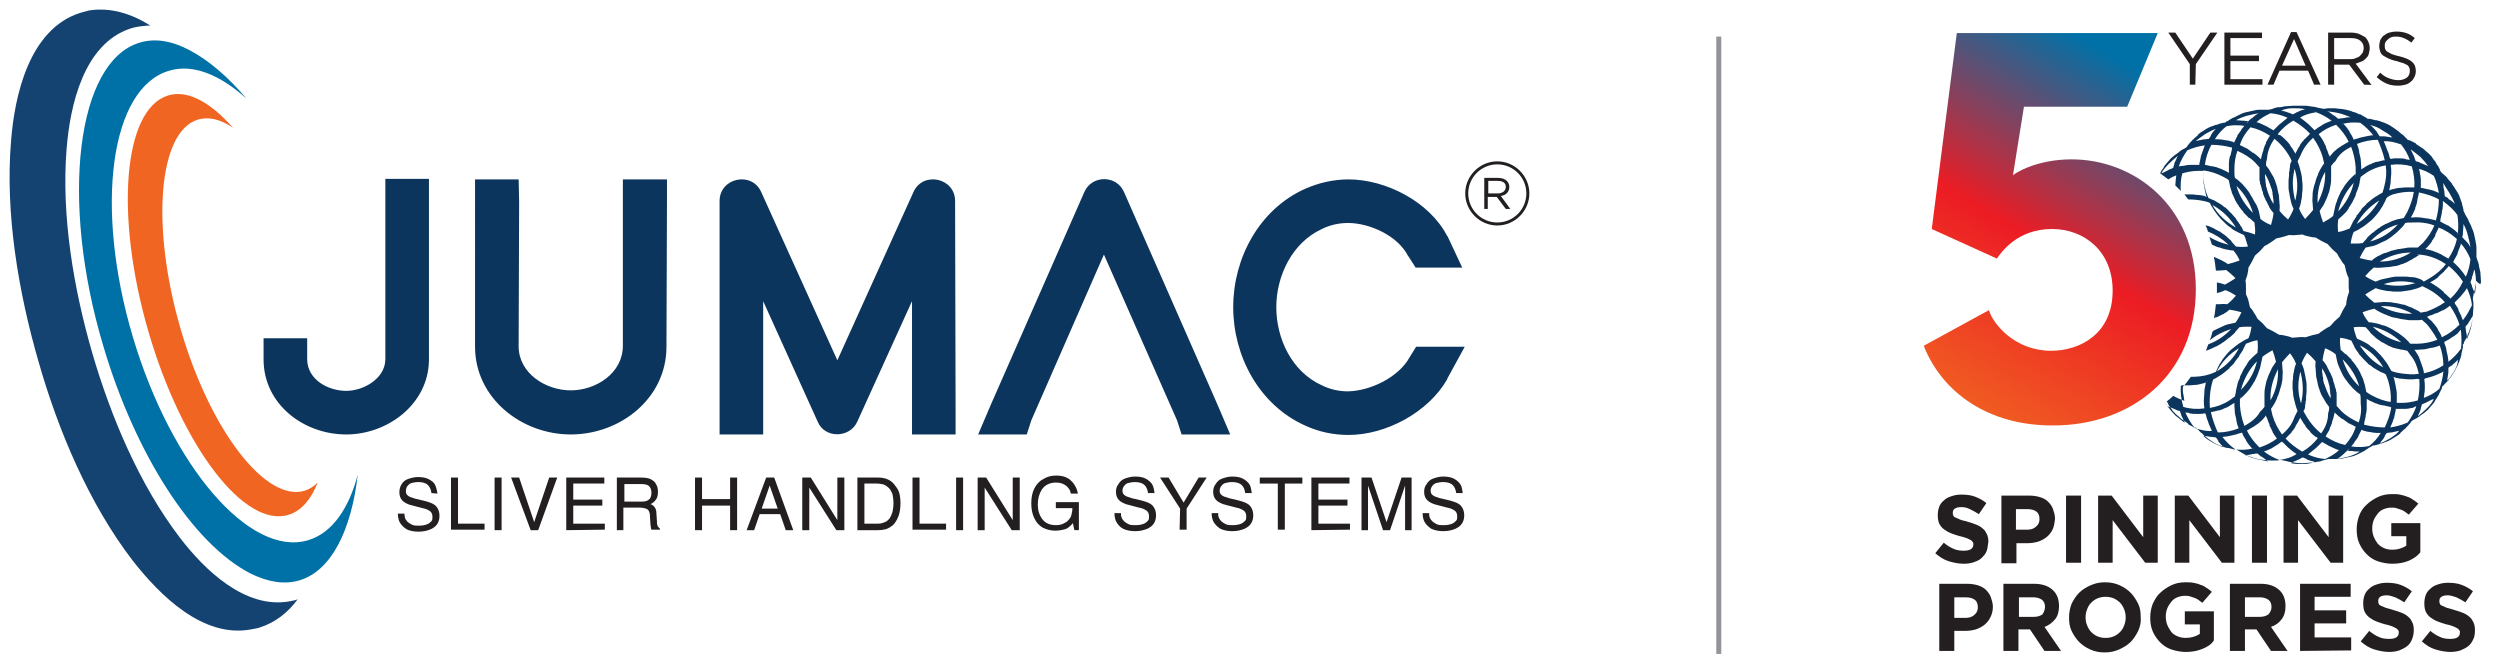
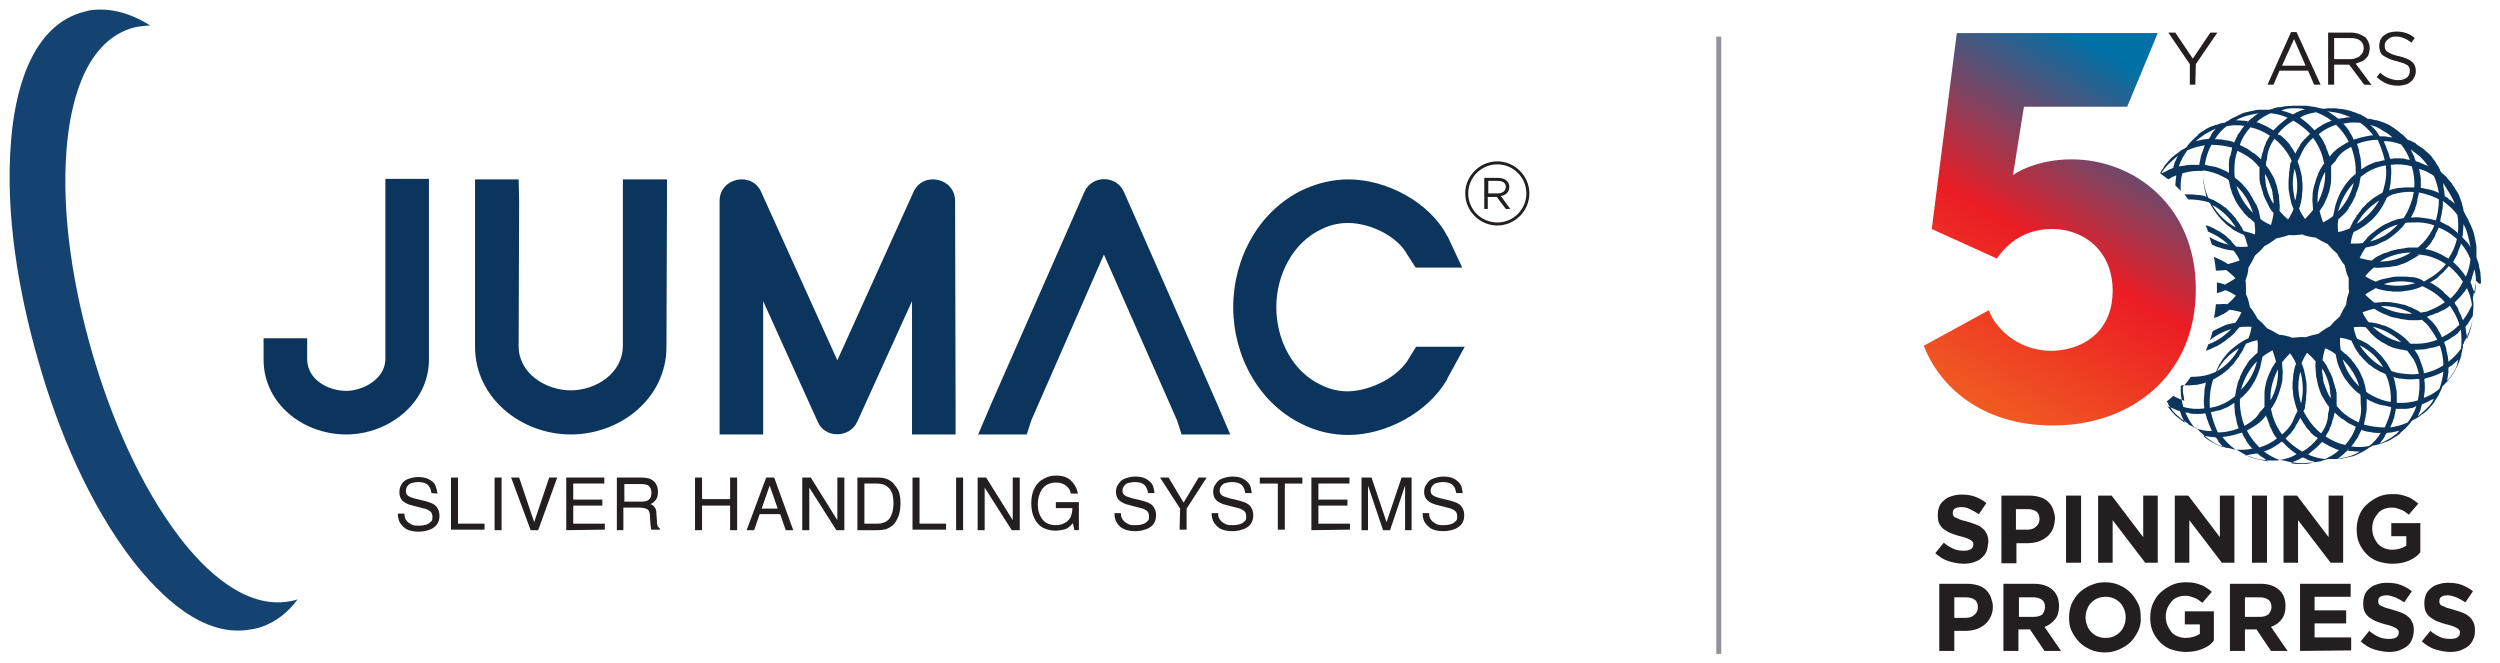
<svg xmlns="http://www.w3.org/2000/svg" version="1.1" id="Layer_1" x="0px" y="0px" viewBox="0 0 498.9 132.3" style="enable-background:new 0 0 498.9 132.3;" xml:space="preserve">
  <style type="text/css">
	.st0{fill-rule:evenodd;clip-rule:evenodd;fill:#0B355C;}
	.st1{fill-rule:evenodd;clip-rule:evenodd;fill:#144372;}
	.st2{fill-rule:evenodd;clip-rule:evenodd;fill:#F16522;}
	.st3{fill-rule:evenodd;clip-rule:evenodd;fill:#0071A7;}
	.st4{fill:#231F20;}
	.st5{fill:none;stroke:#929497;stroke-miterlimit:10;}
	.st6{fill:url(#SVGID_1_);}
	.st7{fill:#0B355C;}
</style>
  <g>
    <g>
      <path class="st0" d="M76.9,71.8V35.7h8.7v36.2c-0.1,8.7-8.2,14.8-16.5,14.8c-8.5,0-16.4-6-16.5-14.8v-4.4h8.7v4.3    c0.1,4,4.2,6.2,7.8,6.2C72.5,78,76.8,75.6,76.9,71.8L76.9,71.8z M103.6,40.3l-0.1,28.8c0,5.4,5.4,8.8,10.4,8.8    c5,0,10.4-3.4,10.4-8.9V35.8h8.8v4.5L133,69.2c0,10.3-9.2,17.5-19.1,17.5s-19.1-7.3-19.1-17.5V35.8h8.7L103.6,40.3L103.6,40.3z     M167.1,71.9l15.2-33.6c1.9-4.2,8.3-2.8,8.3,1.8l0.1,42.3v4.3H182v-4.3l0-22.3l-10.9,24c-1.5,3.4-6.5,3.4-7.9,0.1l-10.9-24.1v26.6    h-8.7V40.1c0-4.6,6.4-6,8.3-1.8L167.1,71.9L167.1,71.9z M205.8,83.9l-0.9,2.8h-9.7l2.6-6.1l18.6-42.3c1.5-3.4,6.4-3.4,7.9,0    l18.6,42.3l2.6,6.1h-9.7l-0.9-2.8l-14.6-33.1L205.8,83.9L205.8,83.9z M281.3,71.3l1.3-2.1h9.7l-3.5,6.4l0,0.1    c-3.8,6.6-12.2,11.1-19.7,11.1c-3,0-5.9-0.6-8.7-1.9c-9.1-4.1-14.3-13.8-14.3-23.6c0-9.8,5.2-19.5,14.3-23.6    c2.7-1.2,5.7-1.9,8.7-1.9c7.5,0,16.2,4.5,19.7,11.3l0.1,0.1l2.9,6.2h-9.3l-1.4-2.2l-0.1-0.1c-2-4-7.6-6.6-12-6.6    c-1.8,0-3.6,0.4-5.2,1.2c-5.9,2.7-9.1,9.3-9.1,15.6c0,6.3,3.1,12.9,9.1,15.6c1.6,0.8,3.4,1.2,5.2,1.2    C273.5,78,279.1,75.3,281.3,71.3L281.3,71.3z" />
      <path class="st1" d="M15.9,2.6c0.6-0.2,1.2-0.3,1.8-0.5C22,1.4,26.2,2.7,30,5.1c-0.8,0-1.5,0.1-2.3,0.2c-0.6,0.1-1.1,0.2-1.7,0.4    C16.7,8.8,14,21,13.3,29.6c-1.1,13.4,1.4,28,5.1,40.8c3.7,12.7,9.4,26.3,17.5,36.9c4.9,6.4,13,14.3,21.9,12.7    c0.5-0.1,1.1-0.2,1.6-0.4c-1.9,2.6-4.4,4.6-7.5,5.6c-0.6,0.2-1.2,0.3-1.8,0.4c-9.6,1.8-18.2-6.8-23.6-13.7    c-8.7-11.3-14.9-26-18.8-39.7c-4-13.8-6.7-29.6-5.5-44C2.9,19.1,5.8,5.9,15.9,2.6z" />
-       <path class="st2" d="M33.4,19.1c3.9-1.3,8.5,1.2,13.1,6.4c-2.5-1.7-4.9-2.3-7.1-1.6c-7.8,2.5-9.3,21.2-3.4,41.6    c5.9,20.4,17.1,34.9,24.9,32.4c0.9-0.3,1.8-0.9,2.5-1.6c-1.3,3.3-3.2,5.6-5.7,6.4c-8.8,2.9-21.4-13.5-28.1-36.6    C22.9,43,24.6,22,33.4,19.1z" />
-       <path class="st3" d="M27.9,8.5c3-0.9,6.3-0.4,9.9,1.5c3.8,2,7.7,5.3,11.4,9.7c-5.3-4.8-10.7-7-15.4-5.6    C22,17.5,18.8,41.3,26.5,67.2c7.7,25.9,23.4,44.1,35,40.6c4.7-1.4,8.1-6.2,9.9-13.1c-1.3,11.2-5.3,19.2-11.6,21.1    c-3,0.9-6.3,0.4-9.9-1.4C38.5,108.5,27,90.7,20.6,69C11.9,39.9,15.3,12.2,27.9,8.5z" />
      <g>
        <g>
          <path class="st4" d="M296.2,35.5h2.7c0.8,0,1.4,0.2,1.8,0.6c0.3,0.3,0.5,0.7,0.5,1.2v0c0,1-0.7,1.7-1.7,1.8l1.9,2.6h-0.9      l-1.8-2.4h-1.8v2.4h-0.7L296.2,35.5L296.2,35.5z M298.9,38.6c0.9,0,1.6-0.5,1.6-1.3v0c0-0.8-0.6-1.2-1.6-1.2h-1.9v2.5      C296.9,38.6,298.9,38.6,298.9,38.6z" />
        </g>
        <g>
          <path class="st4" d="M298.8,45c-3.5,0-6.4-2.9-6.4-6.4c0-3.5,2.9-6.4,6.4-6.4c3.5,0,6.4,2.9,6.4,6.4      C305.2,42.1,302.3,45,298.8,45z M298.8,32.8c-3.2,0-5.8,2.6-5.8,5.8c0,3.2,2.6,5.8,5.8,5.8s5.8-2.6,5.8-5.8      C304.6,35.4,302,32.8,298.8,32.8z" />
        </g>
      </g>
      <g>
        <path class="st4" d="M86.1,98.4c-0.1-0.7-0.3-1.2-0.7-1.6c-0.4-0.4-1.1-0.6-1.9-0.6c-0.6,0-1,0.1-1.4,0.2     c-0.4,0.1-0.6,0.4-0.8,0.6S81,97.7,81,98c0,0.4,0.1,0.7,0.4,0.9c0.2,0.2,0.7,0.4,1.4,0.6l2.1,0.5c1.1,0.3,1.8,0.6,2.2,1.1     c0.4,0.5,0.6,1.1,0.6,1.8c0,0.6-0.1,1.1-0.4,1.6c-0.3,0.5-0.7,0.8-1.3,1.1c-0.7,0.3-1.5,0.5-2.5,0.5c-1,0-1.8-0.2-2.4-0.5     c-0.6-0.4-1.1-0.9-1.4-1.5c-0.2-0.5-0.3-1-0.3-1.6h1.3c0,0.3,0.1,0.6,0.1,0.8c0.1,0.3,0.3,0.6,0.5,0.8s0.5,0.4,0.9,0.6     c0.4,0.2,0.8,0.2,1.4,0.2c0.7,0,1.2-0.1,1.7-0.3c0.3-0.1,0.6-0.4,0.8-0.6c0.2-0.2,0.2-0.5,0.2-0.9c0-0.5-0.2-0.9-0.5-1.1     s-0.8-0.5-1.5-0.6l-1.9-0.5c-1-0.2-1.7-0.6-2.1-1c-0.4-0.4-0.6-1-0.6-1.6c0-0.6,0.1-1.1,0.4-1.6c0.3-0.5,0.7-0.9,1.3-1.1     c0.6-0.2,1.2-0.4,2-0.4c0.8,0,1.5,0.1,2.1,0.4s1.1,0.7,1.3,1.1s0.4,1.1,0.5,1.8L86.1,98.4L86.1,98.4z" />
        <path class="st4" d="M90,105.8V95.3h1.4v9.2h5.3v1.2H90z" />
        <path class="st4" d="M98.7,105.8V95.3h1.4v10.5H98.7z" />
        <path class="st4" d="M102,95.3h1.6l3,8.9l3-8.9h1.6l-3.8,10.5h-1.5L102,95.3z" />
        <path class="st4" d="M113,105.8V95.3h7.6v1.2h-6.2v3.2h5.8v1.2h-5.8v3.6h6.3v1.2L113,105.8L113,105.8z" />
        <path class="st4" d="M123.1,105.8V95.3h4.8c0.8,0,1.5,0.1,1.9,0.3s0.9,0.5,1.1,1c0.3,0.4,0.4,1,0.4,1.5c0,0.7-0.1,1.2-0.4,1.6     c-0.3,0.4-0.6,0.7-1.1,0.9c0.4,0.1,0.7,0.4,0.9,0.7s0.3,0.7,0.3,1.3l0.1,1.4c0,0.4,0,0.7,0.1,0.8c0,0.2,0.1,0.3,0.2,0.4     s0.2,0.2,0.3,0.3v0.2H130c-0.1-0.2-0.1-0.3-0.1-0.4c0-0.2-0.1-0.4-0.1-0.7l-0.1-1.6c0-0.5-0.1-0.8-0.2-1     c-0.1-0.2-0.3-0.4-0.6-0.5s-0.7-0.2-1.3-0.2h-3.2v4.5L123.1,105.8L123.1,105.8z M124.5,100.1h3.1c0.6,0,1,0,1.3-0.1     c0.4-0.1,0.6-0.3,0.8-0.5c0.2-0.3,0.3-0.7,0.3-1.2c0-0.6-0.2-1.1-0.6-1.4c-0.3-0.2-0.8-0.3-1.4-0.3h-3.4V100.1z" />
        <path class="st4" d="M138.7,105.8V95.3h1.4v4.3h5.6v-4.3h1.4v10.5h-1.4v-4.9h-5.6v4.9H138.7z" />
        <path class="st4" d="M156.8,105.8l-1.1-3.2h-4.1l-1.1,3.2h-1.5l3.9-10.5h1.6l3.8,10.5H156.8z M155.2,101.5l-1.6-4.6l-1.6,4.6     H155.2z" />
        <path class="st4" d="M160.1,105.8V95.3h1.7l5.3,8.5v-8.5h1.4v10.5h-1.6l-5.4-8.5v8.5H160.1z" />
        <path class="st4" d="M171.1,105.8V95.3h4.1c0.7,0,1.3,0.1,1.8,0.3c0.5,0.2,1,0.5,1.4,1s0.8,1,1,1.6c0.2,0.6,0.3,1.4,0.3,2.2     c0,0.9-0.1,1.8-0.4,2.6c-0.3,0.8-0.7,1.4-1.1,1.8c-0.4,0.3-0.8,0.6-1.4,0.8c-0.4,0.1-0.9,0.2-1.6,0.2H171.1z M172.5,104.5h2.5     c0.4,0,0.7,0,1-0.1s0.6-0.2,0.8-0.3s0.5-0.4,0.7-0.6c0.2-0.3,0.4-0.7,0.6-1.3c0.1-0.5,0.2-1.1,0.2-1.8c0-0.7-0.1-1.3-0.2-1.8     c-0.2-0.5-0.4-0.9-0.7-1.2c-0.3-0.3-0.6-0.5-1-0.7c-0.4-0.1-0.9-0.2-1.4-0.2h-2.5L172.5,104.5L172.5,104.5z" />
        <path class="st4" d="M182.1,105.8V95.3h1.4v9.2h5.3v1.2H182.1z" />
        <path class="st4" d="M190.8,105.8V95.3h1.4v10.5H190.8z" />
        <path class="st4" d="M195.1,105.8V95.3h1.7l5.3,8.5v-8.5h1.4v10.5h-1.6l-5.4-8.5v8.5H195.1z" />
        <path class="st4" d="M215.1,98.5h-1.4c-0.1-0.4-0.2-0.8-0.5-1.1c-0.3-0.4-0.6-0.6-1-0.8s-0.9-0.3-1.5-0.3c-1.2,0-2.2,0.5-2.8,1.4     c-0.5,0.8-0.8,1.8-0.8,3c0,1.1,0.3,2.1,0.9,2.9c0.6,0.8,1.5,1.2,2.7,1.2c0.6,0,1.1-0.1,1.5-0.3c0.4-0.2,0.8-0.4,1-0.7     c0.3-0.3,0.5-0.6,0.6-1c0.1-0.4,0.2-0.8,0.2-1.4h-3.3v-1.2h4.6v5.6h-0.9l-0.3-1.4c-0.3,0.3-0.5,0.6-0.7,0.7     c-0.3,0.3-0.7,0.5-1.2,0.6s-1,0.2-1.6,0.2c-0.9,0-1.7-0.2-2.5-0.6c-0.7-0.4-1.3-1-1.7-1.9c-0.4-0.8-0.6-1.8-0.6-3     c0-1.1,0.2-2.1,0.6-2.9c0.4-0.8,1-1.5,1.8-1.9c0.8-0.5,1.6-0.7,2.6-0.7c1,0,1.9,0.2,2.7,0.8C214.3,96.4,214.9,97.3,215.1,98.5z" />
        <path class="st4" d="M229.1,98.4c-0.1-0.7-0.3-1.2-0.7-1.6c-0.4-0.4-1.1-0.6-1.9-0.6c-0.5,0-1,0.1-1.4,0.2s-0.6,0.4-0.8,0.6     c-0.2,0.3-0.3,0.6-0.3,0.9c0,0.4,0.1,0.7,0.4,0.9c0.2,0.2,0.7,0.4,1.4,0.6l2.1,0.5c1.1,0.3,1.8,0.6,2.2,1.1     c0.4,0.5,0.6,1.1,0.6,1.8c0,0.6-0.1,1.1-0.4,1.6c-0.3,0.5-0.7,0.8-1.3,1.1c-0.7,0.3-1.5,0.5-2.5,0.5c-1,0-1.8-0.2-2.4-0.5     s-1.1-0.9-1.4-1.5c-0.2-0.5-0.3-1-0.3-1.6h1.3c0,0.3,0,0.6,0.1,0.8c0.1,0.3,0.3,0.6,0.5,0.8s0.5,0.4,0.9,0.6     c0.4,0.2,0.8,0.2,1.4,0.2c0.7,0,1.2-0.1,1.7-0.3c0.3-0.1,0.6-0.4,0.8-0.6c0.2-0.2,0.2-0.5,0.2-0.9c0-0.5-0.2-0.9-0.5-1.1     s-0.8-0.5-1.5-0.6l-1.9-0.5c-1-0.2-1.7-0.6-2.1-1c-0.4-0.4-0.6-1-0.6-1.6c0-0.6,0.1-1.1,0.5-1.6c0.3-0.5,0.7-0.9,1.3-1.1     c0.6-0.2,1.2-0.4,2-0.4c0.8,0,1.5,0.1,2.1,0.4c0.6,0.3,1,0.7,1.3,1.1c0.3,0.5,0.4,1.1,0.5,1.8L229.1,98.4L229.1,98.4z" />
        <path class="st4" d="M235.5,101.5l-4-6.2h1.7l3,5l3-5h1.6l-4,6.2v4.2h-1.4L235.5,101.5L235.5,101.5z" />
        <path class="st4" d="M248.5,98.4c-0.1-0.7-0.3-1.2-0.7-1.6c-0.4-0.4-1.1-0.6-1.9-0.6c-0.5,0-1,0.1-1.4,0.2     c-0.4,0.1-0.6,0.4-0.8,0.6c-0.2,0.3-0.3,0.6-0.3,0.9c0,0.4,0.1,0.7,0.4,0.9c0.2,0.2,0.7,0.4,1.4,0.6l2.1,0.5     c1.1,0.3,1.8,0.6,2.2,1.1c0.4,0.5,0.6,1.1,0.6,1.8c0,0.6-0.1,1.1-0.4,1.6c-0.3,0.5-0.7,0.8-1.3,1.1c-0.7,0.3-1.5,0.5-2.5,0.5     c-1,0-1.8-0.2-2.4-0.5c-0.6-0.4-1.1-0.9-1.4-1.5c-0.2-0.5-0.3-1-0.3-1.6h1.3c0,0.3,0,0.6,0.1,0.8c0.1,0.3,0.3,0.6,0.5,0.8     s0.5,0.4,0.9,0.6c0.4,0.2,0.8,0.2,1.4,0.2c0.7,0,1.2-0.1,1.7-0.3c0.3-0.1,0.6-0.4,0.8-0.6c0.2-0.2,0.2-0.5,0.2-0.9     c0-0.5-0.2-0.9-0.5-1.1s-0.8-0.5-1.5-0.6l-1.9-0.5c-1-0.2-1.7-0.6-2.1-1c-0.4-0.4-0.6-1-0.6-1.6c0-0.6,0.1-1.1,0.5-1.6     c0.3-0.5,0.7-0.9,1.3-1.1c0.6-0.2,1.2-0.4,2-0.4c0.8,0,1.5,0.1,2.1,0.4c0.6,0.3,1,0.7,1.3,1.1s0.4,1.1,0.5,1.8L248.5,98.4     L248.5,98.4z" />
        <path class="st4" d="M290.6,98.4c-0.1-0.7-0.3-1.2-0.7-1.6c-0.4-0.4-1.1-0.6-1.9-0.6c-0.5,0-1,0.1-1.4,0.2s-0.6,0.4-0.8,0.6     c-0.2,0.3-0.3,0.6-0.3,0.9c0,0.4,0.1,0.7,0.4,0.9c0.2,0.2,0.7,0.4,1.4,0.6l2.1,0.5c1.1,0.3,1.8,0.6,2.2,1.1     c0.4,0.5,0.6,1.1,0.6,1.8c0,0.6-0.1,1.1-0.4,1.6c-0.3,0.5-0.7,0.8-1.3,1.1c-0.7,0.3-1.5,0.5-2.5,0.5c-1,0-1.8-0.2-2.4-0.5     c-0.6-0.4-1.1-0.9-1.4-1.5c-0.2-0.5-0.3-1-0.3-1.6h1.3c0,0.3,0,0.6,0.1,0.8c0.1,0.3,0.3,0.6,0.5,0.8s0.5,0.4,0.9,0.6     c0.4,0.2,0.8,0.2,1.4,0.2c0.7,0,1.2-0.1,1.7-0.3c0.3-0.1,0.6-0.4,0.8-0.6c0.2-0.2,0.2-0.5,0.2-0.9c0-0.5-0.2-0.9-0.5-1.1     s-0.8-0.5-1.5-0.6l-1.9-0.5c-1-0.2-1.7-0.6-2.1-1c-0.4-0.4-0.6-1-0.6-1.6c0-0.6,0.1-1.1,0.5-1.6c0.3-0.5,0.7-0.9,1.3-1.1     c0.6-0.2,1.2-0.4,2-0.4c0.8,0,1.5,0.1,2.1,0.4c0.6,0.3,1,0.7,1.3,1.1s0.4,1.1,0.5,1.8L290.6,98.4L290.6,98.4z" />
        <path class="st4" d="M251.4,96.5v-1.2h8.5v1.2h-3.5v9.2H255v-9.2H251.4z" />
        <path class="st4" d="M261.7,105.8V95.3h7.6v1.2h-6.2v3.2h5.8v1.2h-5.8v3.6h6.3v1.2L261.7,105.8L261.7,105.8z" />
        <path class="st4" d="M271.7,105.8V95.3h2l3,8.9l3-8.9h2v10.5h-1.3v-8.9l-3,8.9h-1.4l-3-8.9v8.9H271.7z" />
      </g>
    </g>
    <line class="st5" x1="343" y1="7.3" x2="343" y2="130.5" />
    <g>
      <linearGradient id="SVGID_1_" gradientUnits="userSpaceOnUse" x1="386.877" y1="54.232" x2="427.198" y2="122.602" gradientTransform="matrix(1 0 0 -1 0 137.043)">
        <stop offset="0" style="stop-color:#F16522" />
        <stop offset="0.503" style="stop-color:#EC1C24" />
        <stop offset="1" style="stop-color:#0071A7" />
      </linearGradient>
      <path class="st6" d="M383.9,69l13-7.1c0.9,2.9,5.3,8.1,12.4,8.1c5.7,0,12.3-3.3,12.3-12c0-7.9-5.7-12.3-12.1-12.3    c-6.9,0-10.1,4.6-11,5.9l-13-5.9l5-39.1h40.1l-6.1,14.7h-20.6L401.7,35c0.3-0.4,4.7-3.2,11.7-3.2c12.5,0,24.8,9.3,24.8,25.9    c0,17.5-13.2,27.2-28.4,27.2C396.9,85,387.6,78.4,383.9,69z" />
      <g>
        <path class="st4" d="M396.4,110.1c-0.2,0.5-0.6,0.9-1,1.3c-0.4,0.4-1,0.6-1.5,0.8c-0.6,0.2-1.3,0.3-2,0.3c-1,0-2-0.2-3-0.5     s-1.9-0.9-2.7-1.6l1.7-2.1c0.6,0.5,1.2,0.9,1.9,1.2c0.6,0.3,1.4,0.4,2.1,0.4c0.6,0,1.1-0.1,1.4-0.3s0.5-0.5,0.5-0.9v0     c0-0.2,0-0.4-0.1-0.5c-0.1-0.1-0.2-0.3-0.4-0.4c-0.2-0.1-0.5-0.3-0.8-0.4c-0.4-0.1-0.8-0.3-1.4-0.4c-0.7-0.2-1.3-0.4-1.8-0.6     s-1-0.5-1.4-0.8s-0.7-0.7-0.9-1.1c-0.2-0.4-0.3-1-0.3-1.7v0c0-0.6,0.1-1.2,0.3-1.7s0.5-0.9,1-1.3c0.4-0.4,0.9-0.6,1.5-0.8     c0.6-0.2,1.2-0.3,1.9-0.3c1,0,1.9,0.1,2.7,0.4c0.8,0.3,1.6,0.7,2.3,1.3l-1.5,2.2c-0.6-0.4-1.2-0.7-1.8-1s-1.1-0.4-1.7-0.4     c-0.6,0-1,0.1-1.3,0.3s-0.4,0.5-0.4,0.8v0c0,0.2,0,0.4,0.1,0.6s0.2,0.3,0.5,0.4c0.2,0.1,0.5,0.2,0.9,0.4s0.9,0.2,1.4,0.4     c0.7,0.2,1.3,0.4,1.8,0.6c0.5,0.2,1,0.5,1.3,0.8c0.4,0.3,0.6,0.7,0.8,1.1c0.2,0.4,0.3,0.9,0.3,1.5v0     C396.7,109,396.6,109.6,396.4,110.1z" />
        <path class="st4" d="M409.6,105.7c-0.3,0.6-0.7,1.1-1.2,1.5c-0.5,0.4-1.1,0.7-1.7,0.9c-0.7,0.2-1.4,0.3-2.1,0.3h-2.2v4h-3V98.9     h5.5c0.8,0,1.5,0.1,2.2,0.3c0.6,0.2,1.2,0.5,1.6,0.9c0.4,0.4,0.8,0.9,1,1.5s0.4,1.2,0.4,1.9v0C410,104.4,409.9,105.1,409.6,105.7     z M407,103.6c0-0.7-0.2-1.2-0.6-1.5s-1-0.5-1.8-0.5h-2.3v4.1h2.3c0.7,0,1.3-0.2,1.7-0.6C406.8,104.7,407,104.2,407,103.6     L407,103.6L407,103.6z" />
        <path class="st4" d="M412.3,112.3V98.9h3v13.4H412.3z" />
        <path class="st4" d="M428.1,112.3l-6.5-8.5v8.5h-2.9V98.9h2.7l6.3,8.3v-8.3h2.9v13.4H428.1z" />
        <path class="st4" d="M443.4,112.3l-6.5-8.5v8.5H434V98.9h2.7l6.3,8.3v-8.3h2.9v13.4H443.4z" />
        <path class="st4" d="M449.4,112.3V98.9h3v13.4H449.4z" />
        <path class="st4" d="M465.1,112.3l-6.5-8.5v8.5h-2.9V98.9h2.7l6.3,8.3v-8.3h2.9v13.4H465.1z" />
        <path class="st4" d="M480.7,111.9c-1,0.4-2,0.6-3.3,0.6c-1,0-2-0.2-2.9-0.5s-1.6-0.8-2.2-1.4c-0.6-0.6-1.1-1.3-1.5-2.2     s-0.5-1.8-0.5-2.8v0c0-1,0.2-1.9,0.5-2.7c0.3-0.8,0.8-1.6,1.5-2.2c0.6-0.6,1.4-1.1,2.2-1.5s1.8-0.6,2.8-0.6c0.6,0,1.2,0,1.6,0.1     s1,0.2,1.4,0.4c0.4,0.1,0.8,0.3,1.2,0.6c0.4,0.2,0.7,0.5,1.1,0.8l-1.9,2.2c-0.3-0.2-0.5-0.4-0.8-0.6s-0.5-0.3-0.8-0.4     c-0.3-0.1-0.6-0.2-0.9-0.3c-0.3-0.1-0.7-0.1-1-0.1c-0.5,0-1,0.1-1.5,0.3c-0.5,0.2-0.9,0.5-1.2,0.9c-0.3,0.4-0.6,0.8-0.8,1.3     c-0.2,0.5-0.3,1.1-0.3,1.6v0c0,0.6,0.1,1.2,0.3,1.7s0.5,1,0.8,1.4c0.4,0.4,0.8,0.7,1.3,0.9c0.5,0.2,1,0.3,1.6,0.3     c1.1,0,2-0.3,2.8-0.8v-1.9h-3v-2.6h5.8v5.8C482.4,111,481.6,111.5,480.7,111.9z" />
        <path class="st4" d="M397.2,123.2c-0.3,0.6-0.7,1.1-1.2,1.5c-0.5,0.4-1.1,0.7-1.7,0.9c-0.7,0.2-1.4,0.3-2.1,0.3H390v4h-3v-13.4     h5.5c0.8,0,1.5,0.1,2.2,0.3c0.6,0.2,1.2,0.5,1.6,0.9c0.4,0.4,0.8,0.9,1,1.5s0.4,1.2,0.4,1.9v0     C397.7,121.9,397.5,122.6,397.2,123.2z M394.7,121.2c0-0.7-0.2-1.2-0.6-1.5s-1-0.5-1.8-0.5H390v4.1h2.3c0.7,0,1.3-0.2,1.7-0.6     C394.5,122.3,394.7,121.8,394.7,121.2L394.7,121.2L394.7,121.2z" />
        <path class="st4" d="M408,129.9l-2.9-4.3h-2.3v4.3h-3v-13.4h6.1c1.6,0,2.8,0.4,3.7,1.2s1.3,1.9,1.3,3.3v0c0,1.1-0.3,2-0.8,2.6     s-1.2,1.2-2.1,1.5l3.3,4.8L408,129.9L408,129.9z M408.1,121.1c0-0.6-0.2-1.1-0.6-1.4c-0.4-0.3-1-0.5-1.7-0.5h-2.9v3.9h3     c0.7,0,1.3-0.2,1.7-0.5C407.9,122.1,408.1,121.7,408.1,121.1L408.1,121.1z" />
        <path class="st4" d="M426.7,125.9c-0.4,0.8-0.9,1.6-1.5,2.2c-0.6,0.6-1.4,1.1-2.3,1.5c-0.9,0.4-1.8,0.6-2.9,0.6s-2-0.2-2.9-0.6     c-0.9-0.4-1.6-0.9-2.2-1.5c-0.6-0.6-1.1-1.4-1.5-2.2c-0.4-0.8-0.5-1.7-0.5-2.7v0c0-1,0.2-1.9,0.5-2.7c0.4-0.8,0.9-1.6,1.5-2.2     c0.6-0.6,1.4-1.1,2.3-1.5s1.8-0.6,2.9-0.6s2,0.2,2.9,0.6c0.9,0.4,1.6,0.9,2.2,1.5c0.6,0.6,1.1,1.4,1.5,2.2     c0.4,0.8,0.5,1.7,0.5,2.7v0C427.3,124.1,427.1,125,426.7,125.9z M424.2,123.2c0-0.6-0.1-1.1-0.3-1.6s-0.5-1-0.8-1.3     s-0.8-0.7-1.3-0.9s-1-0.3-1.6-0.3c-0.6,0-1.1,0.1-1.6,0.3c-0.5,0.2-0.9,0.5-1.3,0.9c-0.4,0.4-0.6,0.8-0.8,1.3     c-0.2,0.5-0.3,1-0.3,1.6v0c0,0.6,0.1,1.1,0.3,1.6c0.2,0.5,0.5,1,0.8,1.3c0.4,0.4,0.8,0.7,1.3,0.9s1,0.3,1.6,0.3     c0.6,0,1.1-0.1,1.6-0.3s0.9-0.5,1.3-0.9c0.4-0.4,0.6-0.8,0.8-1.3S424.2,123.8,424.2,123.2L424.2,123.2L424.2,123.2z" />
        <path class="st4" d="M439.5,129.5c-1,0.4-2,0.6-3.3,0.6c-1,0-2-0.2-2.9-0.5c-0.9-0.3-1.6-0.8-2.2-1.4c-0.6-0.6-1.1-1.3-1.5-2.2     s-0.5-1.8-0.5-2.8v0c0-1,0.2-1.9,0.5-2.7c0.4-0.8,0.8-1.6,1.5-2.2c0.6-0.6,1.4-1.1,2.2-1.5s1.8-0.6,2.8-0.6c0.6,0,1.1,0,1.6,0.1     c0.5,0.1,1,0.2,1.4,0.4c0.4,0.1,0.8,0.3,1.2,0.6c0.4,0.2,0.7,0.5,1.1,0.8l-1.9,2.2c-0.3-0.2-0.5-0.4-0.8-0.6     c-0.3-0.2-0.5-0.3-0.8-0.4c-0.3-0.1-0.6-0.2-0.9-0.3c-0.3-0.1-0.7-0.1-1-0.1c-0.5,0-1,0.1-1.5,0.3c-0.5,0.2-0.9,0.5-1.2,0.9     s-0.6,0.8-0.8,1.3c-0.2,0.5-0.3,1.1-0.3,1.6v0c0,0.6,0.1,1.2,0.3,1.7c0.2,0.5,0.5,1,0.8,1.4s0.8,0.7,1.3,0.9s1,0.3,1.6,0.3     c1.1,0,2-0.3,2.8-0.8v-1.9h-3v-2.6h5.8v5.8C441.3,128.6,440.5,129.1,439.5,129.5z" />
        <path class="st4" d="M453.2,129.9l-2.9-4.3H448v4.3h-3v-13.4h6.1c1.6,0,2.8,0.4,3.7,1.2c0.9,0.8,1.3,1.9,1.3,3.3v0     c0,1.1-0.3,2-0.8,2.6c-0.5,0.7-1.2,1.2-2.1,1.5l3.3,4.8L453.2,129.9L453.2,129.9z M453.3,121.1c0-0.6-0.2-1.1-0.6-1.4     c-0.4-0.3-1-0.5-1.7-0.5H448v3.9h3c0.7,0,1.3-0.2,1.7-0.5C453.1,122.1,453.3,121.7,453.3,121.1L453.3,121.1z" />
        <path class="st4" d="M459,129.9v-13.4h10.1v2.6h-7.2v2.7h6.3v2.6h-6.3v2.8h7.3v2.6L459,129.9L459,129.9z" />
        <path class="st4" d="M481.3,127.7c-0.2,0.5-0.6,1-1,1.3s-1,0.6-1.5,0.8c-0.6,0.2-1.3,0.3-2,0.3c-1,0-2-0.2-3-0.5     s-1.9-0.9-2.7-1.6l1.7-2.1c0.6,0.5,1.2,0.9,1.9,1.2c0.6,0.3,1.3,0.4,2.1,0.4c0.6,0,1.1-0.1,1.4-0.3c0.3-0.2,0.5-0.5,0.5-0.9v0     c0-0.2,0-0.4-0.1-0.5s-0.2-0.3-0.4-0.4c-0.2-0.1-0.5-0.3-0.8-0.4c-0.3-0.1-0.8-0.3-1.4-0.4c-0.7-0.2-1.3-0.4-1.8-0.6     s-1-0.5-1.4-0.8c-0.4-0.3-0.7-0.7-0.9-1.1s-0.3-1-0.3-1.7v0c0-0.6,0.1-1.2,0.3-1.7c0.2-0.5,0.5-0.9,1-1.3     c0.4-0.4,0.9-0.6,1.5-0.8s1.2-0.3,1.9-0.3c1,0,1.9,0.1,2.7,0.4c0.8,0.3,1.6,0.7,2.3,1.3l-1.5,2.2c-0.6-0.4-1.2-0.7-1.8-1     c-0.6-0.2-1.2-0.4-1.7-0.4c-0.6,0-1,0.1-1.3,0.3s-0.4,0.5-0.4,0.8v0c0,0.2,0,0.4,0.1,0.6s0.2,0.3,0.5,0.4     c0.2,0.1,0.5,0.2,0.9,0.4c0.4,0.1,0.8,0.2,1.4,0.4c0.7,0.2,1.3,0.4,1.8,0.6s1,0.5,1.3,0.8c0.4,0.3,0.6,0.7,0.8,1.1     c0.2,0.4,0.3,0.9,0.3,1.5v0C481.7,126.6,481.5,127.2,481.3,127.7z" />
        <path class="st4" d="M493.5,127.7c-0.2,0.5-0.6,1-1,1.3s-1,0.6-1.5,0.8c-0.6,0.2-1.3,0.3-2,0.3c-1,0-2-0.2-3-0.5     s-1.9-0.9-2.7-1.6l1.7-2.1c0.6,0.5,1.2,0.9,1.9,1.2c0.6,0.3,1.3,0.4,2.1,0.4c0.6,0,1.1-0.1,1.4-0.3c0.3-0.2,0.5-0.5,0.5-0.9v0     c0-0.2,0-0.4-0.1-0.5s-0.2-0.3-0.4-0.4c-0.2-0.1-0.5-0.3-0.8-0.4c-0.3-0.1-0.8-0.3-1.4-0.4c-0.7-0.2-1.3-0.4-1.8-0.6     s-1-0.5-1.4-0.8c-0.4-0.3-0.7-0.7-0.9-1.1s-0.3-1-0.3-1.7v0c0-0.6,0.1-1.2,0.3-1.7c0.2-0.5,0.5-0.9,1-1.3     c0.4-0.4,0.9-0.6,1.5-0.8s1.2-0.3,1.9-0.3c1,0,1.9,0.1,2.7,0.4c0.8,0.3,1.6,0.7,2.3,1.3l-1.5,2.2c-0.6-0.4-1.2-0.7-1.8-1     c-0.6-0.2-1.2-0.4-1.7-0.4c-0.6,0-1,0.1-1.3,0.3s-0.4,0.5-0.4,0.8v0c0,0.2,0,0.4,0.1,0.6s0.2,0.3,0.5,0.4     c0.2,0.1,0.5,0.2,0.9,0.4c0.4,0.1,0.8,0.2,1.4,0.4c0.7,0.2,1.3,0.4,1.8,0.6s1,0.5,1.3,0.8c0.4,0.3,0.6,0.7,0.8,1.1     c0.2,0.4,0.3,0.9,0.3,1.5v0C493.9,126.6,493.8,127.2,493.5,127.7z" />
      </g>
      <g>
        <g>
          <path class="st4" d="M438.1,16.9H437v-4.1l-4.3-6.3h1.4l3.5,5.2l3.5-5.2h1.4l-4.3,6.3L438.1,16.9L438.1,16.9z" />
-           <path class="st4" d="M451.4,7.6h-6.3v3.5h5.7v1.1h-5.7v3.6h6.4v1.1h-7.6V6.5h7.5L451.4,7.6L451.4,7.6z" />
          <path class="st4" d="M463.1,16.9h-1.3l-1.2-2.8h-5.7l-1.2,2.8h-1.2l4.7-10.5h1.1L463.1,16.9z M457.8,7.8l-2.4,5.3h4.7L457.8,7.8      z" />
          <path class="st4" d="M471.8,16.9l-3-4h-3v4h-1.2V6.5h4.5c0.6,0,1.1,0.1,1.5,0.2c0.5,0.2,0.8,0.4,1.2,0.6s0.6,0.6,0.8,1      s0.3,0.8,0.3,1.3c0,0.4-0.1,0.8-0.2,1.2s-0.3,0.6-0.6,0.9c-0.2,0.2-0.5,0.5-0.9,0.6s-0.7,0.3-1.1,0.4l3.2,4.3      C473.3,16.9,471.8,16.9,471.8,16.9z M471,8.1c-0.5-0.4-1.1-0.5-2-0.5h-3.2v4.2h3.2c0.4,0,0.7,0,1.1-0.2c0.3-0.1,0.6-0.2,0.8-0.4      c0.2-0.2,0.4-0.4,0.6-0.7c0.1-0.3,0.2-0.6,0.2-0.9C471.7,9,471.5,8.5,471,8.1z" />
          <path class="st4" d="M476,9.8c0.1,0.2,0.2,0.4,0.4,0.5s0.5,0.3,0.9,0.5c0.4,0.1,0.8,0.3,1.4,0.4c1.2,0.3,2,0.6,2.6,1.1      s0.8,1.1,0.8,1.9c0,0.5-0.1,0.8-0.3,1.2c-0.2,0.4-0.4,0.7-0.7,0.9c-0.3,0.3-0.7,0.5-1.1,0.6s-0.9,0.2-1.4,0.2      c-0.8,0-1.6-0.1-2.3-0.4s-1.3-0.7-2-1.3l0.7-0.9c0.5,0.5,1.1,0.9,1.7,1.1c0.5,0.2,1.2,0.4,1.9,0.4c0.7,0,1.3-0.2,1.7-0.5      c0.4-0.3,0.6-0.8,0.6-1.3c0-0.2,0-0.5-0.1-0.7s-0.2-0.4-0.4-0.5s-0.5-0.3-0.8-0.4c-0.3-0.1-0.8-0.2-1.3-0.4      c-0.6-0.1-1.1-0.3-1.6-0.5c-0.4-0.2-0.8-0.4-1.1-0.6c-0.3-0.2-0.5-0.5-0.6-0.8s-0.2-0.7-0.2-1.1c0-0.4,0.1-0.8,0.2-1.2      c0.2-0.3,0.4-0.7,0.7-0.9c0.3-0.2,0.7-0.5,1.1-0.6c0.4-0.1,0.9-0.2,1.4-0.2c0.8,0,1.4,0.1,2,0.3c0.6,0.2,1.1,0.5,1.7,1l-0.7,0.9      c-0.5-0.4-1-0.7-1.5-0.9c-0.5-0.2-1-0.3-1.5-0.3c-0.3,0-0.6,0-0.9,0.1c-0.3,0.1-0.5,0.2-0.7,0.4c-0.2,0.2-0.3,0.3-0.5,0.5      c-0.1,0.2-0.2,0.4-0.2,0.7C475.9,9.3,475.9,9.6,476,9.8z" />
        </g>
      </g>
      <path class="st7" d="M495.1,56.1C495.1,56.1,495.1,56.1,495.1,56.1C495.1,56.1,495.1,56.1,495.1,56.1L495.1,56.1    c0-0.5-0.1-1-0.1-1.5c0,0,0,0,0-0.1c0,0,0,0,0-0.1c-0.1-0.4-0.2-0.9-0.3-1.3c0,0,0-0.1,0-0.1c0,0,0-0.1,0-0.1    c-0.1-0.4-0.2-0.8-0.4-1.2c0,0,0-0.1,0-0.1c0,0,0,0,0,0c0-0.1-0.1-0.2-0.1-0.2l0,0l0,0c0-0.1,0-0.2,0-0.3c0,0,0,0,0-0.1    s0-0.1,0-0.1c0-0.4,0-0.9,0-1.3c0,0,0-0.1,0-0.1s0-0.1,0-0.1c0-0.4-0.1-0.9-0.2-1.3c0,0,0,0,0-0.1c0,0,0,0,0,0    c-0.1-0.5-0.2-0.9-0.3-1.4c0,0,0,0,0,0l0,0c0,0,0,0,0,0c-0.1-0.4-0.3-0.9-0.5-1.3c0,0,0,0,0-0.1s0,0,0,0c-0.2-0.4-0.4-0.8-0.6-1.2    c0,0,0,0,0-0.1c0,0,0,0,0,0c-0.2-0.4-0.5-0.8-0.7-1.2c0,0,0,0,0-0.1c0,0,0,0,0,0c-0.1-0.1-0.1-0.2-0.2-0.3l0,0l0,0    c0-0.1,0-0.2-0.1-0.3c0,0,0-0.1,0-0.1c0,0,0-0.1,0-0.1c-0.1-0.4-0.2-0.8-0.3-1.2c0,0,0-0.1,0-0.1c0,0,0,0,0,0    c-0.2-0.4-0.3-0.9-0.5-1.3c0,0,0,0,0-0.1c0,0,0,0,0,0c-0.2-0.4-0.4-0.8-0.7-1.2c0,0,0,0,0,0v0l0,0c-0.2-0.4-0.5-0.8-0.8-1.2    c0,0,0,0,0-0.1c0,0,0,0,0,0c-0.3-0.3-0.6-0.7-0.9-1c0,0,0-0.1,0-0.1l0,0l0,0c-0.3-0.3-0.6-0.6-1-0.9c0,0,0-0.1-0.1-0.1l0,0    c-0.1-0.1-0.1-0.1-0.2-0.2l0,0l0,0c0-0.1-0.1-0.2-0.2-0.3c0,0,0-0.1,0-0.1c0,0,0,0,0-0.1c-0.2-0.4-0.4-0.8-0.7-1.1    c0,0,0-0.1,0-0.1c0,0,0,0,0,0c-0.2-0.4-0.5-0.7-0.8-1.1c0,0,0,0,0-0.1c0,0,0,0,0,0c-0.3-0.3-0.6-0.7-1-1c-0.4-0.3-0.7-0.7-1.1-0.9    c0,0,0,0,0,0l0,0c-0.4-0.3-0.8-0.5-1.2-0.8c0,0,0,0,0-0.1l0,0c-0.4-0.2-0.8-0.4-1.2-0.6c0,0,0,0-0.1,0l0,0c-0.1,0-0.2-0.1-0.3-0.1    l0,0c0,0-0.1,0-0.1,0l0,0c0,0,0.1,0,0.1,0c-0.1-0.1-0.2-0.2-0.2-0.2c0,0,0,0,0-0.1c0,0,0,0-0.1,0c-0.3-0.3-0.6-0.7-1-0.9    c0,0,0,0,0,0l0,0c-0.3-0.3-0.7-0.6-1.1-0.9c0,0,0,0,0,0l0,0c-0.4-0.3-0.8-0.5-1.2-0.8c0,0,0,0,0,0c0,0,0,0,0,0h0    c-0.4-0.2-0.8-0.4-1.3-0.6c0,0,0,0,0,0l-0.1,0c-0.4-0.2-0.8-0.3-1.2-0.4c0,0,0,0-0.1,0l-0.1,0c-0.4-0.1-0.8-0.2-1.2-0.3    c0,0,0,0-0.1,0l-0.1,0h0c-0.1,0-0.2,0-0.2,0c0,0,0.1,0,0.1,0.1l0,0c0,0-0.1,0-0.1-0.1l0,0c-0.1-0.1-0.2-0.1-0.3-0.2c0,0,0,0,0,0    l0,0c-0.4-0.2-0.8-0.5-1.2-0.7c0,0,0,0-0.1,0l-0.1,0c-0.4-0.2-0.8-0.4-1.3-0.5c0,0,0,0,0,0l0,0c-0.4-0.2-0.9-0.3-1.3-0.4    c0,0,0,0,0,0c0,0,0,0,0,0h0c-0.5-0.1-1-0.2-1.4-0.2h0h0c-0.5-0.1-0.9-0.1-1.4-0.1c0,0,0,0,0,0l0,0h0c0,0,0,0,0,0    c-0.2,0-0.3,0-0.5,0c-0.3,0-0.6,0-0.9,0.1c0,0,0,0-0.1,0h0c0,0,0,0-0.1,0c-0.1,0-0.2,0-0.3,0c0,0,0.1,0,0.1,0l0,0c0,0-0.1,0-0.1,0    l0,0c-0.1,0-0.2-0.1-0.3-0.1c0,0,0,0-0.1,0l-0.1,0c-0.4-0.1-0.8-0.2-1.2-0.3c0,0-0.1,0-0.1,0l-0.1,0l0,0c-0.4-0.1-0.9-0.1-1.3-0.2    c0,0,0,0,0,0H459c0,0,0,0,0,0c-0.5,0-0.9,0-1.4,0c0,0,0,0,0,0c0,0,0,0,0,0h0c-0.5,0-0.9,0.1-1.4,0.1c0,0,0,0,0,0h-0.1    c0,0,0,0-0.1,0c-0.4,0.1-0.8,0.2-1.3,0.2h0l-0.1,0c0,0,0,0-0.1,0c-0.4,0.1-0.8,0.2-1.2,0.4l-0.1,0c0,0,0,0-0.1,0    c-0.1,0-0.1,0-0.2,0.1c0,0,0,0,0,0l0,0c-0.1,0-0.2,0-0.4,0c0,0,0,0,0,0c0,0,0,0-0.1,0c-0.5,0-0.9,0-1.3,0c0,0,0,0-0.1,0s0,0-0.1,0    c-0.5,0-0.9,0.1-1.3,0.2c0,0,0,0,0,0s0,0,0,0c-0.5,0.1-0.9,0.2-1.4,0.3c0,0,0,0,0,0l0,0c0,0,0,0,0,0c-0.5,0.1-0.9,0.3-1.3,0.5    c0,0,0,0,0,0c0,0,0,0,0,0c-0.4,0.2-0.8,0.4-1.2,0.6c0,0,0,0-0.1,0c0,0,0,0,0,0c-0.4,0.2-0.8,0.5-1.1,0.7c0,0,0,0-0.1,0    c0,0,0,0,0,0c-0.1,0-0.2,0.1-0.2,0.2l0,0l0,0l0,0l0,0l0,0c-0.1,0-0.2,0-0.3,0.1c0,0,0,0-0.1,0c0,0,0,0-0.1,0    c-0.4,0.1-0.9,0.2-1.3,0.4c0,0,0,0-0.1,0c0,0,0,0-0.1,0c-0.4,0.2-0.9,0.3-1.3,0.5c0,0,0,0,0,0c0,0,0,0,0,0    c-0.4,0.2-0.8,0.4-1.2,0.7c0,0,0,0,0,0h0l0,0c-0.4,0.2-0.8,0.5-1.1,0.8c0,0,0,0,0,0c0,0,0,0,0,0.1c-0.4,0.3-0.7,0.6-1,0.9    c0,0,0,0-0.1,0s0,0,0,0.1c-0.3,0.3-0.6,0.6-0.9,1c0,0,0,0-0.1,0.1c0,0,0,0,0,0.1c-0.1,0.1-0.1,0.1-0.2,0.2l0,0l0,0l0,0    c-0.1,0.1-0.2,0.1-0.3,0.2c0,0,0,0,0,0c0,0,0,0,0,0c-0.4,0.2-0.8,0.4-1.1,0.7c0,0,0,0-0.1,0c0,0,0,0,0,0.1    c-0.4,0.3-0.8,0.5-1.1,0.8c0,0,0,0,0,0c0,0,0,0,0,0c-0.4,0.3-0.7,0.6-1,1c0,0,0,0,0,0c0,0,0,0,0,0c0,0,0,0,0,0    c-0.3,0.3-0.6,0.7-0.9,1.1c0,0,0,0,0,0c0,0,0,0,0,0.1c-0.3,0.4-0.5,0.7-0.7,1.1c0,0,0,0,0,0.1c0.5,0.4,1.1,0.8,1.6,1.2    c0.5-0.3,1-0.6,1.6-0.8l0,0c0.1,0,0.1-0.1,0.2-0.1c-0.1,0-0.1,0.1-0.2,0.1c0,0.3-0.1,0.5-0.1,0.8c0,0,0,0,0,0s0,0,0,0    c0,0.4-0.1,0.8-0.1,1.2c0.4,0.4,0.7,0.7,1.1,1.1c-0.1-1.2,0-2.4,0.3-3.5v0l0,0v0l0,0v0c1-0.3,2.1-0.5,3.2-0.5c0.3,0,0.7,0,1,0    c0,0,0,0,0-0.1l0,0c0,0,0,0,0,0.1c0,0,0,0,0,0l0,0c0,0,0,0,0,0c0,0.1,0,0.1,0,0.2c0,0,0,0,0,0c0,0,0,0,0,0.1c0,0.4,0,0.9,0,1.4    c0,0,0,0.1,0,0.1s0,0.1,0,0.1c0,0.4,0.1,0.9,0.2,1.3c0,0,0,0,0,0.1c0,0,0,0,0,0c0.1,0.5,0.2,0.9,0.3,1.4c0,0,0,0,0,0s0,0,0,0    c0,0,0,0,0,0c0,0.2,0.1,0.3,0.2,0.5c-0.2-0.1-0.4-0.1-0.5-0.2c-0.5-0.1-1-0.2-1.5-0.2c0,0,0,0,0,0c0,0,0,0,0,0    c-0.5-0.1-0.9-0.1-1.4-0.1c0,0,0,0,0,0s0,0,0,0c-0.4,0-0.7,0-1.1,0c0.3,0.3,0.5,0.7,0.8,1c1,0,2,0.1,3,0.3    c0.5,0.1,0.9,0.2,1.3,0.4l0,0l0,0c0.1,0.3,0.3,0.6,0.5,0.9l0,0l0,0c0.2,0.4,0.5,0.8,0.8,1.2c0,0,0,0,0,0c0,0,0,0,0,0    c0.3,0.4,0.6,0.8,0.9,1.1c0,0,0,0,0,0c0,0,0,0,0,0c0.3,0.3,0.7,0.7,1,1c0,0,0,0,0,0l0,0c0.3,0.3,0.7,0.6,1.1,0.8c0,0,0,0,0,0.1    l0,0c0.4,0.3,0.8,0.5,1.2,0.7c0,0,0,0,0,0l0,0c0.4,0.2,0.8,0.4,1.3,0.6c0,0,0,0,0,0c0,0,0,0,0,0l0,0c0.1,0.1,0.1,0.3,0.2,0.4    c0.2,0.6,0.4,1.2,0.6,1.9l0,0c0,0,0,0,0,0l0,0c0,0,0,0,0,0c-0.8,0.1-1.6,0.1-2.4,0c0,0,0,0,0,0c0,0,0,0,0,0    c-0.3-0.3-0.6-0.7-0.9-1c0,0,0-0.1,0-0.1h0c0,0-0.1-0.1-0.1-0.1c-0.3-0.3-0.6-0.5-0.9-0.8c0,0,0-0.1-0.1-0.1c0,0-0.1,0-0.1-0.1    c-0.3-0.2-0.7-0.5-1-0.7c0,0,0-0.1-0.1-0.1c0,0-0.1,0-0.1,0c-0.4-0.2-0.7-0.4-1.1-0.6c0,0,0,0-0.1-0.1c0,0,0,0-0.1,0    c-0.4-0.2-0.8-0.4-1.3-0.5c0,0,0,0,0,0c0,0,0,0,0,0c-0.1,0-0.2,0-0.2-0.1c0.2,0.4,0.4,0.8,0.5,1.3c1.5,0.6,2.9,1.5,4.1,2.6l0,0    c0,0,0,0,0,0c0,0,0,0,0,0c0,0,0,0,0,0l-0.1,0c-1.3-0.3-2.5-0.8-3.7-1.5c0.2,0.5,0.3,1,0.5,1.5c0.1,0,0.1,0.1,0.2,0.1c0,0,0,0,0,0    l0,0c0.4,0.2,0.8,0.4,1.3,0.5c0,0,0,0,0,0l0.1,0c0.4,0.2,0.9,0.3,1.3,0.4c0,0,0,0,0,0l0.1,0c0.4,0.1,0.9,0.2,1.3,0.2c0,0,0,0,0,0    c0.5,0.6,0.9,1.2,1.2,1.9c0,0,0,0,0,0c0,0,0,0,0,0c0,0,0,0.1,0,0.1c0,0,0,0,0,0l0,0c0,0,0,0,0,0c0,0,0,0,0,0l0,0c0,0,0,0,0,0    c-0.8,0.3-1.5,0.5-2.3,0.7c0,0,0,0,0,0c0,0,0,0,0,0c-0.4-0.3-0.8-0.5-1.2-0.7c0,0,0,0-0.1-0.1c0,0-0.1,0-0.1,0    c-0.4-0.2-0.8-0.4-1.1-0.5c0,0-0.1-0.1-0.1-0.1c0,0-0.1,0-0.1,0c0,0,0,0-0.1,0c0.2,0.9,0.3,1.8,0.4,2.7c0.2,0,0.4,0,0.6,0    c0,0,0,0,0,0c0,0,0,0,0,0c0.4,0,0.9-0.1,1.3-0.1c0,0,0,0,0.1,0h0.1c0.6,0.5,1.2,1,1.7,1.5v0c0,0,0,0,0,0c0,0,0.1,0.1,0.1,0.1    c0,0,0,0,0,0l0,0l0,0c0,0,0,0,0,0l0,0l0,0c0,0-0.1,0-0.1,0.1c0,0,0,0,0,0c0,0,0,0,0,0c-0.6,0.4-1.3,0.8-2,1.2c0,0,0,0,0,0    c-0.5-0.2-0.9-0.3-1.4-0.4c-0.1,0-0.2,0-0.2-0.1c0,0.4,0,0.7,0,1.1l0,0l0,0l0,0c0,0.1,0,0.1,0,0.2c0,0.3,0,0.6,0,0.9    c0.1,0,0.2-0.1,0.3-0.1c0,0,0,0,0,0h0l0,0c0.5-0.1,0.9-0.3,1.4-0.5l0,0l0,0l0,0l0,0c0.8,0.3,1.5,0.7,2.1,1.1c0,0,0,0,0,0h0    c0,0,0,0,0,0c0,0,0,0,0,0l0,0c0,0,0,0,0,0c-0.5,0.6-1.1,1.2-1.7,1.7h0c0,0,0,0-0.1,0c-0.4,0-0.9-0.1-1.3,0c0,0-0.1,0-0.1,0    c0,0-0.1,0-0.1,0c-0.2,0-0.5,0-0.7,0c-0.1,1-0.2,1.9-0.4,2.8c0.1-0.1,0.3-0.1,0.4-0.2l0.1,0c0,0,0,0,0.1,0    c0.4-0.2,0.8-0.4,1.2-0.6l0.1,0c0,0,0,0,0.1-0.1c0.4-0.2,0.8-0.5,1.1-0.8h0c0.8,0.1,1.6,0.3,2.4,0.5c0,0,0,0,0,0c0,0,0,0,0,0    c-0.3,0.7-0.7,1.4-1.2,2.1h0c0,0,0,0,0,0c-0.5,0.1-0.9,0.2-1.4,0.3h0h0c-0.5,0.1-0.9,0.3-1.3,0.5c0,0,0,0,0,0h0c0,0,0,0,0,0    c-0.4,0.2-0.9,0.4-1.3,0.6c0,0,0,0,0,0c0,0,0,0,0,0c-0.2,0.1-0.4,0.2-0.6,0.4c-0.1,0.6-0.3,1.1-0.5,1.7c1.2-1,2.6-1.7,4.1-2.2    l0.1,0c0,0,0,0,0,0l0,0c0,0,0,0,0,0c0,0,0,0,0,0l0,0c0,0,0,0,0,0c-1.2,1.3-2.8,2.4-4.5,3c-0.2,0.4-0.3,0.9-0.5,1.3    c0.3-0.1,0.6-0.2,0.8-0.3l0,0c0,0,0,0,0,0c0.4-0.2,0.9-0.4,1.3-0.6l0.1,0c0,0,0,0,0.1-0.1c0.4-0.2,0.8-0.4,1.1-0.7l0.1,0l0,0    c0,0,0.1-0.1,0.1-0.1c0.3-0.2,0.7-0.5,1-0.8l0.1,0c0,0,0-0.1,0.1-0.1c0.3-0.3,0.7-0.6,1-0.9l0,0c0,0,0-0.1,0-0.1    c0.3-0.3,0.6-0.7,0.9-1c0,0,0,0,0,0c0.5-0.1,0.9-0.1,1.4-0.1c0.3,0,0.7,0,1,0c0,0,0,0,0,0c0,0,0,0,0,0l0,0    c-0.1,0.8-0.3,1.6-0.6,2.3l0,0l0,0l0,0l0,0c0,0,0,0,0,0l0,0l0,0c-0.4,0.2-0.9,0.4-1.3,0.7h0l0,0c-0.4,0.2-0.8,0.5-1.2,0.8    c0,0,0,0,0,0c0,0,0,0,0,0c-0.4,0.3-0.7,0.6-1.1,0.9c0,0,0,0,0,0c0,0,0,0,0,0c-0.3,0.3-0.7,0.7-1,1.1c0,0,0,0,0,0c0,0,0,0,0,0    c-0.3,0.4-0.6,0.7-0.8,1.1c0,0,0,0,0,0s0,0,0,0c-0.3,0.4-0.5,0.8-0.7,1.2l0,0c0,0,0,0,0,0c-0.1,0.3-0.3,0.6-0.4,0.9    c0.2-0.1,0.4-0.2,0.6-0.3l0,0c-0.2,0.1-0.4,0.2-0.6,0.3v0l0,0v0c-0.4,0.2-0.8,0.3-1.3,0.5c-1.2,0.4-2.5,0.5-3.7,0.5    c-0.5,0.7-1,1.4-1.6,2c0,0.2,0,0.4,0,0.6c0,0,0,0,0,0s0,0,0,0c0,0.5,0.1,0.9,0.2,1.4c0,0,0,0,0,0c0,0,0,0,0,0.1    c0,0.2,0.1,0.5,0.1,0.7l0,0c0,0,0,0,0,0l0,0c0,0,0,0,0,0c-0.8-0.3-1.5-0.6-2.2-1c-0.4,0.4-0.8,0.7-1.3,1.1    c0.1,0.2,0.2,0.3,0.3,0.5c0,0,0,0.1,0,0.1c0,0,0,0,0,0c0.2,0.4,0.5,0.7,0.8,1.1c0,0,0,0,0,0.1c0,0,0,0,0,0c0.3,0.3,0.6,0.7,1,1    c0.4,0.3,0.7,0.7,1.1,0.9c0,0,0,0,0,0l0,0c0.4,0.3,0.8,0.5,1.1,0.8c0,0,0,0,0,0.1l0,0c0.4,0.2,0.8,0.4,1.2,0.6c0,0,0,0,0.1,0l0,0    c0.1,0,0.2,0.1,0.3,0.1c0,0,0,0,0,0c0,0,0,0,0,0c0,0,0.1,0,0.1,0.1l0,0c0,0-0.1,0-0.1-0.1c0.1,0.1,0.1,0.2,0.2,0.2c0,0,0,0,0,0.1    c0,0,0,0,0.1,0c0.3,0.3,0.6,0.7,1,0.9c0,0,0,0,0,0.1l0,0c0.4,0.3,0.7,0.6,1.1,0.9c0,0,0,0,0,0l0,0c0.4,0.3,0.8,0.5,1.2,0.8    c0,0,0,0,0,0c0,0,0,0,0,0h0c0.4,0.2,0.8,0.4,1.3,0.6c0,0,0,0,0,0l0.1,0c0.4,0.2,0.8,0.3,1.2,0.4c0,0,0,0,0.1,0l0.1,0    c0.4,0.1,0.8,0.2,1.2,0.3c0,0,0,0,0.1,0l0.1,0h0c0.1,0,0.2,0,0.2,0c0,0-0.1-0.1-0.1-0.1l0,0c0,0,0.1,0.1,0.1,0.1l0,0    c0.1,0.1,0.2,0.1,0.3,0.2c0,0,0,0,0,0l0,0c0.4,0.2,0.8,0.5,1.2,0.7c0,0,0,0,0.1,0.1l0.1,0c0.4,0.2,0.8,0.4,1.3,0.5c0,0,0,0,0,0    l0,0c0.4,0.2,0.9,0.3,1.3,0.4c0,0,0,0,0,0c0,0,0,0,0,0h0c0.5,0.1,1,0.2,1.4,0.2h0h0c0.5,0.1,0.9,0.1,1.4,0.1c0,0,0,0,0,0l0,0h0    c0,0,0,0,0,0c0.2,0,0.3,0,0.5,0c0.3,0,0.6,0,0.9-0.1c0,0,0,0,0.1,0h0c0,0,0,0,0.1,0c0.1,0,0.2,0,0.3,0c0,0-0.1,0-0.1,0l0,0    c0,0,0.1,0,0.1,0l0,0c0.1,0,0.2,0.1,0.3,0.1c0,0,0,0,0.1,0l0.1,0c0.4,0.1,0.8,0.2,1.2,0.3c0,0,0.1,0,0.1,0l0.1,0l0,0    c0.4,0.1,0.9,0.1,1.3,0.2c0,0,0,0,0,0h0.1c0,0,0,0,0,0c0.5,0,0.9,0.1,1.4,0c0,0,0,0,0,0c0,0,0,0,0,0h0c0.5,0,0.9-0.1,1.4-0.1    c0,0,0,0,0,0h0.1c0,0,0,0,0.1,0c0.4-0.1,0.8-0.1,1.2-0.2c0.1,0,0.1,0,0.2,0c0.1,0,0.1-0.1,0.2-0.1c0.3-0.1,0.7-0.2,1-0.3    c0.1,0,0.1,0,0.2,0l0,0c0,0,0.1-0.1,0.1-0.1c0,0,0.1,0,0.1,0c0,0,0,0,0,0l0,0c0.1,0,0.2,0,0.4,0c0,0,0,0,0,0c0,0,0,0,0.1,0    c0.5,0,0.9,0,1.3,0c0,0,0,0,0.1,0s0,0,0.1,0c0.5,0,0.9-0.1,1.3-0.2c0,0,0,0,0,0s0,0,0,0c0.5-0.1,0.9-0.2,1.4-0.3c0,0,0,0,0,0l0,0    c0,0,0,0,0,0c0.5-0.1,0.9-0.3,1.3-0.5c0,0,0,0,0,0c0,0,0,0,0,0c0.4-0.2,0.8-0.4,1.2-0.6c0,0,0,0,0.1,0c0,0,0,0,0-0.1    c0.4-0.2,0.8-0.5,1.1-0.7c0,0,0,0,0.1,0c0,0,0,0,0,0c0.1-0.1,0.2-0.1,0.2-0.2l0,0l0,0l0,0l0,0l0,0c0.1,0,0.2-0.1,0.3-0.1    c0,0,0,0,0.1,0c0,0,0,0,0.1,0c0.4-0.1,0.9-0.2,1.3-0.4c0,0,0,0,0.1,0c0,0,0,0,0.1,0c0.4-0.2,0.8-0.3,1.3-0.5c0,0,0,0,0,0    c0,0,0,0,0,0c0.4-0.2,0.8-0.4,1.2-0.7c0,0,0,0,0,0h0l0,0c0.4-0.2,0.8-0.5,1.2-0.8c0,0,0,0,0,0c0,0,0,0,0-0.1    c0.3-0.3,0.7-0.6,1-0.9c0,0,0,0,0.1,0c0,0,0,0,0-0.1c0.3-0.3,0.6-0.6,0.9-1c0,0,0,0,0.1-0.1c0,0,0,0,0-0.1    c0.1-0.1,0.1-0.1,0.2-0.2l0,0l0,0l0,0c0.1-0.1,0.2-0.1,0.3-0.2c0,0,0,0,0,0c0,0,0,0,0,0c0.4-0.2,0.8-0.4,1.2-0.7c0,0,0,0,0.1,0    c0,0,0,0,0-0.1c0.4-0.3,0.8-0.5,1.1-0.8c0,0,0,0,0,0c0,0,0,0,0,0c0.4-0.3,0.7-0.6,1-1c0,0,0,0,0,0c0,0,0,0,0,0c0,0,0,0,0,0    c0.3-0.3,0.6-0.7,0.9-1.1c0,0,0,0,0,0c0,0,0,0,0-0.1c0.3-0.4,0.5-0.7,0.7-1.1c0,0,0,0,0.1-0.1s0-0.1,0-0.1    c0.2-0.4,0.4-0.8,0.6-1.2c0,0,0,0,0-0.1c0,0,0-0.1,0-0.1c0-0.1,0.1-0.2,0.1-0.2c0,0-0.1,0.1-0.1,0.1l0,0c0,0,0.1-0.1,0.1-0.1    c0-0.1,0-0.1,0-0.1l0,0c0,0.1,0,0.1,0,0.1c0.1-0.1,0.2-0.1,0.2-0.2c0,0,0,0,0.1,0c0,0,0-0.1,0-0.1c0.3-0.3,0.6-0.6,0.9-0.9    c0,0,0,0,0.1-0.1c0,0,0,0,0-0.1c0.3-0.3,0.6-0.7,0.8-1.1c0,0,0,0,0,0c0,0,0,0,0,0c0.3-0.4,0.5-0.8,0.7-1.2c0,0,0,0,0,0l0,0    c0,0,0,0,0,0c0.2-0.4,0.4-0.8,0.6-1.3c0,0,0,0,0,0c0,0,0,0,0-0.1c0.2-0.4,0.3-0.8,0.4-1.2c0,0,0-0.1,0-0.1c0,0,0-0.1,0-0.1    c0.1-0.4,0.2-0.9,0.3-1.3c0,0,0,0,0-0.1c0,0,0,0,0-0.1c0-0.1,0-0.2,0-0.3c0,0,0,0.1-0.1,0.1l0,0c0,0,0-0.1,0.1-0.1l0,0    c0.1-0.1,0.1-0.2,0.2-0.3c0,0,0,0,0-0.1c0,0,0,0,0-0.1c0.2-0.4,0.5-0.8,0.7-1.2c0,0,0,0,0-0.1c0,0,0,0,0-0.1    c0.2-0.4,0.4-0.8,0.5-1.3c0,0,0,0,0,0c0,0,0,0,0,0c0.2-0.4,0.3-0.9,0.4-1.4c0.1-0.5,0.2-1,0.2-1.4c0,0,0,0,0-0.1c0,0,0,0,0-0.1    c0-0.4,0.1-0.9,0.1-1.3c0,0,0-0.1,0-0.1s0-0.1,0-0.1c0-0.4,0-0.9-0.1-1.3c0,0,0,0,0-0.1c0,0,0,0,0-0.1c0-0.1,0-0.2,0-0.3l0,0l0,0    c0-0.1,0.1-0.2,0.1-0.3c0,0,0-0.1,0-0.1c0,0,0-0.1,0-0.1c0.1-0.4,0.2-0.8,0.3-1.2c0,0,0-0.1,0-0.1c0,0,0-0.1,0-0.1    c0.1-0.4,0.2-0.9,0.2-1.3c0,0,0,0,0-0.1c0,0,0,0,0,0C495.1,57.1,495.1,56.6,495.1,56.1z M441.5,57.6    C441.5,57.6,441.5,57.5,441.5,57.6L441.5,57.6C441.5,57.5,441.5,57.6,441.5,57.6L441.5,57.6z M493.5,53c0,0.2,0.1,0.4,0.2,0.5    C493.6,53.3,493.6,53.1,493.5,53L493.5,53z M491.6,44.6C491.6,44.7,491.7,44.7,491.6,44.6L491.6,44.6    C491.7,44.7,491.6,44.7,491.6,44.6C491.6,44.6,491.6,44.6,491.6,44.6z M491.4,42.6L491.4,42.6C491.4,42.5,491.4,42.5,491.4,42.6    C491.4,42.5,491.4,42.5,491.4,42.6z M491.5,46.6c0,0,0-0.1,0-0.1c0,0,0-0.1,0-0.1c0-0.4,0.1-0.8,0.1-1.3c0,0,0-0.1,0-0.1    c0,0,0-0.1,0-0.1c0-0.1,0-0.1,0-0.2c0.4,0.7,0.7,1.5,0.9,2.3c0.2,0.8,0.4,1.6,0.5,2.4c0,0,0,0.1,0,0.1l0,0c0,0,0-0.1,0-0.1l0,0    c0-0.1-0.1-0.1-0.1-0.2c0,0,0-0.1,0-0.1s0,0-0.1-0.1c-0.2-0.4-0.5-0.7-0.8-1c0,0,0-0.1-0.1-0.1c0,0-0.1-0.1-0.1-0.1    c-0.2-0.2-0.3-0.4-0.5-0.5C491.5,47.1,491.5,46.8,491.5,46.6z M493.1,50.2L493.1,50.2c0-0.2,0-0.4,0-0.7    C493.1,49.7,493.1,49.9,493.1,50.2z M490.9,49.3C490.9,49.3,490.9,49.3,490.9,49.3c0.1-0.3,0.2-0.5,0.2-0.7    c-0.1-0.1-0.2-0.2-0.3-0.3l0,0c0.1,0.1,0.2,0.2,0.3,0.3c0.8,0.9,1.4,1.9,1.9,3.1c0-0.2,0-0.3,0-0.5l0,0c0,0.2,0,0.3,0,0.5l0,0    c-0.1,1.2-0.4,2.3-0.9,3.5l0,0c0,0.1-0.1,0.2-0.1,0.3l0,0c0-0.1,0.1-0.2,0.1-0.3c-0.2-0.2-0.3-0.4-0.5-0.7c0,0,0,0,0,0    c0,0,0,0,0,0c-0.3-0.4-0.6-0.7-0.9-1.1c0,0,0,0,0,0c0,0,0,0,0,0c-0.3-0.3-0.7-0.7-1-1c0,0,0,0,0,0l0,0c0,0-0.1-0.1-0.2-0.1    c0,0,0,0,0,0.1l0,0c0,0,0,0,0-0.1c0,0,0,0,0,0l0,0c0,0,0,0,0,0c0-0.1,0.1-0.1,0.1-0.1c0,0,0,0,0.1-0.1c0,0,0-0.1,0-0.1    c0.2-0.4,0.4-0.7,0.6-1.1c0,0,0-0.1,0.1-0.1c0,0,0-0.1,0-0.1C490.5,50.2,490.7,49.8,490.9,49.3C490.9,49.4,490.9,49.4,490.9,49.3    L490.9,49.3z M491.6,56.2L491.6,56.2C491.6,56.2,491.6,56.2,491.6,56.2L491.6,56.2L491.6,56.2z M489,59.6L489,59.6    C489,59.6,489,59.6,489,59.6L489,59.6c-0.1-0.1-0.1-0.1-0.2-0.2c0,0,0,0,0-0.1c0,0,0,0-0.1,0c-0.3-0.3-0.6-0.6-1-0.9    c0,0,0,0,0-0.1l0,0c-0.3-0.3-0.7-0.6-1.1-0.9c0,0,0,0,0,0l0,0c-0.4-0.3-0.8-0.5-1.2-0.8l0,0l0,0h0c-0.2-0.1-0.3-0.2-0.5-0.2l0,0    c-0.2-0.1-0.4-0.2-0.5-0.2l0,0c0.2,0.1,0.4,0.1,0.5,0.2c0.2-0.1,0.3-0.2,0.5-0.3l0,0l0,0c0,0,0,0,0,0h0l0,0    c0.4-0.2,0.8-0.5,1.2-0.8c0,0,0,0,0,0c0,0,0,0,0-0.1c0.3-0.3,0.7-0.6,1-0.9c0,0,0,0,0.1,0c0,0,0,0,0-0.1c0.3-0.3,0.6-0.7,0.9-1    c0,0,0,0,0,0c0,0,0,0,0,0c0,0,0-0.1,0.1-0.1l0,0c0,0,0,0,0,0l0,0c0,0,0,0,0,0c1.1,0.9,2,1.9,2.8,3.1c0,0,0,0,0,0c0,0,0,0,0,0l0,0    l0,0C490.9,57.5,490,58.7,489,59.6C489,59.6,489,59.6,489,59.6z M486.4,67.8L486.4,67.8C486.4,67.8,486.4,67.8,486.4,67.8    c-1.3,0.5-2.7,0.8-4.1,0.8h0h0c0,0,0,0,0,0c-0.5,0-0.9,0-1.3,0l0,0l0,0l0,0l0,0c-0.5-0.6-1.1-1.2-1.8-1.7c0,0,0,0,0,0l0,0    c-0.4-0.3-0.8-0.6-1.2-0.8c0,0,0,0,0,0l0,0c-0.4-0.3-0.8-0.5-1.2-0.7c0,0,0,0,0,0l0,0c-0.4-0.2-0.8-0.4-1.3-0.5c0,0,0,0,0,0    l-0.1,0c-0.4-0.2-0.9-0.3-1.3-0.4c0,0,0,0,0,0l-0.1,0c-0.4-0.1-0.9-0.2-1.3-0.2c0,0,0,0,0,0c-0.5-0.6-0.9-1.2-1.2-1.9c0,0,0,0,0,0    c0,0,0,0,0,0c0,0,0-0.1,0-0.1c0,0,0,0,0,0l0,0c0,0,0,0,0,0c0,0,0,0,0,0l0,0c0,0,0,0,0,0c0.8-0.3,1.5-0.5,2.3-0.7c0,0,0,0,0,0    c0,0,0,0,0,0c0.4,0.3,0.8,0.5,1.2,0.7c0,0,0,0,0.1,0.1c0,0,0.1,0,0.1,0c0.4,0.2,0.8,0.4,1.2,0.5c0,0,0.1,0.1,0.1,0.1    c0,0,0.1,0,0.1,0c0.4,0.2,0.8,0.3,1.2,0.4c0,0,0,0,0.1,0c0,0,0.1,0,0.1,0c0.4,0.1,0.9,0.2,1.3,0.3c0,0,0,0,0.1,0s0,0,0,0    c0.5,0.1,0.9,0.1,1.4,0.2c0,0,0,0,0,0s0,0,0,0c0.5,0,0.9,0,1.4,0c0,0,0,0,0.1,0c0,0,0.1,0,0.1,0c0.3,0,0.6,0,0.9-0.1    c-0.1-0.1-0.2-0.2-0.4-0.3c0.1,0.1,0.2,0.2,0.4,0.3c0,0,0,0,0,0l0,0c0,0,0,0,0,0c0.3,0.3,0.7,0.6,1,0.9c0,0,0,0,0,0c0,0,0,0,0,0    l0,0C484.9,65.4,485.7,66.5,486.4,67.8C486.3,67.8,486.4,67.8,486.4,67.8L486.4,67.8C486.4,67.7,486.3,67.8,486.4,67.8    C486.4,67.8,486.4,67.8,486.4,67.8z M482.8,75.6L482.8,75.6C482.8,75.6,482.8,75.7,482.8,75.6C482.8,75.7,482.9,75.7,482.8,75.6    L482.8,75.6C482.8,75.7,482.8,75.7,482.8,75.6c0,0.1,0,0.1,0,0.2c0,0,0,0,0,0l0,0c0.1,1.3,0,2.7-0.3,4.1v0l0,0v0l0,0v0    c-1,0.3-2.1,0.5-3.2,0.5c-0.3,0-0.7,0-1,0c0,0,0,0,0,0.1l0,0c0,0,0,0,0-0.1c0,0,0,0,0,0l0,0c0,0,0,0,0,0c0-0.1,0-0.1,0-0.2    c0,0,0,0,0,0c0,0,0,0,0-0.1c0-0.4,0-0.9,0-1.4c0,0,0-0.1,0-0.1s0-0.1,0-0.1c0-0.4-0.1-0.9-0.2-1.3c0,0,0,0,0-0.1c0,0,0,0,0,0    c-0.1-0.5-0.2-0.9-0.3-1.4c0,0,0,0,0,0s0,0,0,0c0,0,0,0,0,0c0-0.2-0.1-0.3-0.2-0.5c0.2,0.1,0.4,0.1,0.5,0.2c0.5,0.1,1,0.2,1.5,0.2    c0,0,0,0,0,0c0,0,0,0,0,0c0.5,0.1,0.9,0.1,1.4,0.1c0,0,0,0,0,0c0,0,0,0,0,0c0.5,0,0.9,0,1.4-0.1c0,0,0,0,0,0c0,0,0,0,0,0    C482.7,75.7,482.8,75.7,482.8,75.6C482.8,75.7,482.8,75.6,482.8,75.6z M482.7,74.6C482.7,74.6,482.7,74.6,482.7,74.6L482.7,74.6    C482.7,74.6,482.7,74.6,482.7,74.6c-0.3,0-0.7,0.1-1,0.1c-1,0-2.1-0.1-3.2-0.3c-0.5-0.1-0.9-0.2-1.3-0.4l0,0l0,0    c-0.2-0.3-0.3-0.6-0.5-0.9l0,0l0,0c-0.2-0.4-0.5-0.8-0.8-1.2c0,0,0,0,0,0c0,0,0,0,0,0c-0.3-0.4-0.6-0.8-0.9-1.1c0,0,0,0,0,0    s0,0,0,0c-0.3-0.3-0.7-0.7-1-1c0,0,0,0,0,0l0,0c-0.3-0.3-0.7-0.6-1.1-0.8c0,0,0,0,0-0.1l0,0c-0.4-0.3-0.8-0.5-1.2-0.7c0,0,0,0,0,0    l0,0c-0.4-0.2-0.8-0.4-1.3-0.6c0,0,0,0,0,0c0,0,0,0,0,0l0,0c-0.1-0.1-0.1-0.3-0.2-0.4c-0.2-0.6-0.4-1.2-0.5-1.9c0,0,0,0,0,0l0,0    c0,0,0,0,0,0c0.8-0.1,1.6-0.1,2.4,0c0,0,0,0,0,0c0,0,0,0,0,0c0.3,0.3,0.6,0.7,0.9,1c0,0,0,0.1,0,0.1h0c0,0,0.1,0.1,0.1,0.1    c0.3,0.3,0.6,0.5,0.9,0.8c0,0,0,0.1,0.1,0.1c0,0,0.1,0,0.1,0.1c0.3,0.2,0.7,0.5,1,0.7c0,0,0,0.1,0.1,0.1c0,0,0.1,0,0.1,0    c0.4,0.2,0.7,0.4,1.1,0.6c0,0,0,0,0.1,0.1c0,0,0,0,0.1,0c0.4,0.2,0.8,0.4,1.3,0.5c0,0,0,0,0,0s0,0,0,0c0.4,0.1,0.9,0.2,1.3,0.3    c0,0,0,0,0.1,0c0,0,0.1,0,0.1,0c0.3,0.1,0.6,0.1,0.9,0.2l0,0l0,0c0.3,0.4,0.5,0.7,0.8,1.1C481.9,71.9,482.4,73.2,482.7,74.6    C482.7,74.6,482.7,74.6,482.7,74.6L482.7,74.6C482.7,74.6,482.7,74.6,482.7,74.6z M477.7,75.2c0-0.1-0.1-0.3-0.2-0.4    C477.6,75,477.6,75.1,477.7,75.2z M473.3,78.9L473.3,78.9L473.3,78.9c-0.4-0.2-0.8-0.5-1.1-0.7c0,0,0,0,0-0.1l0,0l0,0    c-0.1-0.3-0.1-0.6-0.2-0.9c0,0,0,0,0-0.1c0,0,0,0,0,0v0c0,0,0,0,0,0c-0.1-0.5-0.3-0.9-0.4-1.4v0c0,0,0,0,0,0    c-0.2-0.4-0.4-0.9-0.6-1.3c0,0,0-0.1,0-0.1c0,0,0-0.1-0.1-0.1c-0.2-0.4-0.4-0.8-0.7-1.1c0,0,0-0.1,0-0.1c0,0,0-0.1-0.1-0.1    c-0.2-0.3-0.5-0.7-0.8-1c0,0,0-0.1,0-0.1c0,0,0,0-0.1-0.1c-0.3-0.3-0.6-0.6-0.9-0.9c0,0,0-0.1-0.1-0.1c0,0,0,0-0.1,0    c-0.3-0.3-0.7-0.6-1-0.9c0,0,0,0,0,0c-0.1-0.8-0.2-1.6-0.1-2.4c0.8,0.1,1.6,0.3,2.3,0.6c0,0,0,0,0,0c0,0,0,0,0,0.1    c0.2,0.4,0.4,0.8,0.6,1.2c0,0,0,0.1,0,0.1c0,0,0,0.1,0.1,0.1c0.2,0.4,0.5,0.7,0.7,1c0,0,0,0.1,0,0.1c0,0,0,0.1,0.1,0.1    c0.3,0.3,0.5,0.6,0.8,0.9c0,0,0,0.1,0.1,0.1c0,0,0.1,0,0.1,0.1c0.3,0.3,0.6,0.6,0.9,0.9c0,0,0,0.1,0.1,0.1c0,0,0,0,0.1,0    c0.4,0.3,0.7,0.6,1.1,0.8c0,0,0,0,0,0c0,0,0,0,0,0c0.4,0.2,0.8,0.5,1.2,0.7c0,0,0,0,0,0c0,0,0,0,0.1,0c0.3,0.1,0.6,0.3,0.8,0.4    l0,0h0l0,0c0,0,0,0,0,0c0.2,0.4,0.3,0.8,0.5,1.3c0.4,1.4,0.6,2.8,0.5,4.2c0,0,0,0,0,0l0,0c0,0,0,0,0,0c0,0,0,0,0,0l0,0    c0,0,0,0,0,0C476,80.1,474.6,79.6,473.3,78.9z M477.2,81.3c-0.2,1.4-0.7,2.7-1.3,4l0,0h0h0c-1.3,0-2.7-0.2-3.9-0.5c0,0,0,0-0.1,0    c0,0-0.1,0-0.1,0c0,0,0,0,0,0l0,0l0,0l0,0c0,0,0,0,0,0c0-0.1,0-0.1,0-0.2c0,0,0,0,0-0.1c0,0,0-0.1,0-0.1c0.1-0.4,0.2-0.9,0.3-1.3    c0,0,0,0,0-0.1c0,0,0-0.1,0-0.1c0.1-0.4,0.2-0.9,0.2-1.3c0,0,0,0,0-0.1v0c0,0,0,0,0,0s0,0,0,0c0-0.1,0-0.2,0-0.3    c0-0.4,0-0.8,0-1.1c0-0.2,0-0.4,0-0.5c0.2,0.1,0.3,0.2,0.5,0.3c0,0,0,0,0,0l0,0l0,0c0.4,0.2,0.9,0.4,1.3,0.6c0,0,0,0,0,0l0,0    c0,0,0,0,0.1,0c0.4,0.2,0.8,0.3,1.3,0.4c0,0,0,0,0.1,0s0,0,0.1,0c0.4,0.1,0.9,0.2,1.3,0.3c0,0,0,0,0,0c0,0,0,0,0,0    C477.1,81.3,477.2,81.3,477.2,81.3C477.2,81.3,477.2,81.3,477.2,81.3L477.2,81.3C477.2,81.3,477.2,81.3,477.2,81.3L477.2,81.3z     M475.4,86.1c-0.1,0.1-0.1,0.2-0.2,0.3l0,0C475.3,86.3,475.3,86.2,475.4,86.1L475.4,86.1z M470.7,84.3L470.7,84.3    C470.7,84.3,470.7,84.3,470.7,84.3C470.7,84.3,470.7,84.3,470.7,84.3c-1.3-0.6-2.5-1.3-3.5-2.3c-0.3-0.3-0.6-0.7-0.9-1    c0-0.3,0-0.7,0-1c0,0,0,0,0,0s0,0,0,0c0-0.4,0-0.8,0-1.2c0-0.1,0-0.1,0-0.2c0,0,0,0,0,0v0v0c0,0,0,0,0,0c0-0.2,0-0.3-0.1-0.5    c0-0.3-0.1-0.6-0.2-0.8c0,0,0,0,0,0s0,0,0,0l0,0c0,0,0,0,0,0c-0.1-0.4-0.2-0.9-0.4-1.3c0,0,0,0,0-0.1s0,0,0-0.1    c-0.1-0.4-0.3-0.8-0.5-1.2c0,0,0-0.1,0-0.1c0,0,0-0.1-0.1-0.1c-0.2-0.4-0.4-0.8-0.6-1.2c0,0,0-0.1,0-0.1c0,0,0,0-0.1-0.1    c0-0.1-0.1-0.1-0.1-0.2c-0.2-0.3-0.4-0.6-0.7-0.9c0,0,0,0,0-0.1c0.1-0.8,0.3-1.6,0.5-2.3c0,0,0,0,0,0l0,0c0,0,0,0,0,0l0,0    c0.8,0.3,1.5,0.7,2.1,1.2v0l0,0c0,0,0,0,0,0l0,0v0l0,0l0,0c0.1,0.5,0.2,1,0.3,1.4c0.1,0.5,0.3,0.9,0.5,1.4c0,0,0,0,0,0s0,0,0,0    s0,0,0,0c0.2,0.4,0.4,0.9,0.6,1.3c0,0,0,0,0,0c0,0,0,0,0,0c0.2,0.4,0.5,0.8,0.8,1.2c0,0,0,0,0,0c0,0,0,0,0,0    c0.3,0.4,0.6,0.8,0.9,1.1c0,0,0,0,0,0c0,0,0,0,0,0c0.3,0.4,0.7,0.7,1,1l0,0l0,0c0.2,0.2,0.5,0.4,0.8,0.6c0,0,0,0,0,0l0,0    c0,0,0,0,0,0l0,0c0.1,0.4,0.1,0.9,0.1,1.3v0c0,0,0,0,0,0c0,0,0,0,0,0c0,0.2,0,0.4,0,0.5C471.3,82,471.1,83.2,470.7,84.3    C470.7,84.3,470.7,84.3,470.7,84.3z M468,88.8c-1.4-0.3-2.7-0.9-3.9-1.7c0-0.1,0-0.1,0.1-0.1c0,0,0,0,0,0c0,0,0,0,0-0.1    c0.2-0.4,0.5-0.8,0.7-1.2c0,0,0,0,0-0.1c0,0,0,0,0-0.1c0.2-0.4,0.4-0.8,0.5-1.2c0,0,0,0,0-0.1c0,0,0,0,0-0.1    c0.2-0.4,0.3-0.9,0.4-1.3v0c0,0,0,0,0,0c0,0,0,0,0,0c0-0.2,0.1-0.3,0.1-0.5l0,0l0,0l0,0v0l0,0c0,0,0,0,0,0l0.4,0.4c0,0,0,0,0,0    l0,0l0,0c0,0,0,0,0,0c0.3,0.3,0.7,0.6,1.1,0.9c0,0,0,0,0,0l0,0c0,0,0,0,0.1,0c0.4,0.3,0.7,0.5,1.1,0.8c0,0,0,0,0.1,0.1    c0,0,0,0,0.1,0c0.4,0.2,0.8,0.4,1.2,0.6c0,0,0,0,0,0s0,0,0,0c0,0,0.1,0,0.1,0.1C469.7,86.6,468.9,87.8,468,88.8z M469.2,89.1    L469.2,89.1C469.2,89.1,469.2,89.1,469.2,89.1L469.2,89.1C469.2,89.1,469.2,89.1,469.2,89.1z M468,88.8L468,88.8    C468,88.8,468,88.8,468,88.8L468,88.8L468,88.8C468,88.8,468,88.8,468,88.8z M463.2,86.5L463.2,86.5L463.2,86.5L463.2,86.5    c-1.1-0.9-2-1.9-2.8-3.2c-0.2-0.4-0.5-0.8-0.7-1.2c0-0.2,0.1-0.3,0.2-0.4c0-0.2,0.1-0.3,0.1-0.5c0,0,0,0,0-0.1s0,0,0-0.1    c0-0.2,0.1-0.4,0.1-0.6c0-0.1,0-0.1,0-0.2c0-0.1,0-0.2,0.1-0.3c0-0.1,0-0.2,0-0.3c0,0,0,0,0,0c0,0,0,0,0,0v0c0,0,0,0,0,0    c0-0.1,0-0.2,0-0.4c0-0.3,0.1-0.7,0.1-1c0,0,0,0,0,0s0,0,0,0l0,0v0c0-0.5,0-1,0-1.4v0c0,0,0,0,0,0v0c0,0,0,0,0,0    c0-0.5-0.1-0.9-0.2-1.4c0,0,0,0,0-0.1s0,0,0,0l0,0c0,0,0,0,0,0c-0.1-0.5-0.2-0.9-0.3-1.4v0l0,0l0,0c-0.1-0.5-0.3-0.9-0.5-1.4    c0.3-0.8,0.7-1.5,1.1-2.1l0,0l0,0l0,0l0,0l0,0c0,0,0,0,0,0c0.6,0.5,1.2,1.1,1.7,1.7v0l0,0c0,0,0,0,0,0c0,0.5-0.1,1,0,1.4    c0,0,0,0,0,0l0,0v0c0,0,0,0,0,0v0c0,0.5,0.1,0.9,0.1,1.4c0,0,0,0,0,0.1c0,0,0,0,0,0.1c0.1,0.4,0.2,0.9,0.3,1.3c0,0,0,0,0,0    c0,0,0,0,0,0c0,0,0,0,0,0.1c0.1,0.4,0.2,0.9,0.4,1.3c0,0,0,0,0,0.1c0,0,0,0,0,0c0.2,0.4,0.3,0.9,0.6,1.3c0,0,0,0,0,0c0,0,0,0,0,0    c0.2,0.4,0.5,0.8,0.7,1.2c0,0,0,0,0,0c0,0,0,0,0,0c0.2,0.3,0.4,0.5,0.6,0.8c0,0,0,0,0,0l0,0c0,0,0,0,0,0l0,0l0,0l0,0    c0,0.1,0,0.1,0,0.2c0,0.4-0.1,0.8-0.2,1.1c0,0,0,0,0,0c0,0,0,0,0,0C464.6,84.1,464,85.4,463.2,86.5L463.2,86.5z M462.5,87.5    L462.5,87.5c-0.8,1-1.8,1.9-3,2.6l-0.1,0c-1.2-0.7-2.4-1.6-3.3-2.6c0,0,0.1-0.1,0.1-0.1c0,0,0,0,0.1,0c0,0,0,0,0-0.1    c0.3-0.3,0.6-0.6,0.9-0.9c0,0,0,0,0.1-0.1c0,0,0-0.1,0-0.1c0.3-0.3,0.6-0.7,0.8-1.1c0,0,0,0,0,0c0,0,0,0,0-0.1    c0.3-0.4,0.5-0.8,0.7-1.2l0,0l0,0c0,0,0,0,0,0c0.1-0.2,0.2-0.3,0.2-0.5l0,0v0l0,0c0,0,0,0,0,0c0.1,0.2,0.2,0.3,0.3,0.5l0,0l0,0    c0,0,0,0,0,0c0.2,0.4,0.5,0.8,0.8,1.2c0,0,0,0,0,0.1c0,0,0,0,0,0c0.3,0.4,0.6,0.7,0.9,1c0,0,0,0,0,0.1c0,0,0,0,0,0    c0.3,0.3,0.7,0.7,1,0.9c0,0,0,0,0,0c0,0,0,0,0,0C462.5,87.3,462.5,87.4,462.5,87.5C462.6,87.4,462.5,87.4,462.5,87.5    C462.5,87.5,462.5,87.5,462.5,87.5L462.5,87.5z M455.4,86.7L455.4,86.7C455.4,86.7,455.4,86.7,455.4,86.7    C455.4,86.7,455.4,86.7,455.4,86.7L455.4,86.7L455.4,86.7c-0.8-1.1-1.5-2.4-1.9-3.8v0l0,0l0,0c-0.1-0.4-0.2-0.9-0.3-1.3    c0.5-0.7,0.9-1.4,1.2-2.1c0,0,0,0,0,0l0,0c0,0,0,0,0-0.1c0.2-0.4,0.4-0.9,0.5-1.3c0,0,0,0,0,0v0c0.1-0.5,0.3-0.9,0.4-1.4    c0,0,0,0,0,0s0,0,0,0c0.1-0.4,0.2-0.9,0.2-1.4c0,0,0,0,0-0.1c0,0,0,0,0-0.1c0-0.5,0.1-0.9,0-1.4v0l0,0c0,0,0,0,0,0v0v0v0    c0-0.5-0.1-1-0.1-1.4c0,0,0,0,0,0l0,0c0.5-0.6,1-1.2,1.6-1.8c0,0,0,0,0,0l0,0c0,0,0,0,0,0c0,0,0,0,0,0l0,0c0,0,0,0,0,0    c0.5,0.7,0.9,1.3,1.2,2.1c0,0,0,0,0,0c-0.2,0.4-0.3,0.9-0.4,1.3c0,0,0,0,0,0c0,0,0,0,0,0.1c-0.1,0.4-0.2,0.9-0.2,1.4    c0,0,0,0,0,0.1c0,0,0,0,0,0l0,0c0,0,0,0,0,0s0,0,0,0c-0.1,0.5-0.1,0.9-0.1,1.4c0,0,0,0,0,0v0v0c0,0,0,0,0,0c0,0.5,0,0.9,0.1,1.4    c0,0,0,0,0,0v0l0,0l0,0l0,0c0,0.5,0.1,1,0.2,1.4l0,0l0,0c0,0,0,0,0,0c0,0,0,0,0,0c0.2,0.8,0.4,1.6,0.7,2.3    c-0.2,0.4-0.4,0.8-0.6,1.2l0,0l0,0c0,0,0,0,0,0C457.4,84.7,456.5,85.8,455.4,86.7C455.4,86.7,455.4,86.7,455.4,86.7z M450.9,89.3    L450.9,89.3C450.8,89.3,450.8,89.3,450.9,89.3C450.8,89.3,450.8,89.3,450.9,89.3L450.9,89.3C450.8,89.3,450.8,89.3,450.9,89.3    c-1-1-1.9-2.1-2.5-3.4c0,0,0,0,0,0l0,0c0,0,0,0,0,0c0,0,0,0,0-0.1l0,0c0,0,0,0,0,0.1c0.1,0,0.1-0.1,0.2-0.1l0,0c0,0,0,0,0,0    c0.4-0.2,0.8-0.5,1.2-0.7l0,0c0,0,0,0,0,0c0.4-0.3,0.8-0.5,1.1-0.8l0,0c0,0,0,0,0,0c0.4-0.3,0.7-0.6,1-1l0,0h0c0,0,0,0,0,0    l0.3-0.4v0l0,0c0,0.2,0.1,0.4,0.2,0.5v0l0,0l0,0c0,0,0,0,0,0c0.1,0.4,0.3,0.9,0.5,1.3c0,0,0,0,0,0.1c0,0,0,0,0,0.1    c0.2,0.4,0.4,0.8,0.6,1.2c0,0,0,0,0,0.1c0,0,0,0,0,0c0.2,0.4,0.5,0.8,0.8,1.2c0,0,0,0,0,0l0,0c0,0,0,0.1,0.1,0.1    C453.5,88.2,452.2,88.9,450.9,89.3z M451.8,90.1C451.8,90.1,451.8,90.1,451.8,90.1L451.8,90.1C451.8,90.1,451.8,90.1,451.8,90.1    L451.8,90.1z M447.9,85L447.9,85C447.9,84.9,447.9,84.9,447.9,85C447.9,84.9,447.9,84.9,447.9,85L447.9,85    C447.9,84.9,447.9,84.9,447.9,85c-0.5-1.3-0.8-2.7-0.9-4.1c0,0,0,0,0,0v0v0v0c0,0,0,0,0,0c0-0.5,0-0.9,0-1.3l0,0l0,0l0,0    c0-0.2,0-0.4,0.1-0.7l0,0c0,0.2-0.1,0.4-0.1,0.7c0.3-0.2,0.5-0.4,0.8-0.7l0,0l0,0c0.3-0.3,0.7-0.7,1-1.1l0,0l0,0c0,0,0,0,0,0    c0.3-0.4,0.6-0.8,0.8-1.2c0,0,0,0,0,0v0c0.3-0.4,0.5-0.8,0.7-1.3c0,0,0,0,0,0c0,0,0,0,0,0c0.2-0.4,0.4-0.9,0.5-1.3c0,0,0,0,0,0    c0,0,0,0,0,0c0.2-0.4,0.3-0.9,0.4-1.4v0l0,0l0,0c0.1-0.5,0.2-1,0.3-1.4l0,0c0.6-0.5,1.3-0.9,2-1.3c0,0,0,0,0,0l0,0c0,0,0,0,0,0    c0,0,0,0,0,0l0,0c0,0,0,0,0,0c0.3,0.8,0.5,1.5,0.7,2.3c0.1-0.2,0.3-0.3,0.4-0.5l0,0c-0.1,0.2-0.3,0.3-0.4,0.5l0,0l0,0l0,0l0,0l0,0    v0c-0.3,0.4-0.5,0.8-0.8,1.2l0,0v0c-0.2,0.4-0.4,0.9-0.6,1.3c0,0,0,0,0,0c0,0,0,0,0,0c-0.2,0.4-0.3,0.9-0.5,1.3c0,0,0,0,0,0    c0,0,0,0,0,0c-0.1,0.5-0.2,0.9-0.3,1.4c0,0,0,0,0,0s0,0,0,0c-0.1,0.5-0.1,0.9-0.1,1.4c0,0,0,0,0,0s0,0,0,0l0,0c0,0,0,0,0,0    c0,0.5,0,0.9,0,1.4c0,0,0,0,0,0v0v0c0,0,0,0,0,0c0,0.2,0,0.3,0,0.5c0,0.1,0,0.1,0,0.2c0,0.1,0,0.2,0,0.3l0,0l0,0l0,0    c-0.3,0.4-0.6,0.7-0.9,1C450.3,83.5,449.1,84.3,447.9,85C447.9,84.9,447.9,84.9,447.9,85z M447.2,77.8L447.2,77.8    C447.3,77.8,447.3,77.8,447.2,77.8c0.6-2.2,1.7-4.2,3.2-5.7l0,0c0,0,0,0,0,0c0,0,0,0,0,0C449.9,74.3,448.8,76.2,447.2,77.8    C447.3,77.8,447.3,77.8,447.2,77.8L447.2,77.8C447.3,77.8,447.3,77.8,447.2,77.8C447.3,77.8,447.3,77.8,447.2,77.8z M450.4,72.1    L450.4,72.1C450.4,72.1,450.4,72.1,450.4,72.1L450.4,72.1L450.4,72.1z M450.5,63.6C450.5,63.7,450.5,63.7,450.5,63.6L450.5,63.6    C450.5,63.7,450.5,63.6,450.5,63.6C450.5,63.6,450.4,63.6,450.5,63.6C450.5,63.6,450.5,63.6,450.5,63.6c-0.2-0.4-0.4-0.8-0.7-1.2    c-0.2-0.4-0.5-0.8-0.8-1.1c0,0,0,0.1,0,0.1l0,0l0,0v0c0,0,0-0.1,0-0.1c0,0,0,0,0-0.1l0,0c0,0,0,0,0,0.1c-0.1-0.4-0.2-0.9-0.3-1.3    v0c-0.1-0.4-0.3-0.9-0.5-1.3c0-0.4,0-0.9,0-1.4v0l0,0l0,0c0-0.4,0-0.9-0.1-1.3l0,0c0,0,0,0,0-0.1l0,0c0,0,0,0,0,0.1    c0.1-0.4,0.3-0.8,0.4-1.2c0,0,0,0,0-0.1c0,0,0,0,0,0l0,0c0,0,0,0,0,0c0.1-0.4,0.2-0.9,0.2-1.3l0,0l0,0c0.2-0.4,0.5-0.8,0.7-1.2    l0,0c0,0,0,0,0,0v0c0.2-0.4,0.4-0.8,0.6-1.2c0,0,0,0,0,0l0,0c0.3-0.3,0.7-0.6,1-0.9l0,0c0,0,0,0,0,0c0.3-0.3,0.6-0.7,0.9-1    c0,0,0,0,0,0l0,0c0,0,0,0,0,0c0.4-0.2,0.8-0.4,1.2-0.7s0.8-0.5,1.1-0.8c0,0,0,0,0,0l0,0c0,0,0,0,0,0l0,0c0.4-0.1,0.9-0.2,1.3-0.3    c0.4-0.1,0.9-0.3,1.3-0.4c0.5,0,0.9,0.1,1.4,0c0.5,0,0.9-0.1,1.3-0.1l0,0l0,0c0.4,0.2,0.8,0.3,1.3,0.4h0l0,0l0,0    c0.4,0.1,0.9,0.2,1.3,0.2l0,0l0,0c0.4,0.2,0.8,0.5,1.2,0.7l0,0c0,0,0,0,0,0c0.4,0.2,0.8,0.4,1.2,0.6c0,0,0,0,0,0l0,0    c0.3,0.3,0.6,0.7,0.9,1c0,0,0,0,0,0l0,0l0,0c0.3,0.3,0.7,0.6,1,0.9c0,0,0-0.1,0-0.1l0,0c0,0,0,0.1,0,0.1c0,0,0,0,0.1,0    c0,0,0,0-0.1,0c0.2,0.4,0.4,0.8,0.7,1.2c0.2,0.4,0.5,0.8,0.8,1.1c0,0,0-0.1,0-0.1l0,0c0,0,0,0,0,0v0c0,0,0,0.1,0,0.1    c0,0,0,0,0,0.1l0,0c0,0,0,0,0-0.1c0.1,0.4,0.2,0.9,0.3,1.3v0c0.1,0.4,0.3,0.9,0.5,1.3c0,0.4,0,0.9,0,1.4v0l0,0l0,0    c0,0.4,0,0.9,0.1,1.3l0,0c0,0,0,0,0,0.1l0,0c0,0,0,0,0-0.1c-0.1,0.4-0.3,0.8-0.4,1.2c0,0,0,0,0,0.1c0,0,0,0,0,0l0,0c0,0,0,0,0,0    c-0.1,0.4-0.2,0.9-0.2,1.3l0,0l0,0c-0.2,0.4-0.5,0.8-0.7,1.2l0,0c0,0,0,0,0,0v0c-0.2,0.4-0.4,0.8-0.6,1.2c0,0,0,0,0,0l0,0    c-0.3,0.3-0.7,0.6-1,0.9l0,0c0,0,0,0,0,0c-0.3,0.3-0.6,0.7-0.9,1c0,0,0,0,0,0l0,0c0,0,0,0,0,0c-0.4,0.2-0.8,0.4-1.2,0.7    s-0.8,0.5-1.1,0.8c0,0,0,0,0,0l0,0c0,0,0,0,0,0l0,0c-0.4,0.1-0.9,0.2-1.3,0.3c-0.4,0.1-0.9,0.3-1.3,0.4c-0.5,0-0.9-0.1-1.4,0    c-0.5,0-0.9,0.1-1.3,0.1l0,0l0,0c-0.4-0.2-0.8-0.3-1.3-0.4h0l0,0l0,0c-0.4-0.1-0.9-0.2-1.3-0.2l0,0l0,0c-0.4-0.2-0.8-0.5-1.2-0.7    l0,0c0,0,0,0,0,0c-0.4-0.2-0.8-0.4-1.2-0.6c0,0,0,0,0,0l0,0c-0.3-0.3-0.6-0.7-0.9-1c0,0,0,0,0,0l0,0l0,0    C451.2,64.2,450.8,63.9,450.5,63.6z M450.5,63.7L450.5,63.7L450.5,63.7L450.5,63.7z M449.5,39.5C449.5,39.5,449.5,39.5,449.5,39.5    C449.5,39.5,449.5,39.5,449.5,39.5c-0.3-0.4-0.5-0.9-0.8-1.3c0,0,0,0,0,0c0,0,0,0,0,0c-0.3-0.4-0.6-0.8-0.9-1.1c0,0,0,0,0,0    c0,0,0,0,0,0c-0.3-0.4-0.7-0.7-1-1l0,0l0,0c-0.2-0.2-0.5-0.4-0.8-0.6c0,0,0,0,0,0c0,0,0,0,0,0l0,0c-0.1-0.4-0.1-0.9-0.1-1.3v0    c0,0,0,0,0,0c0,0,0,0,0,0c0-0.2,0-0.4,0-0.5c0-1.3,0.2-2.5,0.6-3.6l0,0l0,0l0,0l0,0c1.3,0.6,2.5,1.3,3.5,2.3    c0.3,0.3,0.6,0.7,0.9,1c0,0.3,0,0.7,0,1c0,0,0,0,0,0s0,0,0,0c0,0.4,0,0.8,0,1.2c0,0.1,0,0.1,0,0.2c0,0,0,0,0,0v0v0c0,0,0,0,0,0    c0,0.2,0,0.3,0.1,0.5c0,0.3,0.1,0.6,0.2,0.8c0,0,0,0,0,0s0,0,0,0l0,0c0,0,0,0,0,0c0.1,0.4,0.2,0.9,0.4,1.3c0,0,0,0,0,0.1    s0,0,0,0.1c0.1,0.4,0.3,0.8,0.5,1.2c0,0,0,0.1,0,0.1c0,0,0,0.1,0.1,0.1c0.2,0.4,0.4,0.8,0.6,1.2c0,0,0,0.1,0,0.1c0,0,0,0,0.1,0.1    c0,0.1,0.1,0.1,0.1,0.2c0.2,0.3,0.4,0.6,0.7,0.9c0,0,0,0,0,0.1c-0.1,0.8-0.3,1.6-0.5,2.3c0,0,0,0,0,0l0,0c0,0,0,0,0,0l0,0    c-0.8-0.3-1.5-0.7-2.1-1.2c0,0,0,0,0,0l0,0c0,0,0,0,0,0l0,0v0l0,0l0,0c-0.1-0.5-0.2-1-0.3-1.4c-0.1-0.5-0.3-0.9-0.5-1.4    c0,0,0,0,0,0s0,0,0,0c0,0,0,0,0,0C449.9,40.3,449.7,39.9,449.5,39.5z M449.6,42.5c-1.5-1.5-2.7-3.3-3.3-5.4    C447.9,38.6,449,40.5,449.6,42.5z M449.1,25.4c1.4,0.3,2.7,0.9,3.9,1.7c0,0,0,0.1-0.1,0.1c0,0,0,0,0,0c0,0,0,0,0,0    c-0.2,0.4-0.5,0.8-0.7,1.2c0,0,0,0,0,0.1c0,0,0,0,0,0.1c-0.2,0.4-0.4,0.8-0.5,1.2c0,0,0,0,0,0.1c0,0,0,0,0,0.1    c-0.2,0.4-0.3,0.9-0.4,1.3v0c0,0,0,0,0,0c0,0,0,0,0,0c0,0.2-0.1,0.3-0.1,0.5l0,0l0,0l0,0v0l0,0c0,0,0,0,0,0l-0.4-0.4c0,0,0,0,0,0    l0,0l0,0c0,0,0,0,0,0c-0.3-0.3-0.7-0.6-1.1-0.9c0,0,0,0,0,0l0,0c0,0,0,0-0.1,0c-0.4-0.3-0.7-0.5-1.1-0.8c0,0,0,0-0.1-0.1    c0,0,0,0-0.1,0c-0.4-0.2-0.8-0.4-1.2-0.6c0,0,0,0,0,0s0,0,0,0c0,0-0.1,0-0.1-0.1C447.4,27.6,448.2,26.4,449.1,25.4z M447.9,25.1    C447.9,25.1,447.9,25.1,447.9,25.1C447.9,25.1,447.9,25.1,447.9,25.1L447.9,25.1C447.9,25.1,447.9,25.1,447.9,25.1z M449.1,25.4    L449.1,25.4C449.1,25.4,449.1,25.4,449.1,25.4L449.1,25.4C449.1,25.4,449.1,25.4,449.1,25.4z M453.9,27.7L453.9,27.7    C453.9,27.7,453.9,27.7,453.9,27.7L453.9,27.7c1.1,0.9,2,1.9,2.8,3.2c0.2,0.4,0.5,0.8,0.6,1.2c0,0.2-0.1,0.3-0.2,0.4    c0,0.2-0.1,0.3-0.1,0.5c0,0,0,0,0,0.1s0,0,0,0.1c0,0.2-0.1,0.4-0.1,0.6c0,0.1,0,0.1,0,0.2c0,0.1,0,0.2-0.1,0.3c0,0.1,0,0.2,0,0.3    c0,0,0,0,0,0c0,0,0,0,0,0v0c0,0,0,0,0,0c0,0.1,0,0.2,0,0.4c0,0.3-0.1,0.7-0.1,1c0,0,0,0,0,0s0,0,0,0l0,0v0c0,0.5,0,1,0,1.4v0    c0,0,0,0,0,0v0c0,0,0,0,0,0c0,0.5,0.1,0.9,0.2,1.4c0,0,0,0,0,0.1c0,0,0,0,0,0l0,0c0,0,0,0,0,0c0.1,0.5,0.2,0.9,0.3,1.4v0l0,0l0,0    c0.1,0.5,0.3,0.9,0.5,1.4c-0.3,0.8-0.7,1.5-1.1,2.1l0,0l0,0l0,0l0,0l0,0c0,0,0,0,0,0c-0.6-0.5-1.2-1.1-1.7-1.7v0l0,0c0,0,0,0,0,0    c0-0.5,0.1-1,0-1.4c0,0,0,0,0,0l0,0v0c0,0,0,0,0,0v0c0-0.5-0.1-0.9-0.1-1.4c0,0,0,0,0-0.1c0,0,0,0,0-0.1c-0.1-0.4-0.2-0.9-0.3-1.3    v0c0,0,0,0,0,0c0,0,0,0,0-0.1c-0.1-0.4-0.2-0.9-0.4-1.3c0,0,0,0,0-0.1c0,0,0,0,0,0c-0.2-0.4-0.3-0.9-0.6-1.3c0,0,0,0,0,0    c0,0,0,0,0,0c-0.2-0.4-0.5-0.8-0.7-1.2c0,0,0,0,0,0c0,0,0,0,0,0c-0.2-0.3-0.4-0.5-0.6-0.8c0,0,0,0,0,0l0,0c0,0,0,0,0,0l0,0l0,0    l0,0c0-0.1,0-0.1,0-0.2c0-0.4,0.1-0.8,0.2-1.1c0,0,0,0,0,0c0,0,0,0,0,0C452.5,30.1,453.1,28.8,453.9,27.7    C453.9,27.7,453.9,27.7,453.9,27.7z M454.6,26.7L454.6,26.7c0.8-1,1.8-1.9,3-2.6l0.1,0c1.2,0.7,2.4,1.6,3.3,2.6    c0,0-0.1,0.1-0.1,0.1c0,0,0,0-0.1,0c0,0,0,0,0,0.1c-0.3,0.3-0.6,0.6-0.9,0.9c0,0,0,0-0.1,0s0,0,0,0.1c-0.3,0.3-0.6,0.7-0.8,1    c0,0,0,0,0,0c0,0,0,0,0,0.1c-0.3,0.4-0.5,0.8-0.7,1.2l0,0l0,0c0,0,0,0,0,0c-0.1,0.2-0.2,0.3-0.2,0.5l0,0v0l0,0v0    c-0.1-0.2-0.2-0.3-0.3-0.5l0,0l0,0c0,0,0,0,0,0c-0.2-0.4-0.5-0.8-0.8-1.2c0,0,0,0,0-0.1c0,0,0,0,0,0c-0.3-0.4-0.6-0.7-0.9-1    c0,0,0,0,0,0c0,0,0,0,0,0c-0.3-0.3-0.7-0.7-1-0.9c0,0,0,0,0,0c0,0,0,0,0,0C454.6,26.9,454.5,26.8,454.6,26.7    C454.5,26.8,454.5,26.8,454.6,26.7C454.6,26.7,454.6,26.7,454.6,26.7L454.6,26.7z M461.6,27.5L461.6,27.5L461.6,27.5    C461.7,27.5,461.7,27.5,461.6,27.5L461.6,27.5L461.6,27.5c0.8,1.1,1.5,2.4,1.9,3.8v0l0,0l0,0c0.1,0.4,0.2,0.9,0.3,1.3    c-0.5,0.7-0.9,1.4-1.2,2.1c0,0,0,0,0,0l0,0c0,0,0,0,0,0.1c-0.2,0.4-0.4,0.9-0.5,1.3c0,0,0,0,0,0v0c-0.1,0.5-0.3,0.9-0.4,1.4    c0,0,0,0,0,0s0,0,0,0c-0.1,0.4-0.2,0.9-0.2,1.4c0,0,0,0,0,0.1c0,0,0,0,0,0.1c0,0.5-0.1,0.9,0,1.4v0l0,0c0,0,0,0,0,0v0v0v0    c0,0.5,0.1,1,0.1,1.4c0,0,0,0,0,0l0,0c-0.5,0.6-1,1.2-1.6,1.8c0,0,0,0,0,0l0,0c0,0,0,0,0,0c0,0,0,0,0,0l0,0c0,0,0,0,0,0    c-0.5-0.7-0.9-1.3-1.2-2.1c0,0,0,0,0,0c0.2-0.4,0.3-0.9,0.4-1.3c0,0,0,0,0,0c0,0,0,0,0-0.1c0.1-0.4,0.2-0.9,0.2-1.4c0,0,0,0,0-0.1    c0,0,0,0,0,0l0,0c0,0,0,0,0,0s0,0,0,0c0.1-0.5,0.1-0.9,0.1-1.4c0,0,0,0,0,0v0v0c0,0,0,0,0,0c0-0.5,0-0.9-0.1-1.4c0,0,0,0,0,0v0    l0,0l0,0l0,0c0-0.5-0.1-1-0.2-1.4l0,0l0,0c0,0,0,0,0,0c0,0,0,0,0,0c-0.2-0.8-0.4-1.6-0.7-2.3c0.2-0.4,0.4-0.8,0.6-1.2l0,0l0,0    c0,0,0,0,0,0C459.7,29.5,460.6,28.4,461.6,27.5L461.6,27.5z M466.2,24.9L466.2,24.9C466.2,24.9,466.2,24.9,466.2,24.9    C466.3,24.9,466.3,24.9,466.2,24.9L466.2,24.9C466.3,24.9,466.3,24.9,466.2,24.9c1,1,1.9,2.1,2.5,3.4c0,0,0,0,0,0l0,0c0,0,0,0,0,0    c0,0,0,0,0,0l0,0c0,0,0,0,0,0c-0.1,0-0.1,0.1-0.2,0.1l0,0c0,0,0,0,0,0c-0.4,0.2-0.8,0.5-1.2,0.7l0,0c0,0,0,0,0,0    c-0.4,0.3-0.8,0.5-1.1,0.8l0,0c0,0,0,0,0,0c-0.4,0.3-0.7,0.6-1,1l0,0h0c0,0,0,0,0,0l-0.3,0.4v0l0,0c0-0.2-0.1-0.4-0.2-0.5v0l0,0    l0,0c0,0,0,0,0,0c-0.1-0.4-0.3-0.9-0.5-1.3c0,0,0,0,0-0.1c0,0,0,0,0-0.1c-0.2-0.4-0.4-0.8-0.6-1.2c0,0,0,0,0,0s0,0,0,0    c-0.2-0.4-0.5-0.8-0.8-1.2c0,0,0,0,0,0l0,0c0,0,0-0.1-0.1-0.1C463.6,26,464.9,25.3,466.2,24.9z M465.3,24.1    C465.3,24.1,465.3,24.1,465.3,24.1L465.3,24.1C465.3,24.1,465.3,24.1,465.3,24.1L465.3,24.1z M469.2,29.3    C469.2,29.3,469.2,29.3,469.2,29.3C469.2,29.3,469.2,29.3,469.2,29.3C469.2,29.3,469.2,29.3,469.2,29.3L469.2,29.3    C469.2,29.3,469.2,29.3,469.2,29.3c0.5,1.3,0.8,2.7,0.9,4.1c0,0,0,0,0,0v0v0v0c0,0,0,0,0,0c0,0.5,0,0.9,0,1.3l0,0l0,0l0,0    c0,0.2,0,0.4-0.1,0.7l0,0c0-0.2,0.1-0.4,0.1-0.7c-0.3,0.2-0.5,0.4-0.8,0.7l0,0l0,0c-0.3,0.3-0.7,0.7-1,1.1l0,0l0,0c0,0,0,0,0,0    c-0.3,0.4-0.6,0.8-0.8,1.2c0,0,0,0,0,0v0c-0.3,0.4-0.5,0.8-0.7,1.3c0,0,0,0,0,0c0,0,0,0,0,0c-0.2,0.4-0.4,0.9-0.5,1.3c0,0,0,0,0,0    c0,0,0,0,0,0c-0.2,0.4-0.3,0.9-0.4,1.4v0l0,0l0,0c-0.1,0.5-0.2,1-0.3,1.4l0,0c-0.6,0.5-1.3,0.9-2,1.3c0,0,0,0,0,0l0,0c0,0,0,0,0,0    c0,0,0,0,0,0l0,0c0,0,0,0,0,0c-0.3-0.8-0.5-1.5-0.7-2.3c-0.1,0.2-0.3,0.3-0.4,0.5l0,0c0.1-0.2,0.3-0.3,0.4-0.5l0,0l0,0l0,0l0,0    l0,0v0c0.3-0.4,0.5-0.8,0.8-1.2l0,0v0c0.2-0.4,0.4-0.9,0.6-1.3c0,0,0,0,0,0s0,0,0,0c0.2-0.4,0.3-0.9,0.5-1.3c0,0,0,0,0,0    c0,0,0,0,0,0c0.1-0.5,0.2-0.9,0.3-1.4c0,0,0,0,0,0s0,0,0,0c0.1-0.5,0.1-0.9,0.1-1.4c0,0,0,0,0,0s0,0,0,0l0,0c0,0,0,0,0,0    c0-0.5,0-0.9,0-1.4c0,0,0,0,0,0v0v0c0,0,0,0,0,0c0-0.2,0-0.3,0-0.5c0-0.1,0-0.1,0-0.2c0-0.1,0-0.2,0-0.3l0,0l0,0l0,0    c0.3-0.4,0.6-0.7,0.9-1C466.8,30.7,468,29.9,469.2,29.3C469.2,29.3,469.2,29.3,469.2,29.3z M475.9,32L475.9,32    C475.9,32,475.9,32,475.9,32c0,0-0.1,0-0.1,0h0l-0.1,0c0,0,0,0-0.1,0c-0.4,0.1-0.8,0.2-1.2,0.3l-0.1,0c0,0,0,0-0.1,0    c-0.4,0.1-0.8,0.3-1.2,0.5l-0.1,0c0,0,0,0,0,0c-0.4,0.2-0.8,0.4-1.2,0.7c-0.2,0.1-0.3,0.2-0.5,0.3c0,0.2,0,0.4,0,0.6l0,0    c0-0.2,0-0.4,0-0.6l0,0c0-0.2,0-0.4,0-0.6v0v0v0v0c0-0.5-0.1-1-0.1-1.4c0,0,0,0,0,0c0,0,0,0,0-0.1c-0.1-0.4-0.2-0.9-0.3-1.3    c0,0,0,0,0-0.1c0,0,0,0,0-0.1c-0.1-0.4-0.2-0.9-0.4-1.3c0,0,0,0,0-0.1c0,0,0,0,0,0c0,0,0-0.1,0-0.1c0,0,0,0,0,0l0,0c0,0,0,0,0,0    l0,0c1.3-0.5,2.7-0.8,4.1-0.8h0h0l0,0C475.1,29.3,475.6,30.6,475.9,32L475.9,32C475.9,32,475.9,32,475.9,32z M470.5,37.8    C470.5,37.8,470.5,37.8,470.5,37.8C470.5,37.7,470.5,37.7,470.5,37.8c0.2-0.5,0.3-0.9,0.4-1.4c0,0,0,0,0-0.1c0,0,0-0.1,0-0.1    c0.1-0.3,0.1-0.6,0.2-0.9c-0.2,0.1-0.3,0.3-0.5,0.4l0,0c0.2-0.1,0.3-0.3,0.5-0.4c0,0,0,0,0,0l0,0v0c0.4-0.3,0.7-0.5,1.1-0.8    c1.2-0.8,2.6-1.3,3.9-1.5c0,0,0,0,0,0l0,0c0,0,0,0,0,0c0,0,0,0,0,0l0,0c0,0,0,0,0,0c0.2,1.4,0.1,2.8-0.3,4.2    c-0.1,0.4-0.2,0.9-0.4,1.3l0,0l0,0c-0.3,0.1-0.6,0.3-0.9,0.5l0,0c0,0,0,0,0,0c-0.4,0.2-0.8,0.5-1.2,0.8l0,0c0,0,0,0,0,0    c-0.4,0.3-0.7,0.6-1.1,0.9l0,0c0,0,0,0,0,0.1c-0.3,0.3-0.7,0.6-1,1l0,0c0,0,0,0.1,0,0.1c-0.3,0.3-0.5,0.7-0.8,1c0,0,0,0-0.1,0.1    s0,0.1,0,0.1c-0.2,0.4-0.5,0.7-0.7,1.1c0,0,0,0-0.1,0.1c0,0,0,0.1,0,0.1c-0.2,0.4-0.4,0.8-0.6,1.2c0,0,0,0,0,0    c-0.8,0.3-1.5,0.6-2.3,0.7l0,0c0,0,0,0,0,0l0,0c0,0,0,0,0,0c-0.1-0.8-0.1-1.6,0-2.4c0,0,0,0,0,0c0,0,0,0,0-0.1    c0.3-0.3,0.7-0.6,1-0.9c0,0,0,0,0.1-0.1c0,0,0-0.1,0.1-0.1c0.3-0.3,0.6-0.6,0.8-1c0,0,0.1,0,0.1-0.1s0-0.1,0-0.1    c0.2-0.3,0.5-0.7,0.7-1.1c0,0,0,0,0.1-0.1c0,0,0-0.1,0-0.1c0.2-0.4,0.4-0.8,0.6-1.2c0,0,0-0.1,0-0.1s0-0.1,0-0.1    C470.2,38.6,470.3,38.2,470.5,37.8z M477.5,38.8c1.4-0.4,2.8-0.6,4.2-0.5c0,0,0,0,0,0c0,0,0,0,0,0c0,0,0,0,0,0l0,0c0,0,0,0,0,0    c-0.2,1.4-0.7,2.7-1.3,4l0,0l0,0l0,0c-0.2,0.4-0.5,0.8-0.7,1.2c0,0,0,0,0,0l0,0c0,0,0,0,0,0c-0.3,0.1-0.6,0.1-0.9,0.2l-0.1,0    c0,0,0,0,0,0c-0.5,0.1-0.9,0.3-1.3,0.4l0,0c0,0,0,0,0,0c-0.4,0.2-0.8,0.4-1.3,0.6l-0.1,0c0,0,0,0-0.1,0.1    c-0.4,0.2-0.8,0.4-1.1,0.7l-0.1,0l0,0c0,0-0.1,0.1-0.1,0.1c-0.3,0.2-0.7,0.5-1,0.8l-0.1,0c0,0,0,0.1-0.1,0.1    c-0.3,0.3-0.7,0.6-1,0.9l0,0c0,0,0,0.1,0,0.1c-0.3,0.3-0.6,0.7-0.9,1c0,0,0,0,0,0c-0.5,0.1-0.9,0.1-1.4,0.1c-0.3,0-0.7,0-1,0    c0,0,0,0,0,0l0,0c0,0,0,0,0,0l0,0c0.1-0.8,0.3-1.6,0.6-2.3l0,0l0,0l0,0l0,0c0,0,0,0,0,0l0,0l0,0c0.4-0.2,0.9-0.4,1.3-0.7h0l0,0    c0.4-0.2,0.8-0.5,1.2-0.8c0,0,0,0,0,0c0,0,0,0,0,0c0.4-0.3,0.7-0.6,1.1-0.9c0,0,0,0,0,0c0,0,0,0,0,0c0.3-0.3,0.7-0.7,1-1.1    c0,0,0,0,0,0c0,0,0,0,0,0c0.3-0.4,0.6-0.7,0.8-1.1c0,0,0,0,0,0s0,0,0,0c0.3-0.4,0.5-0.8,0.7-1.2l0,0c0,0,0,0,0,0    c0.2-0.3,0.3-0.6,0.4-0.9c-0.2,0.1-0.4,0.2-0.6,0.3l0,0c0.2-0.1,0.4-0.2,0.6-0.3v0l0,0v0C476.6,39.1,477.1,39,477.5,38.8z     M476.4,38.1c0.1,0,0.2-0.1,0.2-0.1l0,0C476.6,38,476.5,38.1,476.4,38.1z M477.1,35.9c0-0.4,0.1-0.9,0.1-1.3c0,0,0,0,0-0.1    c0,0,0,0,0-0.1c0-0.5,0-0.9-0.1-1.4c0,0,0,0,0,0c0,0,0,0,0,0c0,0,0-0.1,0-0.1c0,0,0,0,0,0l0,0c0,0,0,0,0,0l0,0    c1.4-0.2,2.8-0.1,4.2,0.3v0c0.4,1.4,0.6,2.8,0.5,4.2c-0.1,0-0.1,0-0.2,0c0,0,0,0-0.1,0h0c0,0,0,0,0,0c-0.3,0-0.6,0-0.9,0    c-0.1,0-0.3,0-0.4,0c0,0-0.1,0-0.1,0h0c0,0-0.1,0-0.1,0c-0.4,0-0.8,0.1-1.2,0.1h0l-0.1,0c0,0-0.1,0-0.1,0    c-0.4,0.1-0.9,0.2-1.3,0.3c-0.2,0.1-0.4,0.1-0.5,0.2c0-0.2,0.1-0.4,0.1-0.6l0,0l0,0l0,0v0l0,0c0,0,0,0,0,0    c0.1-0.5,0.2-0.9,0.2-1.4C477.1,36,477.1,36,477.1,35.9C477.1,35.9,477.1,35.9,477.1,35.9z M481.8,37.3L481.8,37.3    C481.8,37.3,481.8,37.3,481.8,37.3C481.8,37.3,481.8,37.3,481.8,37.3C481.8,37.3,481.8,37.3,481.8,37.3    C481.8,37.3,481.8,37.3,481.8,37.3z M490.3,47.7c-0.3,1.4-0.9,2.7-1.7,3.9c-0.1,0-0.1-0.1-0.2-0.1c0,0,0,0,0,0l0,0    c-0.4-0.2-0.8-0.5-1.2-0.7c0,0,0,0-0.1-0.1l-0.1,0c-0.4-0.2-0.8-0.4-1.2-0.5c0,0,0,0,0,0l0,0c-0.4-0.2-0.9-0.3-1.3-0.4l0,0    c0,0,0,0,0,0h0c-0.2,0-0.3-0.1-0.5-0.1l0.4-0.4l0,0l0,0l0,0l0,0c0.3-0.3,0.6-0.7,0.9-1.1c0,0,0,0,0,0c0,0,0-0.1,0-0.1    c0.3-0.4,0.5-0.7,0.7-1.1c0,0,0,0,0-0.1c0,0,0-0.1,0-0.1c0.2-0.4,0.4-0.8,0.6-1.2c0,0,0,0,0-0.1c0,0,0,0,0,0c0,0,0-0.1,0-0.1    c0,0,0,0,0,0l0,0c0,0,0,0,0,0C488,45.9,489.2,46.7,490.3,47.7z M488.6,51.6L488.6,51.6C488.6,51.6,488.6,51.6,488.6,51.6    L488.6,51.6C488.6,51.6,488.6,51.6,488.6,51.6z M482.7,55.6C482.7,55.6,482.7,55.6,482.7,55.6L482.7,55.6c-0.5-0.2-1-0.3-1.5-0.3    h0h-0.1c-0.5-0.1-0.9-0.1-1.4-0.1c0,0,0,0,0,0h0c0,0,0,0,0,0c-0.3,0-0.6,0-0.9,0c-0.2,0-0.3,0-0.5,0c0,0,0,0,0,0h0c0,0,0,0,0,0    c-0.5,0-0.9,0.1-1.4,0.2h0c0,0,0,0,0,0c-0.5,0.1-0.9,0.2-1.4,0.3c0,0,0,0,0,0h0l0,0c-0.5,0.1-0.9,0.3-1.4,0.5l0,0l0,0l0,0l0,0    c-0.8-0.3-1.5-0.7-2.1-1.1c0,0,0,0,0,0h0c0,0,0,0,0,0c0,0,0,0,0,0l0,0c0,0,0,0,0,0c0.5-0.6,1.1-1.2,1.7-1.7h0c0,0,0,0,0.1,0    c0.4,0,0.9,0.1,1.3,0c0,0,0.1,0,0.1,0c0,0,0.1,0,0.1,0c0.4,0,0.8-0.1,1.2-0.1c0,0,0.1,0,0.1,0c0,0,0.1,0,0.1,0    c0.4-0.1,0.8-0.1,1.2-0.2c0,0,0.1,0,0.1,0c0,0,0,0,0.1,0c0.4-0.1,0.8-0.2,1.2-0.4c0,0,0,0,0.1,0c0,0,0,0,0,0    c0.4-0.2,0.9-0.3,1.3-0.6h0c0,0,0,0,0,0c0.4-0.2,0.8-0.4,1.2-0.7c0,0,0,0,0.1,0c0,0,0,0,0.1-0.1c0.3-0.2,0.5-0.3,0.8-0.5    c-0.2,0-0.4,0-0.6-0.1l0,0c0.2,0,0.4,0,0.6,0.1l0,0l0,0c0,0,0,0,0,0c0.5,0.1,0.9,0.1,1.3,0.2c1.4,0.3,2.7,0.9,3.9,1.7l0,0l0,0    c-0.8,1.1-1.9,2-3.2,2.8c-0.4,0.2-0.8,0.5-1.2,0.7l0,0l0,0C483.3,55.8,483,55.7,482.7,55.6z M482.1,56.4c0,0-0.1,0-0.1,0l0,0    C482.1,56.5,482.1,56.5,482.1,56.4L482.1,56.4z M482,56.5c-2,0.6-4.2,0.7-6.3,0.2c0,0,0,0,0,0h0l0,0l0,0l0,0c0,0,0,0,0,0h0    C477.8,56,479.9,56,482,56.5z M475.6,56.7L475.6,56.7C475.6,56.7,475.6,56.6,475.6,56.7L475.6,56.7    C475.6,56.7,475.6,56.7,475.6,56.7z M481.2,50.4L481.2,50.4c0,0-0.1,0-0.1,0c-1.9,1.2-4,1.8-6.2,1.8c0,0,0,0,0,0c0,0,0,0,0,0l0,0    c1.8-1.1,4-1.8,6.2-1.8C481.1,50.4,481.1,50.4,481.2,50.4L481.2,50.4c-0.1-0.1-0.1,0-0.1,0C481.1,50.4,481.2,50.4,481.2,50.4z     M485.8,45c-0.5,1.2-1.3,2.4-2.3,3.5h0v0l0,0l0,0c-0.3,0.3-0.7,0.6-1,0.9l0,0l0,0c0,0,0,0,0,0l0,0l0,0l0,0    c-0.2,0.1-0.3,0.2-0.5,0.4l0,0c0.2-0.1,0.4-0.2,0.5-0.4c-0.3,0-0.6,0-0.9,0c0,0-0.1,0-0.1,0h0c0,0-0.1,0-0.1,0c-0.1,0-0.2,0-0.4,0    c-0.3,0-0.6,0-0.9,0.1c0,0,0,0,0,0l0,0c0,0,0,0,0,0c-0.5,0.1-0.9,0.1-1.3,0.2h0l-0.1,0c0,0,0,0-0.1,0c-0.4,0.1-0.8,0.2-1.2,0.3    l-0.1,0c0,0,0,0,0,0c-0.4,0.2-0.8,0.3-1.3,0.5l-0.1,0c0,0,0,0-0.1,0c-0.4,0.2-0.8,0.4-1.2,0.6l-0.1,0c0,0,0,0-0.1,0.1    c-0.4,0.2-0.8,0.5-1.1,0.8h0c-0.8-0.1-1.6-0.3-2.4-0.5c0.3-0.7,0.7-1.4,1.2-2.1h0c0,0,0,0,0,0c0.5-0.1,0.9-0.2,1.4-0.3h0h0    c0.5-0.1,0.9-0.3,1.3-0.5c0,0,0,0,0,0h0c0,0,0,0,0,0c0.4-0.2,0.8-0.4,1.3-0.6c0,0,0,0,0,0c0,0,0,0,0,0c0.4-0.2,0.8-0.5,1.2-0.8    c0,0,0,0,0,0s0,0,0,0c0.4-0.3,0.7-0.6,1.1-0.9c0,0,0,0,0,0l0,0c0,0,0,0,0,0c0.3-0.3,0.7-0.7,1-1c0,0,0,0,0,0c0,0,0,0,0,0    c0.2-0.2,0.4-0.5,0.6-0.8l0,0l0,0c0.4-0.1,0.9-0.1,1.3-0.1c0,0,0,0,0,0h0h0C483.1,44.3,484.5,44.5,485.8,45    C485.8,45,485.8,45,485.8,45L485.8,45C485.8,45,485.8,45,485.8,45z M470.8,51.6L470.8,51.6C470.8,51.7,470.8,51.7,470.8,51.6    L470.8,51.6C470.8,51.7,470.8,51.7,470.8,51.6z M473,48.2L473,48.2C473.1,48.2,473.1,48.2,473,48.2c1.5-1.6,3.4-2.8,5.5-3.4    c0,0,0.1,0,0.1,0l0,0c0,0-0.1,0-0.1,0C477.1,46.4,475.2,47.6,473,48.2L473,48.2C473.1,48.2,473.1,48.2,473,48.2L473,48.2    C473.1,48.2,473.1,48.2,473,48.2C473.1,48.2,473.1,48.2,473,48.2z M470.3,44.7L470.3,44.7C470.3,44.7,470.3,44.7,470.3,44.7    c1-1.9,2.6-3.5,4.5-4.7c0,0,0-0.1,0-0.1l0,0c0,0,0,0.1,0,0.1l0,0C473.7,41.9,472.2,43.5,470.3,44.7L470.3,44.7    C470.3,44.7,470.3,44.7,470.3,44.7L470.3,44.7C470.3,44.7,470.3,44.7,470.3,44.7C470.3,44.7,470.3,44.7,470.3,44.7z M468.8,55.5    L468.8,55.5C468.8,55.5,468.8,55.5,468.8,55.5c0-0.1,0-0.1,0-0.1l0,0C468.8,55.4,468.8,55.5,468.8,55.5    C468.8,55.5,468.8,55.5,468.8,55.5z M466.7,42.1C466.7,42.1,466.7,42.1,466.7,42.1C466.7,42.1,466.7,42.1,466.7,42.1L466.7,42.1    C466.7,42.1,466.7,42.1,466.7,42.1z M469.7,36.5L469.7,36.5c-0.5,2.2-1.6,4.1-3.1,5.7l0,0c0,0,0,0,0,0c0,0,0,0,0,0    C467.2,39.9,468.3,38,469.7,36.5c0,0,0-0.1,0-0.1l0,0C469.8,36.4,469.8,36.4,469.7,36.5z M469.8,36.4L469.8,36.4    C469.8,36.4,469.8,36.4,469.8,36.4C469.8,36.4,469.8,36.4,469.8,36.4z M462.5,40.5c-0.1-2.1,0.4-4.3,1.5-6.2c0,0,0,0.1,0,0.1    C464.1,36.5,463.5,38.6,462.5,40.5L462.5,40.5z M459.1,44.4L459.1,44.4C459.1,44.4,459.1,44.4,459.1,44.4    C459.1,44.4,459.1,44.4,459.1,44.4L459.1,44.4z M457.7,34.8c0.1-0.4,0.1-0.8,0.2-1.1c0.6,1.8,0.7,3.8,0.3,5.6c0,0,0,0,0,0    c0,0.2-0.1,0.5-0.2,0.7l0,0C457.6,38.3,457.4,36.5,457.7,34.8z M458.1,40L458.1,40L458.1,40L458.1,40z M457.2,45.6L457.2,45.6    L457.2,45.6C457.1,45.6,457.1,45.6,457.2,45.6L457.2,45.6z M457,46.8C457,46.9,456.9,46.9,457,46.8    C456.9,46.9,456.9,46.9,457,46.8L457,46.8C456.9,46.9,456.9,46.9,457,46.8C456.9,46.9,457,46.9,457,46.8L457,46.8z M455.8,44.7    L455.8,44.7L455.8,44.7L455.8,44.7L455.8,44.7z M454.7,46.5L454.7,46.5L454.7,46.5L454.7,46.5L454.7,46.5z M453.7,40.7    c-0.6-0.9-1-1.9-1.3-2.9c0,0,0-0.1,0-0.1c-0.1-0.2-0.1-0.4-0.2-0.6c0-0.1,0-0.1,0-0.2c0-0.2-0.1-0.4-0.1-0.6c0-0.1,0-0.2,0-0.2    c0-0.2,0-0.4-0.1-0.6c0-0.1,0-0.2,0-0.3c0-0.2,0-0.3,0-0.5c0.5,0.8,0.9,1.7,1.2,2.7c0,0.1,0.1,0.2,0.1,0.2c0,0.1,0.1,0.2,0.1,0.4    c0,0.1,0.1,0.3,0.1,0.4c0,0.1,0,0.2,0,0.3c0,0.2,0.1,0.4,0.1,0.5c0,0.1,0,0.1,0,0.2c0,0.2,0.1,0.4,0.1,0.6l0,0    C453.7,40.2,453.7,40.5,453.7,40.7L453.7,40.7L453.7,40.7L453.7,40.7L453.7,40.7L453.7,40.7L453.7,40.7L453.7,40.7z M451,43.7    L451,43.7C451,43.7,451,43.7,451,43.7C451,43.6,451,43.6,451,43.7C451,43.6,451,43.7,451,43.7z M468.4,65.1L468.4,65.1L468.4,65.1    L468.4,65.1z M467.1,66.5L467.1,66.5L467.1,66.5L467.1,66.5z M466.1,70.6C466.1,70.6,466.1,70.6,466.1,70.6    C466.1,70.6,466.1,70.6,466.1,70.6C466.1,70.6,466.1,70.6,466.1,70.6C466.1,70.6,466.1,70.6,466.1,70.6z M464.4,68.4L464.4,68.4    C464.4,68.4,464.4,68.4,464.4,68.4C464.4,68.4,464.4,68.4,464.4,68.4L464.4,68.4z M463.4,73.5c0.6,0.9,1,1.9,1.3,2.9    c0,0,0,0.1,0,0.1c0.1,0.2,0.1,0.4,0.2,0.7c0,0.1,0,0.1,0,0.2c0,0.2,0.1,0.4,0.1,0.6c0,0.1,0,0.2,0,0.2c0,0.2,0,0.4,0.1,0.6    c0,0.1,0,0.2,0,0.2c0,0.2,0,0.4,0,0.5c-0.5-0.8-0.9-1.8-1.2-2.7c0-0.1-0.1-0.2-0.1-0.2c0-0.1-0.1-0.2-0.1-0.4    c0-0.1-0.1-0.3-0.1-0.4c0-0.1,0-0.2,0-0.3c0-0.2-0.1-0.4-0.1-0.5c0-0.1,0-0.1,0-0.2c0-0.2-0.1-0.4-0.1-0.6l0,0    C463.4,74,463.4,73.7,463.4,73.5L463.4,73.5L463.4,73.5L463.4,73.5L463.4,73.5L463.4,73.5L463.4,73.5L463.4,73.5z M461.3,69.5    L461.3,69.5L461.3,69.5L461.3,69.5L461.3,69.5z M459.4,79.4c-0.1,0.4-0.1,0.8-0.2,1.1c-0.6-1.8-0.7-3.8-0.3-5.6c0,0,0,0,0,0    c0-0.2,0.1-0.5,0.2-0.7l0,0C459.5,75.9,459.7,77.7,459.4,79.4z M459,74.2L459,74.2L459,74.2L459,74.2z M457.9,69.8L457.9,69.8    L457.9,69.8L457.9,69.8L457.9,69.8z M454.6,73.7c0.1,2.1-0.4,4.3-1.5,6.2c0,0,0-0.1,0-0.1C453,77.7,453.6,75.6,454.6,73.7    L454.6,73.7z M467.5,71.7c1.5,1.5,2.7,3.3,3.3,5.4C469.2,75.6,468.1,73.7,467.5,71.7z M475.7,73.4L475.7,73.4    C475.6,73.4,475.6,73.3,475.7,73.4C475.6,73.3,475.6,73.4,475.7,73.4z M475.6,73.3c-2-1-3.5-2.6-4.7-4.4l0,0c0,0,0,0,0,0l0,0l0,0    c0,0,0,0,0,0l0,0C472.9,69.9,474.5,71.4,475.6,73.3L475.6,73.3L475.6,73.3z M473.5,65.2L473.5,65.2    C473.5,65.2,473.5,65.2,473.5,65.2L473.5,65.2c2.2,0.5,4.1,1.6,5.7,3.1C477,67.8,475.1,66.7,473.5,65.2L473.5,65.2    C473.5,65.2,473.5,65.2,473.5,65.2z M479.3,68.3C479.3,68.3,479.3,68.3,479.3,68.3L479.3,68.3C479.3,68.3,479.3,68.3,479.3,68.3z     M475.1,61.1L475.1,61.1C475.1,61.1,475.1,61.1,475.1,61.1c2.2-0.1,4.3,0.4,6.3,1.5l0,0C479.2,62.7,477,62.1,475.1,61.1    L475.1,61.1C475.1,61.1,475.1,61.1,475.1,61.1z M483.1,62.4L483.1,62.4L483.1,62.4L483.1,62.4c-0.3-0.2-0.5-0.4-0.8-0.5    c0,0,0,0,0,0h0c-0.4-0.2-0.8-0.4-1.2-0.6c0,0,0,0,0,0l-0.1,0c-0.4-0.2-0.8-0.3-1.2-0.5c0,0,0,0-0.1,0l-0.1,0    c-0.4-0.1-0.9-0.2-1.3-0.3c0,0,0,0,0,0l-0.1,0c-0.4-0.1-0.8-0.1-1.3-0.2c0,0,0,0-0.1,0h-0.1c0,0,0,0,0,0c-0.5,0-0.9-0.1-1.4,0    c0,0,0,0,0,0c0,0,0,0,0,0c-0.4,0-0.9,0.1-1.3,0.1c0,0,0,0-0.1,0h-0.1c-0.6-0.5-1.2-1-1.8-1.6c0,0,0,0,0,0l0,0c0,0,0,0,0,0    c0,0,0,0,0,0l0,0l0,0c0,0,0.1,0,0.1-0.1c0,0,0,0,0,0c0,0,0,0,0,0c0.6-0.4,1.3-0.8,2-1.2c-0.2-0.1-0.4-0.2-0.5-0.2    c0.2,0.1,0.4,0.2,0.5,0.2c0,0,0,0,0,0l0,0h0c0,0,0,0,0,0c0,0,0,0,0,0c0.5,0.2,0.9,0.3,1.4,0.4c0.5,0.1,0.9,0.2,1.4,0.2    c0,0,0,0,0,0c0,0,0,0,0,0c0.5,0.1,0.9,0.1,1.4,0.1c0,0,0,0,0,0s0,0,0,0c0.5,0,1,0,1.4-0.1h0h0c0.5-0.1,1-0.1,1.4-0.2c0,0,0,0,0,0    s0,0,0,0c0.8-0.2,1.6-0.4,2.3-0.8c-0.2-0.1-0.4-0.2-0.6-0.2l0,0c0.2,0.1,0.4,0.1,0.6,0.2l0,0c0.4,0.2,0.8,0.4,1.2,0.6    c1.3,0.7,2.4,1.6,3.3,2.6l0,0c-1.1,0.8-2.4,1.4-3.7,1.9h0h0l0,0l0,0C484,62.2,483.5,62.3,483.1,62.4z M490.3,47.7L490.3,47.7    L490.3,47.7C490.3,47.7,490.3,47.7,490.3,47.7L490.3,47.7z M490.4,42.9L490.4,42.9C490.4,42.9,490.4,42.9,490.4,42.9    c0.2,1.2,0.2,2.4,0.1,3.6c0,0,0,0,0,0l0,0c0,0,0,0,0,0c0,0.1,0,0.2-0.1,0.3l0,0c0-0.1,0-0.2,0.1-0.3c-0.2-0.2-0.4-0.3-0.6-0.5    c0,0,0-0.1-0.1-0.1l0,0c-0.4-0.3-0.7-0.5-1.1-0.8c0,0,0,0-0.1-0.1l-0.1,0c-0.4-0.2-0.8-0.4-1.2-0.6c0,0,0,0-0.1-0.1l-0.1,0    c0,0-0.1,0-0.1-0.1c0,0,0,0,0,0l0,0c0,0,0,0,0,0c0,0,0,0-0.1,0l0,0c0,0,0,0,0.1,0c0-0.1,0-0.1,0-0.2c0,0,0,0,0-0.1    c0,0,0-0.1,0-0.1c0.1-0.4,0.2-0.8,0.3-1.3c0,0,0-0.1,0-0.1s0-0.1,0-0.1c0.1-0.4,0.2-0.9,0.2-1.3c0,0,0,0,0-0.1c0,0,0,0,0-0.1    c0-0.2,0-0.5,0-0.7c-0.1-0.1-0.2-0.1-0.3-0.2l0,0c0.1,0.1,0.2,0.1,0.3,0.2C488.8,41.1,489.7,41.9,490.4,42.9z M488.8,38.5    c0.4,0.7,0.8,1.4,1.1,2.2c0,0,0,0,0.1,0.1l0,0c0,0,0,0-0.1-0.1l0,0l0,0l0,0c-0.1-0.1-0.1-0.1-0.2-0.2c0,0,0,0,0,0l0,0    c-0.3-0.3-0.7-0.6-1.1-0.8c0,0,0,0,0-0.1l0,0c-0.2-0.2-0.4-0.3-0.7-0.4l0,0c0-0.2-0.1-0.5-0.1-0.8c0,0,0-0.1,0-0.1    c0,0,0-0.1,0-0.1c-0.1-0.4-0.2-0.8-0.2-1.3c0,0,0-0.1,0-0.1c0,0,0,0,0-0.1c0-0.1,0-0.1,0-0.2C487.9,37.2,488.4,37.8,488.8,38.5z     M487.3,36.6c-0.2-0.2-0.3-0.3-0.5-0.5l0,0C486.9,36.2,487.1,36.4,487.3,36.6z M486.7,39.8L486.7,39.8    C486.7,39.8,486.7,39.8,486.7,39.8C486.7,39.8,486.7,39.8,486.7,39.8C486.7,39.8,486.7,39.8,486.7,39.8    C486.7,39.8,486.8,39.8,486.7,39.8L486.7,39.8C486.8,39.8,486.8,39.8,486.7,39.8c0,1.4-0.2,2.8-0.6,4.2c0,0,0,0,0,0l0,0    c0,0,0,0,0,0c0,0,0,0,0,0.1l0,0c0,0,0,0,0-0.1c-0.1,0-0.1,0-0.2-0.1c0,0,0,0,0,0l0,0l-0.1,0c-0.4-0.1-0.8-0.2-1.3-0.3    c0,0,0,0-0.1,0l-0.1,0l0,0c-0.4-0.1-0.8-0.1-1.3-0.2c0,0,0,0,0,0h0c0,0,0,0,0,0c-0.5,0-0.9-0.1-1.4,0c0,0,0,0,0,0l0,0l0,0    c-0.2,0-0.4,0-0.5,0c0,0,0,0,0,0c0,0,0,0,0,0c-0.2,0-0.4,0.1-0.6,0.1l0,0c0.2,0,0.4-0.1,0.6-0.1c0.1-0.2,0.2-0.3,0.3-0.5l0,0l0,0    v0v0c0.2-0.4,0.4-0.8,0.6-1.3c0,0,0,0,0-0.1c0,0,0-0.1,0-0.1c0.2-0.4,0.3-0.8,0.4-1.3c0,0,0,0,0-0.1c0,0,0,0,0-0.1    c0.1-0.4,0.2-0.9,0.3-1.3c0,0,0,0,0,0s0,0,0,0c0-0.1,0-0.1,0-0.2C484.1,38.7,485.5,39.1,486.7,39.8z M485.7,35.1L485.7,35.1    L485.7,35.1c0.5,1.1,0.8,2.3,1,3.4l0,0c0,0.1,0,0.2,0,0.3l0,0c0-0.1,0-0.2,0-0.3c-0.2-0.1-0.5-0.2-0.7-0.3c0,0,0,0,0,0l0,0    c-0.4-0.2-0.9-0.3-1.3-0.4c0,0,0,0,0,0l-0.1,0c-0.4-0.1-0.9-0.2-1.3-0.3c0,0,0,0,0,0l-0.1,0c0,0-0.1,0-0.1,0l0,0c0,0,0,0-0.1,0    l0,0c0,0,0,0,0.1,0c0-0.1,0-0.2,0-0.2c0,0,0,0,0,0s0,0,0,0c0-0.5,0-0.9,0-1.4c0,0,0,0,0,0s0,0,0,0c0-0.5-0.1-0.9-0.2-1.4    c0,0,0,0,0,0c0,0,0,0,0-0.1c0-0.2-0.1-0.5-0.2-0.7l0,0c0,0,0,0,0,0l0,0c0,0,0,0,0,0C483.6,33.9,484.7,34.4,485.7,35.1z M483,31.3    c0.6,0.6,1.1,1.2,1.6,1.9l0,0c0.1,0.2,0.3,0.4,0.4,0.6l0,0c-0.1-0.2-0.2-0.4-0.4-0.6c-0.1,0-0.1-0.1-0.2-0.1c0,0,0,0-0.1-0.1    l-0.1,0c-0.4-0.2-0.8-0.3-1.2-0.5c0,0-0.1,0-0.1-0.1l-0.1,0c-0.2-0.1-0.4-0.2-0.7-0.2l0,0l0,0c-0.1-0.3-0.2-0.5-0.3-0.8    c0,0,0-0.1,0-0.1c0,0,0,0,0,0c-0.2-0.4-0.4-0.8-0.6-1.2c0,0,0,0,0-0.1s0,0,0,0c0-0.1-0.1-0.1-0.1-0.2    C481.7,30.3,482.4,30.8,483,31.3z M481,29.8C481,29.8,481,29.8,481,29.8L481,29.8C481,29.8,481,29.8,481,29.8L481,29.8z     M479.1,28.8c-0.1-0.1-0.2-0.2-0.3-0.3l0,0C478.9,28.6,479,28.7,479.1,28.8c0.1,0.1,0.2,0.1,0.4,0.2l0,0    C479.3,29,479.2,28.9,479.1,28.8c0.8,0.9,1.4,2,1.8,3.1c0,0,0,0,0,0l0,0c0,0,0,0,0,0c-0.2,0-0.5-0.1-0.7-0.1c0,0-0.1,0-0.2-0.1    H480c0,0,0,0-0.1,0c-0.4-0.1-0.8-0.1-1.2-0.1c0,0-0.1,0-0.1,0h0c0,0-0.1,0-0.1,0c-0.1,0-0.3,0-0.4,0c-0.3,0-0.6,0-0.8,0.1    c0,0,0,0-0.1,0l0,0c0,0,0,0-0.1,0c0,0-0.1,0-0.1,0l0,0c0-0.1,0-0.2-0.1-0.2c0,0,0,0,0,0c0,0,0,0,0,0c-0.1-0.5-0.2-0.9-0.4-1.3    c0,0,0,0,0,0s0,0,0,0c-0.2-0.4-0.3-0.9-0.5-1.3c0,0,0,0,0,0s0,0,0,0c-0.1-0.2-0.2-0.5-0.3-0.7C476.8,28.1,477.9,28.4,479.1,28.8z     M472.4,24.8c0.3,0.1,0.5,0.1,0.8,0.2l0,0c0.8,0.2,1.5,0.5,2.2,1c0.7,0.4,1.4,0.8,2,1.4c0,0,0.1,0,0.1,0l0,0c0,0,0,0-0.1,0l0,0    c-0.1,0-0.2,0-0.2,0c0,0,0,0,0,0l-0.1,0c-0.4-0.1-0.8-0.1-1.3-0.2c0,0,0,0-0.1,0h-0.1c0,0,0,0,0,0c-0.2,0-0.5,0-0.7,0l0,0    c-0.2,0-0.4,0-0.6,0l0,0c0.2,0,0.4,0,0.6,0c-0.2-0.2-0.3-0.5-0.5-0.7c0,0,0,0,0-0.1c0,0,0,0,0,0c-0.3-0.4-0.6-0.7-0.9-1    c0,0,0,0,0,0l0,0c0,0-0.1-0.1-0.2-0.2C473,24.9,472.7,24.8,472.4,24.8L472.4,24.8z M471,24.5c-0.1-0.1-0.2-0.2-0.4-0.2l0,0    C470.8,24.3,470.9,24.4,471,24.5c0.1,0,0.3,0,0.4,0.1l0,0C471.3,24.5,471.2,24.5,471,24.5c1,0.7,1.8,1.5,2.6,2.5c0,0,0,0,0,0l0,0    c0,0,0,0,0,0l0,0c-0.3,0-0.5,0-0.8,0.1h0l-0.1,0c0,0,0,0,0,0c-0.5,0.1-0.9,0.2-1.4,0.3l0,0c0,0,0,0,0,0c-0.5,0.1-0.9,0.3-1.4,0.4    l0,0c0,0,0,0,0,0c-0.1,0-0.1,0-0.2,0.1c0,0,0,0-0.1,0l0,0c0,0,0,0,0.1,0c0-0.1-0.1-0.1-0.1-0.2c0,0,0,0,0-0.1s0,0,0,0    c-0.2-0.4-0.4-0.8-0.7-1.2c0,0,0,0,0-0.1c0,0,0,0,0,0c-0.3-0.4-0.5-0.8-0.8-1.1c0,0,0,0,0,0c0,0,0,0,0,0c-0.2-0.2-0.3-0.4-0.5-0.5    c-0.1,0-0.2,0.1-0.4,0.1l0,0c0.1,0,0.2-0.1,0.4-0.1C468.7,24.4,469.9,24.4,471,24.5z M466.8,22.6c0.8,0.2,1.6,0.5,2.3,0.8    c-0.1,0-0.2,0-0.2,0c0,0,0,0,0,0h0c0,0,0,0-0.1,0c-0.4,0-0.8,0.1-1.3,0.2c0,0,0,0,0,0l-0.1,0c0,0-0.1,0-0.1,0    c-0.2,0-0.5,0.1-0.7,0.1c-0.2,0-0.4,0.1-0.6,0.2l0,0c0.2-0.1,0.4-0.1,0.6-0.2c-0.2-0.2-0.4-0.3-0.6-0.5c0,0,0-0.1-0.1-0.1l-0.1,0    c-0.4-0.3-0.7-0.5-1.1-0.8c0,0,0,0-0.1,0l0,0c-0.1,0-0.1-0.1-0.2-0.1C465.2,22.3,466,22.4,466.8,22.6z M462.2,22.4    c-0.1,0-0.3-0.1-0.4-0.1l0,0C461.9,22.3,462,22.3,462.2,22.4c0.1,0,0.3,0,0.4,0l0,0C462.4,22.4,462.3,22.4,462.2,22.4    c1.1,0.4,2.2,1,3.1,1.7c-0.3,0.1-0.5,0.2-0.8,0.3l0,0l0,0c-0.5,0.2-0.9,0.4-1.3,0.7h0c0,0,0,0,0,0c-0.4,0.2-0.8,0.5-1.2,0.8h0l0,0    c0,0-0.1,0.1-0.1,0.1l0,0l0,0c0,0-0.1-0.1-0.2-0.2c0,0,0,0,0,0s0,0,0,0c-0.3-0.3-0.7-0.7-1-1c0,0,0,0,0,0l0,0    c-0.4-0.3-0.7-0.6-1.1-0.9c0,0,0,0,0,0l0,0c-0.2-0.1-0.4-0.3-0.6-0.4c-0.1,0-0.2,0.1-0.3,0.2l0,0c0.1-0.1,0.2-0.1,0.3-0.2l0,0    C459.8,22.9,461,22.6,462.2,22.4z M457.6,21.6c0.8,0,1.6,0,2.4,0.2c0,0,0,0,0.1,0c0,0,0,0,0,0c0,0,0,0-0.1,0h0    c-0.1,0-0.1,0-0.2,0.1l-0.1,0c0,0,0,0-0.1,0c-0.4,0.1-0.8,0.3-1.2,0.5l-0.1,0c0,0,0,0-0.1,0.1c-0.2,0.1-0.4,0.2-0.6,0.3    c0,0-0.1,0-0.1,0c-0.2-0.1-0.5-0.2-0.7-0.3c0,0-0.1,0-0.1,0c-0.4-0.2-0.9-0.3-1.3-0.4c0,0,0,0,0,0c0,0,0,0,0,0c0,0-0.1,0-0.2,0    C456,21.7,456.8,21.6,457.6,21.6z M455.1,21.9L455.1,21.9L455.1,21.9C455.1,21.9,455.1,21.9,455.1,21.9    C455.1,21.9,455.1,21.9,455.1,21.9z M453.1,22.6C453.1,22.6,453,22.6,453.1,22.6L453.1,22.6C453.1,22.6,453.1,22.6,453.1,22.6    C453.1,22.6,453.1,22.6,453.1,22.6C453.1,22.6,453.1,22.6,453.1,22.6C453.1,22.6,453.1,22.6,453.1,22.6c1.2,0.1,2.3,0.4,3.4,0.9    c-0.2,0.2-0.4,0.3-0.6,0.5c0,0,0,0,0,0s0,0,0,0c-0.4,0.3-0.7,0.6-1.1,0.9c0,0,0,0,0,0c0,0,0,0,0,0c-0.3,0.3-0.7,0.7-1,1    c0,0,0,0,0,0c0,0,0,0,0,0c0,0-0.1,0.1-0.1,0.1c0,0,0,0,0,0l0,0c0,0,0,0,0,0c0,0,0,0,0,0l0,0c0,0,0,0,0,0c-0.1,0-0.1-0.1-0.2-0.1    c0,0,0,0,0,0c0,0,0,0,0,0c-0.4-0.2-0.8-0.5-1.2-0.7c0,0,0,0,0,0c0,0,0,0,0,0c-0.4-0.2-0.9-0.4-1.3-0.6c0,0,0,0,0,0s0,0,0,0    c-0.2-0.1-0.5-0.2-0.7-0.2C451,23.7,452,23.1,453.1,22.6z M448.4,23.1c0.8-0.2,1.6-0.4,2.4-0.5c0,0,0,0,0,0l0,0c0,0,0,0,0,0l0,0    c-0.1,0-0.1,0.1-0.2,0.1c0,0,0,0-0.1,0l0,0c0,0-0.1,0.1-0.1,0.1c-0.3,0.2-0.7,0.5-1,0.8c0,0-0.1,0-0.1,0c0,0,0,0.1-0.1,0.1    c-0.2,0.2-0.4,0.3-0.5,0.5c0,0,0,0,0,0l0,0h0c-0.1,0.1-0.2,0.3-0.4,0.4l0,0c0.1-0.1,0.2-0.3,0.4-0.4c-0.3,0-0.6-0.1-0.8-0.1    c0,0,0,0-0.1,0s0,0,0,0c-0.5,0-0.9-0.1-1.4-0.1c0,0,0,0,0,0c0,0,0,0,0,0c-0.1,0-0.1,0-0.2,0C446.9,23.6,447.7,23.3,448.4,23.1z     M446.1,24c0,0,0.1,0,0.1,0l0,0C446.1,24,446.1,24,446.1,24L446.1,24z M444.3,25.2c-0.2,0-0.3,0.1-0.4,0.1l0,0    C444,25.3,444.2,25.2,444.3,25.2c0.1-0.1,0.2-0.2,0.3-0.2l0,0C444.5,25,444.4,25.1,444.3,25.2c0.5-0.1,1.1-0.2,1.7-0.2    c0.6,0,1.2,0,1.7,0.1c0,0,0,0,0.1,0c0,0,0.1,0,0.1,0c0,0,0,0,0,0c-0.2,0.2-0.3,0.4-0.5,0.6c0,0,0,0-0.1,0.1c0,0,0,0,0,0.1    c-0.3,0.4-0.5,0.7-0.8,1.1c0,0,0,0,0,0c0,0,0,0,0,0.1c-0.2,0.4-0.4,0.8-0.6,1.2c0,0,0,0,0,0c0,0,0,0,0,0c0,0,0,0.1-0.1,0.1h0l0,0    h0c-0.1,0-0.2,0-0.2-0.1c0,0,0,0,0,0s0,0,0,0c-0.5-0.1-0.9-0.3-1.4-0.3h0h0c-0.5-0.1-1-0.2-1.4-0.2c0,0,0,0,0,0s0,0,0,0    c-0.2,0-0.5,0-0.8,0C442.6,26.8,443.4,25.9,444.3,25.2z M445,31.2c-0.1,0.4-0.2,0.9-0.2,1.3c0,0,0,0,0,0.1v0c0,0,0,0,0,0s0,0,0,0    c0,0.1,0,0.2,0,0.3c0,0.4,0,0.7,0,1.1c0,0.2,0,0.4,0,0.5c-0.2-0.1-0.3-0.2-0.5-0.3c0,0,0,0,0,0l0,0l0,0c-0.4-0.2-0.9-0.4-1.3-0.6    c0,0,0,0,0,0l0,0c0,0,0,0-0.1,0c-0.4-0.2-0.8-0.3-1.3-0.4c0,0,0,0-0.1,0s0,0-0.1,0c-0.4-0.1-0.9-0.2-1.3-0.3c0,0,0,0,0,0    c0,0,0,0,0,0c0,0-0.1,0-0.1,0c0,0,0,0,0,0l0,0c0,0,0,0,0,0l0,0c0.2-1.4,0.6-2.7,1.3-4l0,0h0h0c1.4,0,2.7,0.2,3.9,0.5    c0,0,0,0,0.1,0c0,0,0.1,0,0.1,0c0,0,0,0,0,0l0,0l0,0l0,0c0,0,0,0,0,0c0,0.1,0,0.1,0,0.2c0,0,0,0,0,0.1c0,0,0,0.1,0,0.1    c-0.1,0.4-0.2,0.9-0.3,1.3C445,31.1,445,31.1,445,31.2C445,31.2,445,31.2,445,31.2z M441.7,28.1L441.7,28.1    c0.1-0.1,0.1-0.2,0.2-0.3l0,0C441.8,27.9,441.8,28,441.7,28.1z M442.2,25.7L442.2,25.7C442.2,25.7,442.2,25.7,442.2,25.7    L442.2,25.7C442.2,25.7,442.2,25.7,442.2,25.7z M440,26.8c0.7-0.4,1.4-0.8,2.2-1.1c-0.1,0.1-0.1,0.1-0.2,0.2c0,0,0,0,0,0    c0,0,0,0,0,0c-0.3,0.3-0.6,0.7-0.8,1.1c0,0,0,0,0,0s0,0,0,0.1c-0.1,0.2-0.3,0.4-0.4,0.6l0,0l0,0c-0.3,0-0.5,0.1-0.8,0.1    c0,0,0,0-0.1,0c0,0,0,0-0.1,0c-0.5,0.1-0.9,0.2-1.4,0.3c0,0,0,0,0,0s0,0,0,0c-0.1,0-0.1,0-0.2,0C438.6,27.8,439.3,27.3,440,26.8z     M437.9,28.3c0,0,0.1,0,0.1,0l0,0C438,28.3,438,28.3,437.9,28.3L437.9,28.3z M431.3,34.6C431.2,34.6,431.2,34.6,431.3,34.6    L431.3,34.6C431.2,34.6,431.2,34.6,431.3,34.6L431.3,34.6z M434.5,31.3C434.5,31.3,434.5,31.3,434.5,31.3    C434.5,31.4,434.5,31.4,434.5,31.3c-0.2,0.5-0.4,0.9-0.6,1.3c0,0,0,0,0,0.1c0,0,0,0.1,0,0.1c-0.1,0.2-0.2,0.5-0.2,0.7    c0,0.1-0.1,0.2-0.1,0.4c0-0.1,0.1-0.2,0.1-0.4c-0.2,0.1-0.5,0.2-0.7,0.3c0,0-0.1,0-0.1,0c0,0,0,0-0.1,0.1    c-0.4,0.2-0.8,0.4-1.2,0.6c0,0,0,0-0.1,0c0,0,0,0,0,0c-0.1,0-0.1,0.1-0.2,0.1c0.4-0.7,0.9-1.3,1.5-1.9c0.6-0.6,1.2-1.1,1.8-1.6    C434.6,31.1,434.6,31.2,434.5,31.3z M434.6,31.1L434.6,31.1C434.6,31,434.7,31,434.6,31.1L434.6,31.1    C434.7,31,434.6,31,434.6,31.1z M439.4,39L439.4,39c0,0.2,0.1,0.3,0.2,0.4C439.5,39.2,439.5,39.1,439.4,39z M439.7,29.8    C439.7,29.8,439.7,29.8,439.7,29.8c-0.2,0.5-0.3,0.9-0.5,1.4c0,0,0,0,0,0c0,0,0,0,0,0.1c-0.1,0.4-0.2,0.9-0.3,1.4c0,0,0,0,0,0v0    c0,0.1,0,0.1,0,0.2c-0.1,0-0.1,0-0.2,0c0,0,0,0-0.1,0c0,0,0,0-0.1,0c-0.4,0-0.9,0-1.3,0c0,0,0,0-0.1,0l0,0c0,0-0.1,0-0.1,0    c-0.4,0-0.9,0.1-1.3,0.2c0,0,0,0-0.1,0c0,0-0.1,0-0.1,0c-0.2,0-0.5,0.1-0.7,0.1l0,0c0.4-1.2,1-2.2,1.7-3.2c-0.1,0-0.2,0.1-0.2,0.1    c0.1,0,0.2-0.1,0.2-0.1c0.1-0.1,0.2-0.2,0.3-0.3c-0.1,0.1-0.2,0.2-0.3,0.3c1.1-0.5,2.2-0.8,3.5-1    C439.9,29.2,439.8,29.5,439.7,29.8C439.7,29.7,439.7,29.7,439.7,29.8z M441,40c-0.1-0.2-0.2-0.4-0.3-0.6    C440.8,39.6,440.9,39.8,441,40C441,40,441,40,441,40z M446.2,45.4L446.2,45.4C446.2,45.4,446.2,45.4,446.2,45.4L446.2,45.4    c-2-1.1-3.6-2.6-4.7-4.5c0,0,0,0,0,0c0,0,0,0,0,0l0,0C443.5,42,445,43.5,446.2,45.4L446.2,45.4C446.2,45.4,446.2,45.4,446.2,45.4    L446.2,45.4z M441.4,40.8L441.4,40.8C441.5,40.8,441.5,40.9,441.4,40.8C441.5,40.9,441.5,40.9,441.4,40.8z M447.7,53.8L447.7,53.8    L447.7,53.8L447.7,53.8L447.7,53.8z M447.7,46.1C447.7,46.1,447.7,46.1,447.7,46.1C447.7,46,447.7,46,447.7,46.1    c-0.2-0.5-0.4-0.9-0.7-1.2c0,0,0-0.1,0-0.1c0,0,0-0.1-0.1-0.1c-0.2-0.4-0.5-0.7-0.7-1c0,0,0-0.1,0-0.1c0,0,0-0.1-0.1-0.1    c-0.3-0.3-0.5-0.6-0.8-0.9c0,0,0-0.1-0.1-0.1c0,0-0.1,0-0.1-0.1c-0.3-0.3-0.6-0.6-0.9-0.9c0,0,0-0.1-0.1-0.1c0,0,0,0-0.1,0    c-0.4-0.3-0.7-0.6-1.1-0.8c0,0,0,0,0,0c0,0,0,0,0,0c-0.4-0.2-0.8-0.5-1.2-0.7c0,0,0,0,0,0c0,0,0,0-0.1,0c-0.3-0.1-0.6-0.3-0.9-0.4    l0,0h0l0,0c0,0,0,0,0,0c-0.2-0.4-0.3-0.8-0.5-1.3c-0.4-1.4-0.6-2.8-0.5-4.2c0,0,0,0,0,0l0,0c0,0,0,0,0,0c0,0,0,0,0,0l0,0    c0,0,0,0,0,0c1.4,0.2,2.7,0.6,4,1.3l0,0h0c0.4,0.2,0.8,0.4,1.1,0.7c0,0,0,0,0,0.1l0,0l0,0c0.1,0.3,0.1,0.6,0.2,0.9c0,0,0,0,0,0.1    c0,0,0,0,0,0v0c0,0,0,0,0,0c0.1,0.5,0.3,0.9,0.4,1.4v0c0,0,0,0,0,0c0.2,0.4,0.4,0.9,0.6,1.3c0,0,0,0.1,0,0.1c0,0,0,0.1,0.1,0.1    c0.2,0.4,0.4,0.8,0.7,1.1c0,0,0,0.1,0,0.1c0,0,0,0.1,0.1,0.1c0.2,0.3,0.5,0.7,0.8,1c0,0,0,0.1,0,0.1c0,0,0,0,0.1,0.1    c0.3,0.3,0.6,0.6,0.9,0.9c0,0,0,0.1,0.1,0.1c0,0,0,0,0.1,0c0.3,0.3,0.7,0.6,1,0.9c0,0,0,0,0,0c0.1,0.8,0.2,1.6,0.1,2.4    C449.3,46.5,448.5,46.3,447.7,46.1z M442.4,74.1L442.4,74.1c1-1.9,2.5-3.5,4.4-4.6l0,0c0,0,0,0,0,0l0,0c0,0,0,0,0,0c0,0,0,0,0,0    l0,0c0,0,0,0,0,0C445.8,71.4,444.3,73,442.4,74.1c0,0,0,0.1,0,0.1l0,0C442.3,74.2,442.4,74.2,442.4,74.1z M441.3,77    c0.1-0.4,0.2-0.9,0.4-1.3l0,0l0,0c0.3-0.1,0.6-0.3,0.9-0.5l0,0c0,0,0,0,0,0c0.4-0.2,0.8-0.5,1.2-0.8l0,0c0,0,0,0,0,0    c0.4-0.3,0.7-0.6,1.1-0.9l0,0c0,0,0,0,0-0.1c0.3-0.3,0.7-0.6,1-1l0,0c0,0,0-0.1,0-0.1c0.3-0.3,0.5-0.7,0.8-1c0,0,0,0,0.1-0.1    s0-0.1,0-0.1c0.2-0.4,0.5-0.7,0.7-1.1c0,0,0,0,0.1-0.1c0,0,0-0.1,0-0.1c0.2-0.4,0.4-0.8,0.6-1.2c0,0,0,0,0,0    c0.8-0.3,1.5-0.6,2.3-0.7l0,0c0,0,0,0,0,0l0,0c0,0,0,0,0,0c0.1,0.8,0.1,1.6,0,2.4c0,0,0,0,0,0c0,0,0,0,0,0.1    c-0.3,0.3-0.7,0.6-1,0.9c0,0,0,0-0.1,0.1c0,0,0,0.1-0.1,0.1c-0.3,0.3-0.6,0.6-0.8,1c0,0,0,0-0.1,0.1c0,0,0,0.1,0,0.1    c-0.2,0.3-0.5,0.7-0.7,1.1c0,0,0,0-0.1,0.1c0,0,0,0.1,0,0.1c-0.2,0.4-0.4,0.8-0.6,1.2c0,0,0,0.1,0,0.1s0,0.1,0,0.1    c-0.2,0.4-0.4,0.8-0.5,1.3c0,0,0,0,0,0c0,0,0,0,0,0c-0.1,0.4-0.2,0.9-0.3,1.3c0,0,0,0,0,0.1c0,0,0,0.1,0,0.1    c-0.1,0.3-0.1,0.6-0.2,0.9c0.2-0.1,0.3-0.3,0.5-0.4l0,0c-0.2,0.1-0.3,0.3-0.5,0.4c0,0,0,0,0,0l0,0v0c-0.4,0.3-0.7,0.5-1.1,0.8    c-1.2,0.8-2.6,1.3-3.9,1.5c0,0,0,0,0,0l0,0c0,0,0,0,0,0c0,0,0,0,0,0l0,0c0,0,0,0,0,0C440.9,79.8,441,78.4,441.3,77z M441.2,82.2    L441.2,82.2C441.2,82.2,441.2,82.2,441.2,82.2c0.1,0,0.1,0,0.1,0h0l0.1,0c0,0,0,0,0.1,0c0.4-0.1,0.8-0.2,1.2-0.3l0.1,0    c0,0,0,0,0.1,0c0.4-0.1,0.8-0.3,1.2-0.5l0.1,0c0,0,0,0,0,0c0.4-0.2,0.8-0.4,1.2-0.7c0.2-0.1,0.3-0.2,0.5-0.3c0-0.2,0-0.4,0-0.6    l0,0c0,0.2,0,0.4,0,0.6l0,0c0,0.2,0,0.4,0,0.6v0v0v0v0c0,0.5,0.1,1,0.1,1.4c0,0,0,0,0,0c0,0,0,0,0,0.1c0.1,0.4,0.2,0.9,0.3,1.3    c0,0,0,0,0,0.1c0,0,0,0,0,0.1c0.1,0.4,0.2,0.9,0.4,1.3c0,0,0,0,0,0.1c0,0,0,0,0,0c0,0,0,0.1,0,0.1c0,0,0,0,0,0l0,0c0,0,0,0,0,0    l0,0c-1.3,0.5-2.7,0.8-4.1,0.8h0h0l0,0C442,85,441.5,83.6,441.2,82.2L441.2,82.2C441.2,82.2,441.2,82.2,441.2,82.2z M440.4,76.2    c0.1,0,0.2-0.1,0.2-0.1C440.6,76.2,440.5,76.2,440.4,76.2L440.4,76.2z M435.5,76.9L435.5,76.9C435.6,76.9,435.6,76.9,435.5,76.9    c0.4,0,0.7,0,0.9,0c0.1,0,0.3,0,0.4,0c0,0,0.1,0,0.1,0h0c0,0,0.1,0,0.1,0c0.4,0,0.8-0.1,1.2-0.1h0l0.1,0c0,0,0.1,0,0.1,0    c0.4-0.1,0.9-0.2,1.3-0.3c0.2-0.1,0.4-0.1,0.5-0.2c0,0.2-0.1,0.4-0.1,0.6l0,0l0,0l0,0v0l0,0c0,0,0,0,0,0c-0.1,0.5-0.2,0.9-0.2,1.4    c0,0,0,0,0,0.1c0,0,0,0.1,0,0.1c0,0.4-0.1,0.9-0.1,1.3c0,0,0,0,0,0.1c0,0,0,0,0,0.1c0,0.5,0,0.9,0.1,1.4c0,0,0,0,0,0c0,0,0,0,0,0    c0,0,0,0.1,0,0.1c0,0,0,0,0,0l0,0c0,0,0,0,0,0l0,0c-1.4,0.2-2.9,0.1-4.2-0.3v0c-0.4-1.4-0.6-2.8-0.5-4.2    C435.4,76.9,435.4,76.9,435.5,76.9C435.5,76.9,435.5,76.9,435.5,76.9z M435.2,76.9C435.3,76.9,435.3,76.9,435.2,76.9    C435.3,76.9,435.3,76.9,435.2,76.9C435.3,76.9,435.3,76.9,435.2,76.9C435.3,76.9,435.3,76.9,435.2,76.9L435.2,76.9z M434.1,82.9    c-0.6-0.6-1.1-1.2-1.6-1.9l0,0c-0.1-0.2-0.3-0.4-0.4-0.6l0,0c0.1,0.2,0.2,0.4,0.4,0.6c0.1,0,0.1,0.1,0.2,0.1c0,0,0,0,0.1,0.1    l0.1,0c0.4,0.2,0.8,0.3,1.2,0.5c0,0,0.1,0,0.1,0.1l0.1,0c0.2,0.1,0.4,0.2,0.7,0.2l0,0l0,0c0.1,0.3,0.2,0.5,0.3,0.8    c0,0,0,0.1,0,0.1c0,0,0,0,0,0c0.2,0.4,0.4,0.8,0.6,1.2c0,0,0,0,0,0.1c0,0,0,0,0,0c0,0.1,0.1,0.1,0.1,0.2    C435.4,83.9,434.7,83.4,434.1,82.9z M436.1,84.4C436.1,84.4,436.1,84.4,436.1,84.4L436.1,84.4C436.1,84.4,436.1,84.4,436.1,84.4    L436.1,84.4z M438,85.4c0.1,0.1,0.2,0.2,0.3,0.3l0,0C438.2,85.6,438.1,85.5,438,85.4c-0.1-0.1-0.2-0.1-0.4-0.2l0,0    C437.8,85.2,437.9,85.3,438,85.4c-0.8-0.9-1.4-2-1.9-3.1c0,0,0,0,0,0l0,0c0,0,0,0,0,0c0.2,0,0.5,0.1,0.7,0.1c0,0,0.1,0,0.1,0.1    h0.1c0,0,0,0,0.1,0c0.4,0.1,0.8,0.1,1.2,0.1c0,0,0.1,0,0.1,0h0c0,0,0.1,0,0.1,0c0.1,0,0.3,0,0.4,0c0.3,0,0.6,0,0.9-0.1    c0,0,0,0,0.1,0l0,0c0,0,0,0,0.1,0c0,0,0.1,0,0.1,0l0,0l0,0c0,0.1,0,0.2,0.1,0.2c0,0,0,0,0,0c0,0,0,0,0,0c0.1,0.5,0.2,0.9,0.4,1.3    c0,0,0,0,0,0s0,0,0,0c0.1,0.4,0.3,0.9,0.5,1.3c0,0,0,0,0,0s0,0,0,0c0.1,0.2,0.2,0.4,0.3,0.7C440.3,86.1,439.1,85.8,438,85.4z     M444.7,89.5c-0.3-0.1-0.5-0.1-0.8-0.2l0,0c-0.8-0.2-1.5-0.6-2.2-0.9c-0.7-0.4-1.4-0.8-2-1.4c0,0-0.1,0-0.1,0l0,0c0,0,0,0,0.1,0    l0,0c0.1,0,0.2,0,0.2,0c0,0,0,0,0,0l0.1,0c0.4,0.1,0.9,0.1,1.3,0.2c0,0,0,0,0.1,0h0.1c0,0,0,0,0,0c0.2,0,0.5,0.1,0.7,0.1l0,0    c0.2,0,0.4,0,0.6,0l0,0c-0.2,0-0.4,0-0.6,0c0.2,0.2,0.3,0.4,0.5,0.7c0,0,0,0,0,0.1c0,0,0,0,0,0c0.3,0.4,0.6,0.7,0.9,1c0,0,0,0,0,0    l0,0c0,0.1,0.1,0.1,0.2,0.2C444.1,89.3,444.4,89.4,444.7,89.5L444.7,89.5z M446.1,89.7c0.1,0.1,0.2,0.2,0.4,0.2l0,0    C446.3,89.9,446.2,89.8,446.1,89.7c-0.1,0-0.3,0-0.4-0.1l0,0C445.8,89.7,445.9,89.7,446.1,89.7c-1-0.7-1.8-1.5-2.6-2.5    c0,0,0,0,0,0l0,0c0,0,0,0,0,0l0,0c0.3,0,0.5-0.1,0.8-0.1h0l0.1,0c0,0,0,0,0,0c0.5-0.1,0.9-0.2,1.4-0.3l0,0c0,0,0,0,0,0    c0.5-0.1,0.9-0.3,1.4-0.4l0,0c0,0,0,0,0,0c0.1,0,0.1,0,0.2-0.1c0,0,0,0,0.1,0l0,0c0,0,0,0-0.1,0c0,0.1,0.1,0.1,0.1,0.2    c0,0,0,0.1,0,0.1s0,0,0,0c0.2,0.4,0.4,0.8,0.7,1.2c0,0,0,0.1,0,0.1c0,0,0,0,0,0c0.3,0.4,0.5,0.8,0.8,1.1c0,0,0,0,0,0s0,0,0,0    c0.2,0.2,0.3,0.4,0.5,0.5c0.1,0,0.2-0.1,0.4-0.1l0,0c-0.1,0-0.2,0.1-0.4,0.1C448.4,89.8,447.2,89.8,446.1,89.7z M450.3,91.6    c-0.8-0.2-1.6-0.5-2.3-0.8c0.1,0,0.2,0,0.2,0c0,0,0,0,0,0h0c0,0,0,0,0.1,0c0.4,0,0.8-0.1,1.3-0.2c0,0,0,0,0,0l0.1,0    c0,0,0.1,0,0.1,0c0.2-0.1,0.5-0.1,0.7-0.1c0.2-0.1,0.4-0.1,0.6-0.2l0,0c-0.2,0.1-0.4,0.1-0.6,0.2c0.2,0.2,0.4,0.3,0.6,0.5    c0,0,0,0.1,0.1,0.1l0.1,0c0.4,0.3,0.7,0.5,1.1,0.8c0,0,0,0,0.1,0.1l0,0c0.1,0,0.1,0.1,0.2,0.1C451.9,91.9,451.1,91.8,450.3,91.6z     M454.9,91.8c0.1,0.1,0.3,0.1,0.4,0.1l0,0C455.2,91.9,455.1,91.9,454.9,91.8c-0.1,0-0.3,0-0.4,0.1l0,0    C454.7,91.9,454.8,91.8,454.9,91.8c-1.1-0.4-2.2-1-3.1-1.7c0.3-0.1,0.5-0.2,0.8-0.3l0,0l0,0c0.5-0.2,0.9-0.4,1.3-0.7h0    c0,0,0,0,0,0c0.4-0.2,0.8-0.5,1.2-0.8h0l0,0c0,0,0.1-0.1,0.2-0.1c0,0,0,0,0,0l0,0c0,0,0,0,0,0c0,0,0,0,0.1-0.1l0,0c0,0,0,0,0,0    c0,0.1,0.1,0.1,0.2,0.2c0,0,0,0,0,0s0,0,0,0c0.3,0.3,0.7,0.7,1,1c0,0,0,0,0,0l0,0c0.4,0.3,0.7,0.6,1.1,0.9c0,0,0,0,0,0l0,0    c0.2,0.1,0.4,0.3,0.6,0.4c0.1-0.1,0.2-0.1,0.3-0.2l0,0c-0.1,0.1-0.2,0.1-0.3,0.2l0,0C457.3,91.3,456.1,91.6,454.9,91.8z     M459.5,92.6c-0.8,0-1.6,0-2.4-0.2c0,0,0,0-0.1,0c0,0,0,0,0,0c0,0,0,0,0.1,0h0c0.1,0,0.1-0.1,0.2-0.1l0.1,0c0,0,0,0,0.1-0.1    c0.4-0.1,0.8-0.3,1.2-0.5l0.1,0c0,0,0,0,0.1-0.1c0.2-0.1,0.4-0.2,0.6-0.3c0,0,0.1,0,0.1,0c0.2,0.1,0.5,0.2,0.7,0.3    c0,0,0.1,0.1,0.1,0.1c0.4,0.2,0.9,0.3,1.3,0.4c0,0,0,0,0,0c0,0,0,0,0,0c0,0,0.1,0,0.2,0.1C461.1,92.5,460.3,92.6,459.5,92.6z     M462,92.3L462,92.3L462,92.3C462,92.3,462,92.3,462,92.3C462,92.3,462,92.3,462,92.3z M464,91.6C464,91.6,464,91.6,464,91.6    L464,91.6C464,91.6,464,91.6,464,91.6C464,91.6,464,91.6,464,91.6C464,91.6,464,91.6,464,91.6C464,91.6,464,91.6,464,91.6    c-1.2-0.1-2.3-0.4-3.4-0.9c0.2-0.2,0.4-0.3,0.6-0.5c0,0,0,0,0,0s0,0,0,0c0.4-0.3,0.7-0.6,1.1-0.9c0,0,0,0,0,0c0,0,0,0,0,0    c0.3-0.3,0.7-0.7,1-1c0,0,0,0,0,0c0,0,0,0,0,0c0,0,0.1-0.1,0.1-0.1c0,0,0,0,0,0l0,0c0,0,0,0,0,0c0,0,0,0,0,0l0,0c0,0,0,0,0,0    c0.1,0,0.1,0.1,0.2,0.1c0,0,0,0,0,0c0,0,0,0,0,0c0.4,0.2,0.8,0.5,1.2,0.7c0,0,0,0,0,0c0,0,0,0,0,0c0.4,0.2,0.9,0.4,1.3,0.6    c0,0,0,0,0,0s0,0,0,0c0.2,0.1,0.5,0.2,0.7,0.2C466.1,90.5,465.1,91.1,464,91.6z M468.7,91.1c-0.8,0.2-1.6,0.4-2.4,0.5c0,0,0,0,0,0    l0,0c0,0,0,0,0,0l0,0c0.1,0,0.1-0.1,0.2-0.1c0,0,0,0,0.1,0l0,0c0,0,0.1-0.1,0.1-0.1c0.3-0.2,0.7-0.5,1-0.8c0,0,0.1,0,0.1-0.1    c0,0,0-0.1,0.1-0.1c0.2-0.2,0.4-0.3,0.5-0.5c0,0,0,0,0,0l0,0h0c0.1-0.1,0.2-0.3,0.4-0.4l0,0c-0.1,0.1-0.2,0.3-0.4,0.4    c0.3,0.1,0.6,0.1,0.8,0.1c0,0,0,0,0.1,0s0,0,0,0c0.5,0.1,0.9,0.1,1.4,0.1c0,0,0,0,0,0c0,0,0,0,0,0c0.1,0,0.1,0,0.2,0    C470.2,90.6,469.4,90.9,468.7,91.1z M471,90.2c0,0-0.1,0-0.1,0l0,0C470.9,90.2,471,90.2,471,90.2L471,90.2z M472.8,89    c0.2,0,0.3-0.1,0.4-0.1l0,0C473.1,88.9,472.9,89,472.8,89c-0.1,0.1-0.2,0.2-0.3,0.2l0,0C472.5,89.2,472.7,89.1,472.8,89    c-0.5,0.1-1.1,0.2-1.7,0.2c-0.6,0-1.2,0-1.7-0.1c0,0,0,0-0.1,0c0,0-0.1,0-0.1,0c0,0,0,0,0,0c0.2-0.2,0.3-0.4,0.5-0.6    c0,0,0,0,0.1-0.1c0,0,0,0,0-0.1c0.3-0.4,0.5-0.7,0.8-1.1c0,0,0,0,0,0c0,0,0,0,0-0.1c0.2-0.4,0.4-0.8,0.6-1.2c0,0,0,0,0,0    c0,0,0,0,0,0c0,0,0-0.1,0.1-0.1h0l0,0h0c0.1,0,0.2,0,0.2,0.1c0,0,0,0,0,0s0,0,0,0c0.5,0.1,0.9,0.3,1.4,0.3h0h0    c0.5,0.1,1,0.2,1.4,0.2c0,0,0,0,0,0s0,0,0,0c0.2,0,0.5,0,0.8,0C474.5,87.4,473.7,88.3,472.8,89z M474.9,88.5L474.9,88.5    C474.9,88.5,474.9,88.5,474.9,88.5L474.9,88.5C474.9,88.5,474.9,88.5,474.9,88.5z M477.1,87.4c-0.7,0.4-1.4,0.8-2.2,1.1    c0.1-0.1,0.1-0.1,0.2-0.2c0,0,0,0,0,0c0,0,0,0,0-0.1c0.3-0.3,0.6-0.7,0.8-1.1c0,0,0,0,0,0c0,0,0,0,0-0.1c0.1-0.2,0.3-0.4,0.4-0.6    l0,0l0,0c0.3,0,0.5-0.1,0.8-0.1c0,0,0,0,0.1,0c0,0,0,0,0.1,0c0.5-0.1,0.9-0.2,1.3-0.3c0,0,0,0,0,0c0,0,0,0,0,0    c0.1,0,0.1,0,0.2-0.1C478.5,86.5,477.8,86.9,477.1,87.4z M479.2,85.9C479.1,85.9,479.1,85.9,479.2,85.9L479.2,85.9    C479.1,85.9,479.1,85.9,479.2,85.9L479.2,85.9z M482.2,81.1c-0.4,1.2-1,2.2-1.7,3.2c0.1,0,0.2-0.1,0.2-0.1c-0.1,0-0.2,0.1-0.2,0.1    c-0.1,0.1-0.2,0.2-0.3,0.3c0.1-0.1,0.2-0.2,0.3-0.3c-1.1,0.5-2.2,0.8-3.5,1l0,0c0,0-0.1,0-0.2,0c0,0,0.1,0,0.2,0    c0.1-0.2,0.2-0.5,0.3-0.7c0,0,0,0,0,0c0,0,0,0,0,0c0.2-0.4,0.3-0.9,0.5-1.3c0,0,0,0,0,0c0,0,0,0,0-0.1c0.1-0.4,0.2-0.9,0.3-1.4    c0,0,0,0,0,0v0c0-0.1,0-0.1,0-0.2c0.1,0,0.1,0,0.2,0c0,0,0,0,0.1,0c0,0,0,0,0.1,0c0.4,0,0.9,0,1.3,0c0,0,0,0,0.1,0l0,0    c0,0,0.1,0,0.1,0c0.4,0,0.9-0.1,1.3-0.2c0,0,0,0,0.1,0c0,0,0.1,0,0.1,0C481.8,81.2,482,81.1,482.2,81.1L482.2,81.1z M482.4,83.2    L482.4,83.2C482.4,83.2,482.5,83.2,482.4,83.2L482.4,83.2C482.5,83.2,482.4,83.2,482.4,83.2z M484.3,81.5    c-0.6,0.6-1.2,1.1-1.8,1.6c0-0.1,0.1-0.2,0.1-0.2c0,0,0,0,0,0c0,0,0,0,0-0.1c0.2-0.4,0.4-0.8,0.5-1.2c0,0,0,0,0-0.1    c0,0,0-0.1,0-0.1c0.1-0.2,0.2-0.5,0.2-0.7c0-0.1,0.1-0.2,0.1-0.4c0,0.1-0.1,0.2-0.1,0.4c0.2-0.1,0.5-0.2,0.7-0.3c0,0,0.1,0,0.1,0    c0,0,0,0,0.1-0.1c0.4-0.2,0.8-0.4,1.2-0.6c0,0,0,0,0.1,0c0,0,0,0,0,0c0.1,0,0.1-0.1,0.2-0.1C485.4,80.3,484.9,80.9,484.3,81.5z     M485.9,79.5C485.9,79.6,485.8,79.6,485.9,79.5L485.9,79.5C485.8,79.6,485.9,79.6,485.9,79.5L485.9,79.5z M487.6,74.1    C487.6,74.1,487.6,74.1,487.6,74.1c-0.1,1.2-0.4,2.4-0.8,3.5c0.1-0.1,0.2-0.2,0.3-0.3l0,0c-0.1,0.1-0.2,0.2-0.3,0.3l0,0    c-0.9,0.8-2,1.4-3.1,1.8l0,0c-0.1,0-0.1,0.1-0.2,0.1c0.1,0,0.1-0.1,0.2-0.1c0-0.3,0.1-0.5,0.1-0.8c0,0,0,0,0,0s0,0,0,0    c0.1-0.5,0.1-0.9,0.1-1.4c0,0,0,0,0,0s0,0,0,0c0-0.5,0-0.9-0.1-1.4c0,0,0,0,0,0s0,0,0,0c0-0.1,0-0.1,0-0.2l0,0l0,0    c0.1,0,0.2,0,0.2-0.1c0,0,0,0,0,0s0,0,0,0c0.9-0.2,1.9-0.5,2.7-0.9c0,0,0,0,0,0s0,0,0,0C487.2,74.4,487.4,74.3,487.6,74.1    C487.6,74.1,487.6,74.1,487.6,74.1C487.6,74.1,487.6,74.1,487.6,74.1C487.6,74.1,487.6,74.1,487.6,74.1L487.6,74.1z M487.6,72.9    c-1.2,0.8-2.5,1.3-3.9,1.6c0,0,0,0,0,0l0,0c0,0,0,0,0,0c0-0.1,0-0.1,0-0.2c0,0,0,0,0,0c0,0,0,0,0-0.1c-0.1-0.4-0.2-0.9-0.4-1.3    c0,0,0-0.1,0-0.1l0,0c0,0,0,0,0,0c-0.2-0.4-0.3-0.9-0.5-1.3c0,0,0,0,0-0.1s0,0,0,0c-0.2-0.4-0.4-0.8-0.7-1.2c0,0,0,0,0,0    c0,0,0,0,0,0c-0.1-0.2-0.2-0.3-0.3-0.4c0.2,0,0.4,0,0.6,0c0.5,0,1-0.1,1.5-0.1c0,0,0,0,0,0c0,0,0,0,0,0c0.5-0.1,0.9-0.2,1.3-0.3    c0,0,0,0,0.1,0c0,0,0,0,0.1,0c0.4-0.1,0.9-0.2,1.3-0.4c0,0,0,0,0.1,0s0,0,0,0c0,0,0.1,0,0.1,0c0,0,0,0,0,0l0,0c0,0,0,0,0,0    c0,0,0,0,0,0l0,0c0,0,0,0,0,0C487.3,70.1,487.6,71.5,487.6,72.9C487.6,72.9,487.6,72.9,487.6,72.9L487.6,72.9z M487.3,67.3    L487.3,67.3C487.3,67.4,487.3,67.4,487.3,67.3L487.3,67.3C487.3,67.4,487.3,67.4,487.3,67.3c0-0.1-0.1-0.1-0.1-0.2c0,0,0,0,0-0.1    c0,0,0,0,0,0c-0.2-0.4-0.4-0.8-0.7-1.2c0,0,0-0.1,0-0.1c0,0,0,0,0,0c-0.2-0.4-0.5-0.7-0.8-1.1c0,0,0,0,0,0s0,0,0,0    c-0.3-0.4-0.6-0.7-1-1l0,0c0,0,0,0,0,0h0l-0.4-0.4c0.2,0,0.4-0.1,0.5-0.2c0,0,0,0,0,0h0l0,0c0.5-0.1,0.9-0.3,1.3-0.5    c0,0,0,0,0.1,0s0,0,0.1,0c0.4-0.2,0.8-0.4,1.2-0.6c0,0,0,0,0.1,0c0,0,0,0,0,0c0.4-0.2,0.8-0.5,1.2-0.8c0,0,0,0,0,0l0,0    c0,0,0.1-0.1,0.1-0.1c0.8,1.2,1.5,2.4,1.9,3.8l0,0v0l0,0v0C489.8,65.8,488.6,66.7,487.3,67.3z M489.8,74c-0.4,0.7-0.9,1.4-1.4,2    c0-0.1,0-0.2,0-0.2c0,0,0,0,0-0.1c0,0,0-0.1,0-0.1c0.1-0.4,0.1-0.8,0.2-1.3c0,0,0-0.1,0-0.1s0-0.1,0-0.1c0-0.2,0-0.5,0-0.7l0,0    c0.2-0.2,0.4-0.3,0.7-0.5c0,0,0,0,0.1,0c0,0,0,0,0-0.1c0.4-0.3,0.7-0.6,1-0.9c0,0,0,0,0,0c0,0,0,0,0,0c0-0.1,0.1-0.1,0.1-0.1    C490.5,72.6,490.2,73.3,489.8,74z M490.7,71.8C490.7,71.8,490.7,71.8,490.7,71.8c0.1-0.3,0.1-0.5,0.2-0.8l0,0    C490.8,71.3,490.8,71.5,490.7,71.8z M491.1,69.6L491.1,69.6c-0.7,1-1.5,1.8-2.5,2.6c-0.1,0.1-0.2,0.1-0.3,0.2l0,0    c0.1-0.1,0.2-0.1,0.3-0.2c0-0.2,0-0.5-0.1-0.8c0,0,0-0.1,0-0.1l0,0c0,0,0,0,0-0.1c-0.1-0.4-0.2-0.9-0.3-1.3c0,0,0-0.1,0-0.1    c0,0,0-0.1,0-0.1c-0.1-0.4-0.2-0.8-0.4-1.2c0,0,0-0.1,0-0.1c0,0,0,0,0,0c0-0.1,0-0.1,0-0.2c0,0,0,0,0,0l0,0c0,0,0,0,0,0l0,0    c0.1,0,0.1-0.1,0.2-0.1c0,0,0,0,0.1,0c0,0,0,0,0.1-0.1c0.4-0.2,0.8-0.4,1.1-0.7c0,0,0.1,0,0.1,0c0,0,0,0,0.1-0.1    c0.4-0.2,0.7-0.5,1.1-0.8c0,0,0,0,0,0c0,0,0,0,0-0.1c0.2-0.2,0.3-0.3,0.5-0.5c0-0.1-0.1-0.3-0.1-0.4l0,0c0,0.1,0.1,0.2,0.1,0.4    l0,0C491.2,67.2,491.3,68.4,491.1,69.6c0-0.1,0.1-0.1,0.1-0.2C491.2,69.5,491.2,69.6,491.1,69.6z M491.5,63.9    C491.5,63.9,491.5,63.9,491.5,63.9C491.6,63.9,491.6,63.9,491.5,63.9C491.5,63.9,491.5,63.9,491.5,63.9    C491.5,63.9,491.5,63.9,491.5,63.9c-0.1-0.2-0.2-0.5-0.3-0.7c0,0,0-0.1,0-0.1c0,0,0,0,0,0c-0.2-0.4-0.4-0.8-0.6-1.2    c0,0,0-0.1,0-0.1c0,0,0,0,0-0.1c-0.2-0.4-0.5-0.8-0.7-1.1c0,0,0-0.1,0-0.1s0,0,0,0c0,0,0-0.1-0.1-0.1l0,0c0,0,0,0,0-0.1l0,0    c0,0,0,0,0,0.1c0.1-0.1,0.1-0.1,0.2-0.2c0,0,0,0,0,0c0,0,0,0,0,0c0.3-0.3,0.7-0.7,1-1c0,0,0,0,0,0c0,0,0,0,0,0    c0.3-0.4,0.6-0.7,0.9-1.1c0,0,0,0,0,0c0,0,0,0,0,0c0.1-0.2,0.3-0.4,0.4-0.6c0-0.1-0.1-0.2-0.2-0.3l0,0c0.1,0.1,0.1,0.2,0.2,0.3    l0,0c0.5,1.1,0.9,2.2,1,3.4l0,0c0,0.1,0,0.3,0,0.4l0,0c0-0.1,0-0.3,0-0.4C492.8,61.9,492.3,62.9,491.5,63.9z M493.1,65.4    c-0.2,0.8-0.5,1.6-0.8,2.3l0,0c0,0,0,0,0,0.1c0,0,0,0,0-0.1c0-0.1,0-0.1,0-0.2c0,0,0-0.1,0-0.1c0,0,0-0.1,0-0.1    c0-0.4-0.1-0.8-0.2-1.2c0,0,0-0.1,0-0.1c0-0.1,0-0.1,0-0.1c0-0.2-0.1-0.5-0.1-0.7l0,0l0,0c0.2-0.2,0.3-0.4,0.5-0.6    c0,0,0.1-0.1,0.1-0.1s0-0.1,0-0.1c0.2-0.3,0.5-0.7,0.7-1.1c0,0,0,0,0.1-0.1c0,0,0-0.1,0-0.1c0-0.1,0.1-0.1,0.1-0.2    C493.4,63.8,493.3,64.6,493.1,65.4z M493.4,62.1L493.4,62.1c0,0.2,0,0.4,0,0.6C493.4,62.6,493.4,62.4,493.4,62.1z M493.4,62.9    C493.4,62.9,493.4,62.9,493.4,62.9L493.4,62.9C493.4,62.9,493.4,62.9,493.4,62.9L493.4,62.9z M493.9,58.7L493.9,58.7    C493.9,58.6,493.9,58.6,493.9,58.7L493.9,58.7c-0.1-0.2-0.1-0.2-0.1-0.3c0,0,0,0,0,0c0,0,0,0,0,0c-0.2-0.4-0.3-0.8-0.5-1.3    c0,0,0-0.1,0-0.1s0,0,0,0c-0.1-0.2-0.2-0.5-0.3-0.7c0.1-0.2,0.2-0.5,0.3-0.8c0,0,0,0,0-0.1c0,0,0,0,0-0.1c0.2-0.4,0.3-0.9,0.4-1.3    c0,0,0,0,0,0s0,0,0,0c0-0.1,0-0.1,0.1-0.2l0,0c0,0,0-0.1,0-0.1l0,0c0,0,0,0.1,0,0.1c0.2,0.8,0.3,1.6,0.3,2.4S494,57.8,493.9,58.7    C493.9,58.6,493.9,58.6,493.9,58.7z" />
    </g>
  </g>
</svg>